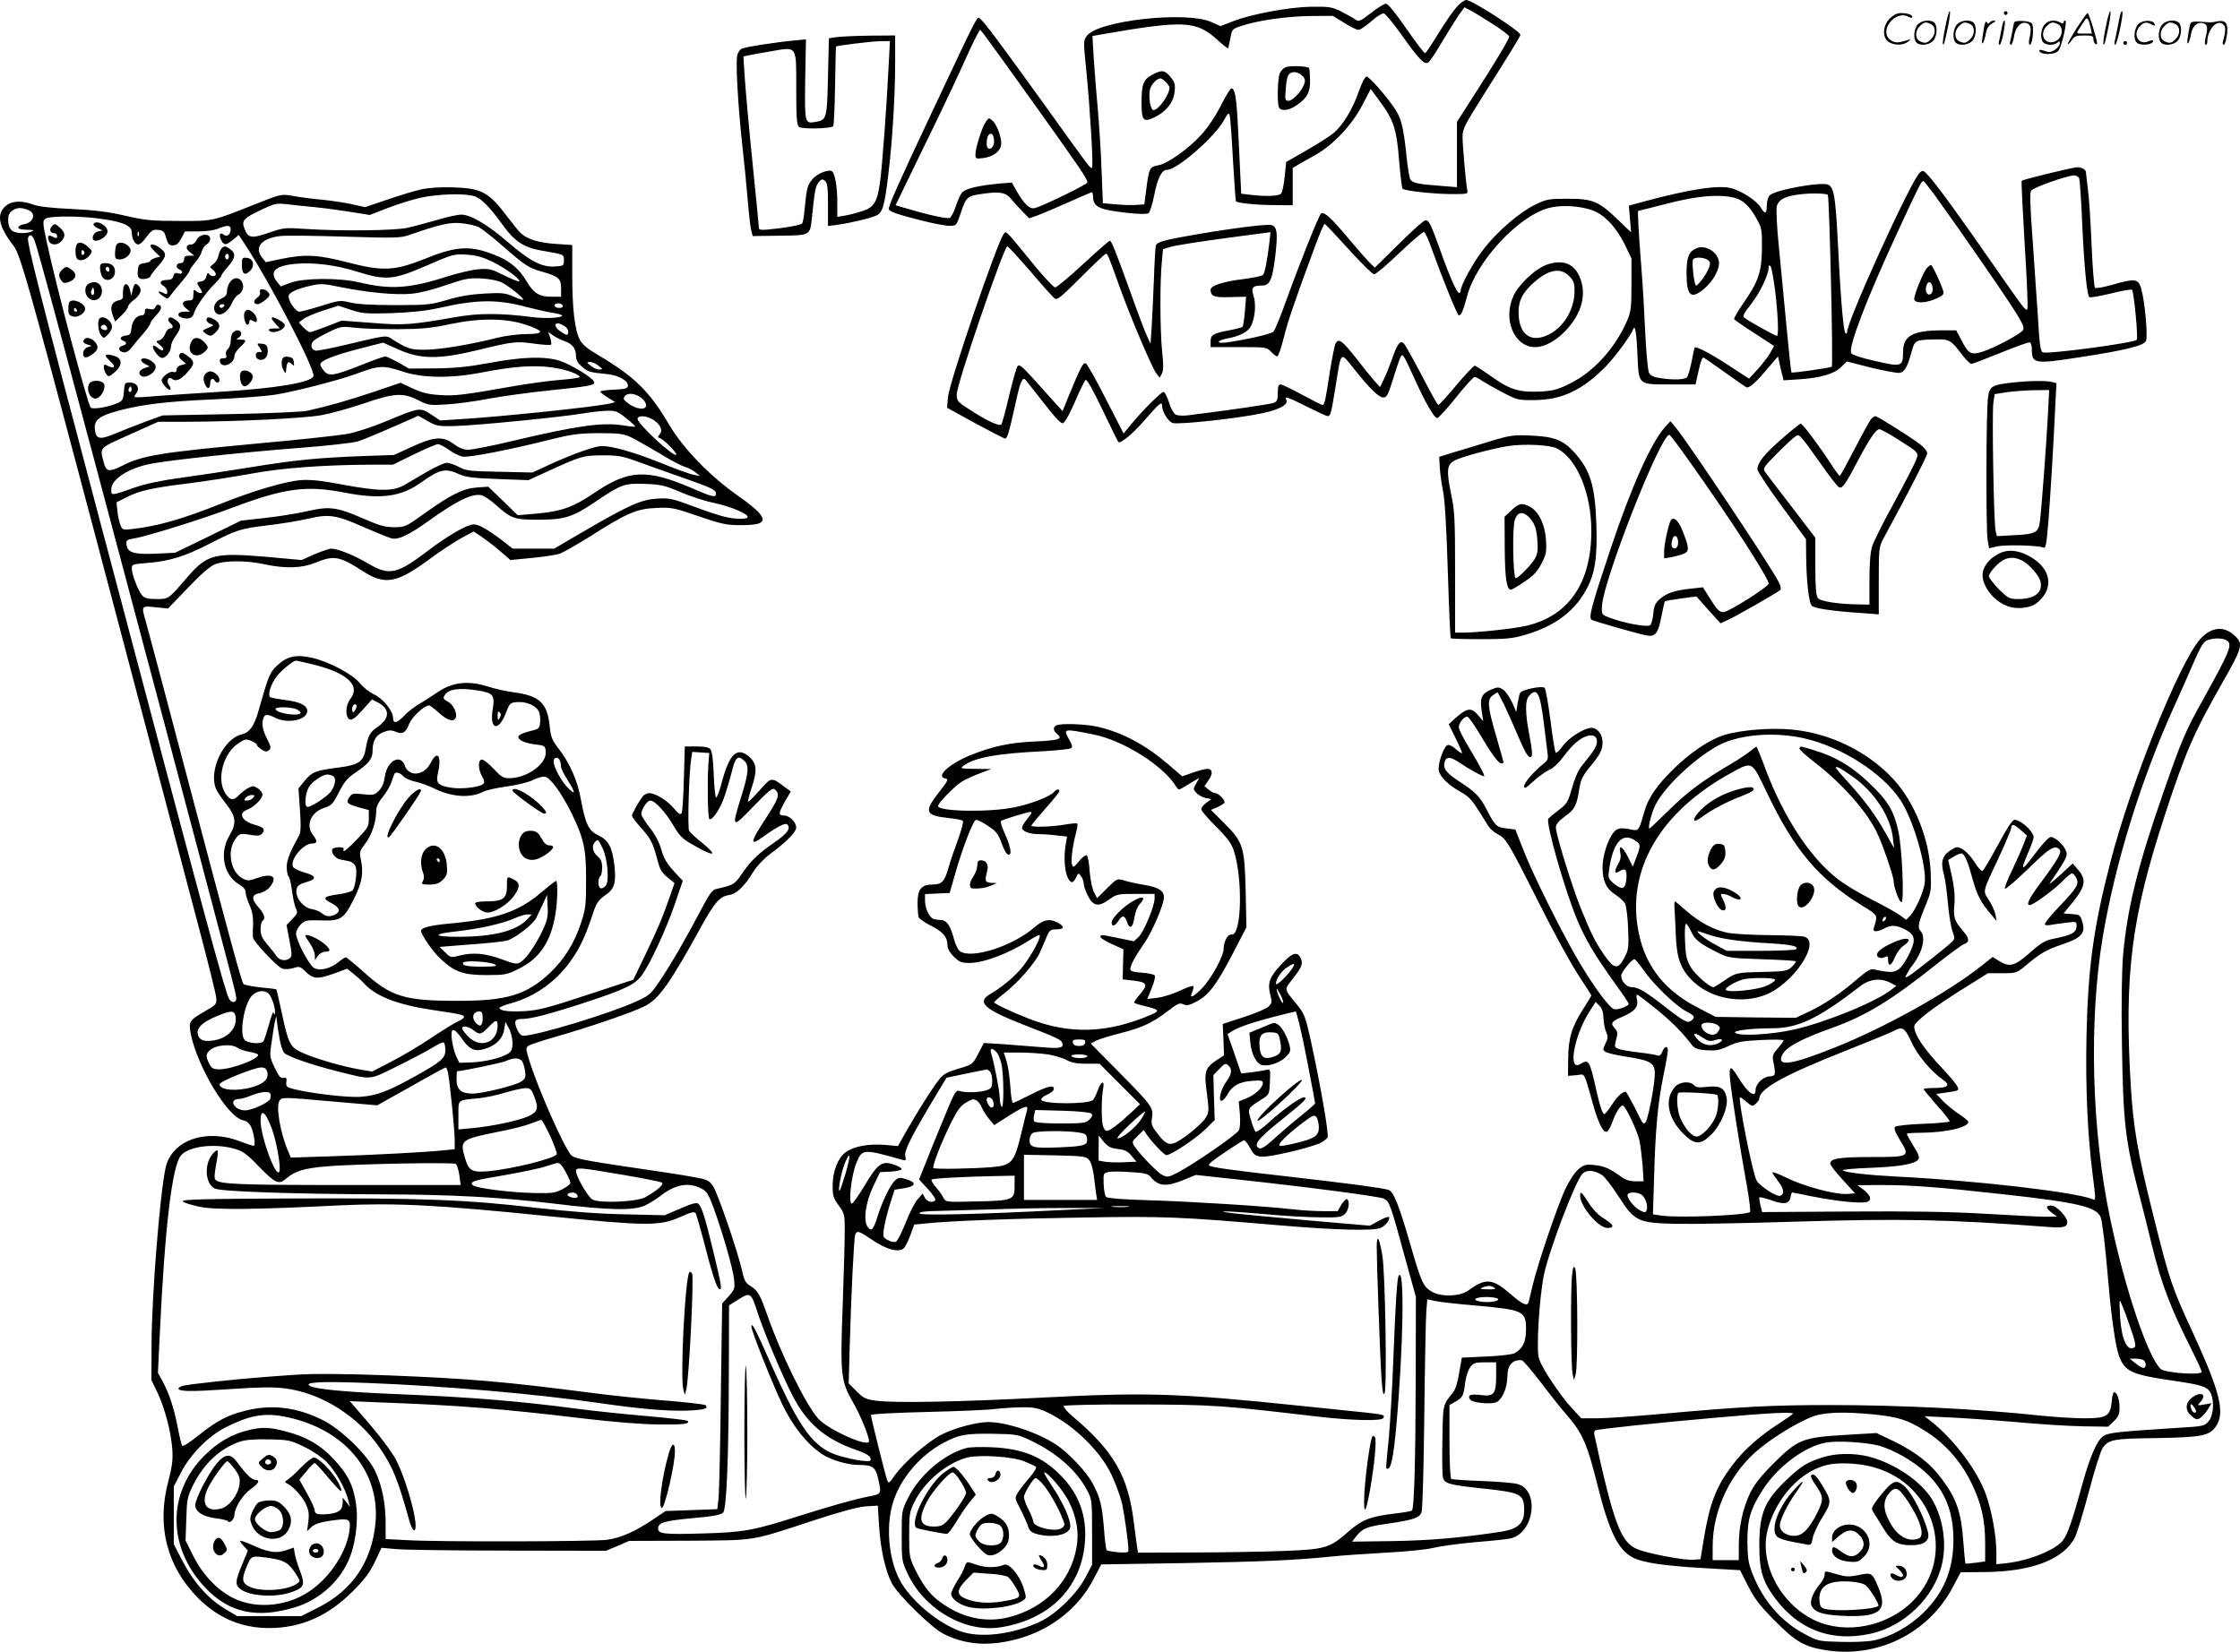
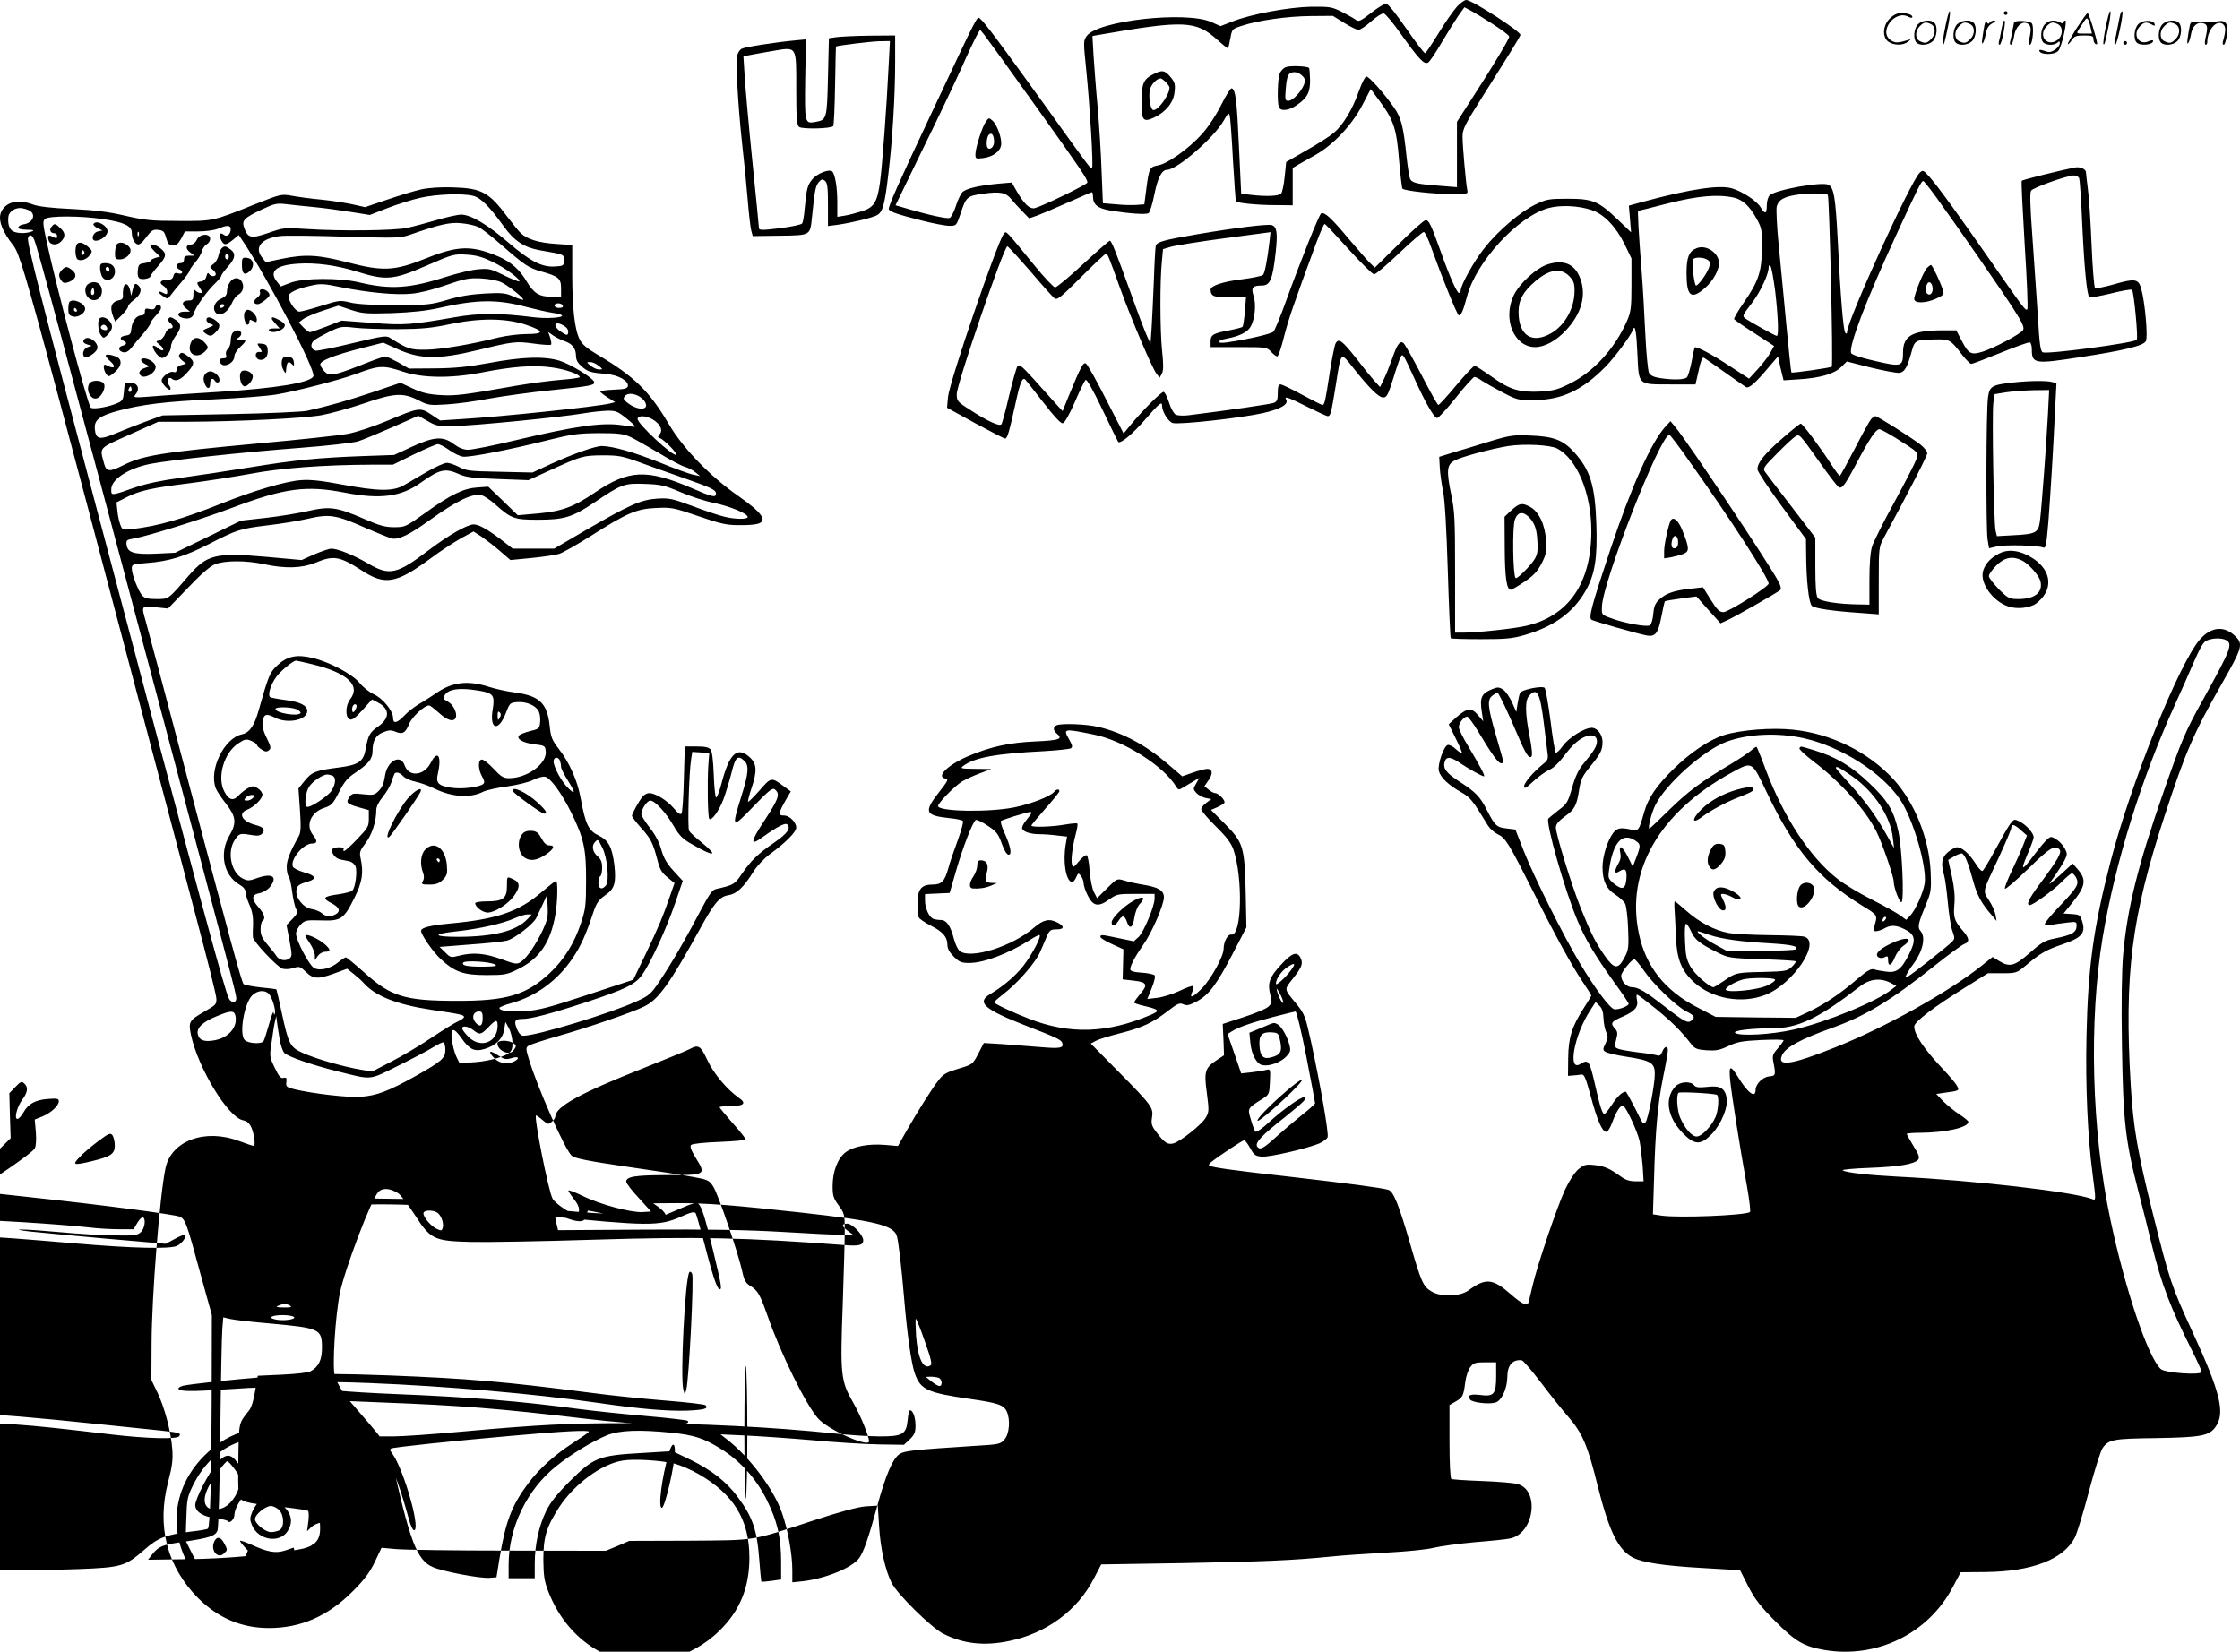
<svg xmlns="http://www.w3.org/2000/svg" version="1.0" viewBox="0 0 1200.152 885.083" preserveAspectRatio="xMidYMid meet">
  <g transform="translate(-0.388,885) scale(0.1,-0.1)" fill="#000000" stroke="none">
-     <path d="M7809 8813 c-19 -21 -63 -84 -97 -140 -35 -57 -67 -105 -72 -108 -4 -3 -49 56 -100 130 -59 85 -99 135 -110 135 -10 0 -46 -22 -81 -50 -59 -45 -65 -48 -84 -34 -11 8 -45 27 -75 42 -50 25 -65 27 -160 26 -120 -2 -327 -40 -425 -80 l-62 -24 -49 22 c-135 60 -606 8 -667 -74 -19 -26 -19 -29 -3 -185 19 -189 39 -513 31 -521 -8 -8 -4 -13 -245 323 -245 340 -329 453 -354 474 -18 15 -2 45 -256 -494 -183 -388 -240 -517 -234 -527 9 -14 48 -27 173 -59 62 -16 130 -29 151 -29 38 0 38 0 60 64 30 92 35 96 122 108 90 13 121 7 151 -30 12 -15 38 -44 58 -64 l37 -38 43 15 c24 9 98 40 165 70 67 30 125 55 128 55 3 0 6 -10 6 -23 0 -43 25 -64 92 -75 102 -17 192 -23 206 -14 7 5 21 50 31 101 18 90 40 131 68 131 53 0 251 172 303 263 25 44 28 46 33 25 3 -13 11 -120 17 -238 7 -118 14 -217 16 -219 9 -9 113 -20 207 -20 l97 -1 0 100 0 100 30 18 c16 9 58 33 92 52 96 54 195 160 250 265 l46 88 51 -69 c72 -98 88 -146 101 -315 7 -79 15 -147 18 -150 12 -12 172 -29 264 -29 86 0 88 0 83 23 -7 34 -25 235 -25 285 0 40 12 64 108 216 149 236 202 322 202 329 0 20 -260 187 -290 187 -10 0 -33 -17 -51 -37z m193 -92 c49 -31 88 -61 88 -67 0 -13 -77 -142 -194 -323 l-86 -134 0 -175 0 -175 -87 7 c-123 9 -152 16 -163 35 -5 9 -14 64 -20 121 -17 165 -29 210 -68 265 -54 77 -133 165 -147 165 -7 0 -25 -35 -40 -77 -34 -99 -86 -184 -135 -225 -21 -18 -87 -60 -147 -94 l-108 -62 -8 -78 c-4 -43 -13 -84 -19 -91 -11 -14 -80 -17 -164 -7 l-50 6 -12 252 c-11 249 -18 306 -39 313 -5 2 -31 -38 -56 -89 -28 -56 -69 -118 -103 -156 -71 -79 -185 -160 -235 -168 -45 -8 -49 -15 -63 -124 l-11 -85 -40 -3 c-22 -2 -72 -1 -111 3 l-71 6 -7 172 c-3 95 -13 249 -21 342 -9 94 -18 218 -22 276 l-6 106 39 7 c455 79 516 76 632 -29 29 -26 54 -46 56 -44 1 2 7 27 12 54 9 49 10 50 59 66 89 30 247 52 370 53 l120 1 60 -37 c33 -21 68 -38 77 -38 10 0 40 20 69 46 28 25 58 44 67 42 9 -2 51 -52 93 -112 97 -136 124 -164 145 -151 9 6 41 54 72 107 32 54 72 118 89 143 l33 46 32 -17 c18 -9 72 -42 120 -73z m-2448 -441 c247 -346 276 -389 276 -408 0 -10 -239 -126 -281 -137 -29 -7 -58 21 -101 96 l-23 41 -70 -6 c-107 -10 -175 -26 -195 -46 -9 -9 -25 -43 -35 -75 -10 -31 -25 -59 -33 -63 -15 -5 -110 15 -224 49 l-66 19 142 293 c79 160 174 360 211 442 37 83 75 163 84 178 l16 28 23 -28 c12 -15 137 -188 276 -383z M6892 8490 c-12 -5 -27 -21 -32 -35 -11 -29 -14 -154 -4 -179 9 -24 53 -19 95 10 58 40 73 70 72 137 -1 32 -3 61 -6 63 -10 10 -103 13 -125 4z m93 -50 c12 -13 13 -23 6 -42 -15 -39 -61 -88 -83 -88 -19 0 -20 4 -15 67 3 46 10 71 21 79 20 14 49 8 71 -16z M6177 8449 c-47 -25 -57 -50 -57 -148 0 -96 9 -107 65 -82 65 30 107 82 112 138 5 42 1 53 -22 81 -31 37 -46 39 -98 11z m73 -39 c11 -11 20 -24 20 -29 0 -38 -59 -121 -86 -121 -16 0 -28 70 -19 110 6 27 37 60 57 60 5 0 17 -9 28 -20z M5286 8198 c-20 -28 -56 -141 -56 -175 0 -24 2 -25 42 -20 53 7 92 36 96 72 4 34 -22 107 -47 129 -18 16 -20 16 -35 -6z m44 -109 c0 -25 -21 -45 -34 -32 -10 11 -6 59 6 71 15 15 28 -2 28 -39z M10426 8704 c-10 -47 -15 -88 -12 -91 5 -6 9 7 30 110 7 37 10 67 6 67 -4 0 -15 -39 -24 -86z M10740 8780 c0 -5 5 -10 10 -10 6 0 10 5 10 10 0 6 -4 10 -10 10 -5 0 -10 -4 -10 -10z M11286 8704 c-10 -47 -15 -88 -12 -91 5 -6 9 7 30 110 7 37 10 67 6 67 -4 0 -15 -39 -24 -86z M11366 8779 c-3 -8 -10 -41 -16 -74 -6 -33 -14 -68 -16 -77 -3 -10 -1 -18 3 -18 10 0 46 171 38 178 -2 3 -7 -1 -9 -9z M10129 8751 c-38 -38 -41 -101 -7 -125 29 -20 79 -20 104 0 18 14 18 15 1 10 -53 -17 -69 -17 -92 -2 -69 45 21 166 94 126 12 -6 21 -7 21 -1 0 12 -25 21 -62 21 -19 0 -39 -10 -59 -29z M11130 8699 c-28 -45 -49 -83 -47 -85 2 -3 12 7 21 21 14 21 24 25 66 25 43 0 50 -3 50 -19 0 -11 5 -23 10 -26 6 -3 10 -3 10 1 0 20 -44 164 -51 164 -4 0 -30 -37 -59 -81z m75 4 l7 -33 -42 0 c-42 0 -42 0 -28 23 8 12 21 32 29 44 15 25 22 18 34 -34z M10280 8720 c-22 -22 -27 -79 -8 -98 19 -19 66 -14 88 8 22 22 27 79 8 98 -19 19 -66 14 -88 -8z m71 0 c25 -14 25 -54 -1 -80 -23 -23 -33 -24 -61 -10 -25 14 -25 54 1 80 23 23 33 24 61 10z M10490 8720 c-22 -22 -27 -79 -8 -98 19 -19 66 -14 88 8 22 22 27 79 8 98 -19 19 -66 14 -88 -8z m71 0 c25 -14 25 -54 -1 -80 -23 -23 -33 -24 -61 -10 -25 14 -25 54 1 80 23 23 33 24 61 10z M10636 8714 c-3 -16 -8 -47 -11 -69 -8 -51 10 -26 19 27 5 27 15 42 34 53 18 10 22 14 10 15 -9 0 -20 -5 -24 -11 -5 -8 -9 -8 -14 1 -5 8 -10 3 -14 -16z M10737 8733 c-2 -4 -7 -26 -11 -48 -4 -22 -9 -48 -12 -57 -3 -10 -1 -18 4 -18 4 0 14 28 20 62 11 58 10 81 -1 61z M10795 8730 c-1 -3 -5 -23 -9 -45 -4 -22 -9 -48 -12 -57 -3 -10 -1 -18 4 -18 5 0 13 20 17 45 7 53 44 87 74 68 17 -11 19 -28 8 -80 -4 -18 -3 -33 2 -33 16 0 24 99 11 115 -12 14 -87 18 -95 5z M10960 8720 c-22 -22 -27 -79 -8 -98 7 -7 24 -12 38 -12 14 0 31 5 38 12 9 9 12 8 12 -5 0 -9 -12 -24 -26 -34 -21 -13 -32 -15 -55 -6 -16 6 -29 8 -29 3 0 -24 81 -27 102 -2 18 19 50 162 37 162 -5 0 -9 -5 -9 -10 0 -7 -6 -7 -19 0 -30 16 -59 12 -81 -10z m71 0 c29 -16 25 -65 -6 -86 -56 -37 -103 28 -55 76 23 23 33 24 61 10z M11461 8721 c-23 -23 -28 -80 -9 -99 19 -19 88 -13 88 9 0 5 -11 4 -24 -2 -54 -25 -89 38 -46 81 23 23 33 24 62 9 16 -9 19 -8 16 3 -8 22 -64 22 -87 -1z M11590 8720 c-22 -22 -27 -79 -8 -98 19 -19 66 -14 88 8 22 22 27 79 8 98 -19 19 -66 14 -88 -8z m71 0 c25 -14 25 -54 -1 -80 -23 -23 -33 -24 -61 -10 -25 14 -25 54 1 80 23 23 33 24 61 10z M11736 8711 c-3 -14 -8 -44 -11 -66 -8 -51 10 -26 19 27 8 41 35 63 66 53 22 -7 24 -21 11 -77 -5 -22 -5 -38 0 -38 5 0 9 6 9 13 0 68 51 125 85 97 15 -13 15 -35 -1 -92 -3 -10 -1 -18 4 -18 6 0 13 23 17 50 9 63 -5 84 -49 76 -17 -4 -35 -6 -41 -6 -101 8 -104 7 -109 -19z M4485 8651 l-40 -6 -5 -207 c-5 -226 -7 -230 -65 -241 -60 -11 -60 -9 -57 227 l4 215 -54 -5 c-116 -11 -273 -36 -290 -45 -10 -5 -21 -21 -24 -36 -9 -36 3 -255 25 -463 11 -96 25 -236 31 -311 6 -75 15 -150 19 -165 l8 -29 144 2 c166 2 163 1 173 96 15 147 19 169 36 190 15 18 20 19 34 8 13 -11 16 -35 16 -128 l0 -114 48 6 c78 11 185 37 213 51 32 16 43 53 63 225 21 173 36 417 36 591 l0 148 -137 -1 c-76 -1 -156 -5 -178 -8z m280 -153 c-10 -213 -34 -536 -46 -623 -14 -106 -32 -136 -94 -156 -28 -9 -69 -20 -92 -24 l-43 -7 0 79 c0 80 -12 149 -27 164 -15 15 -81 -10 -107 -42 -26 -31 -31 -50 -41 -159 -3 -36 -9 -71 -13 -77 -4 -7 -58 -18 -120 -26 -100 -12 -112 -11 -112 2 0 9 -16 169 -35 356 -19 187 -37 390 -41 451 l-7 111 24 6 c13 3 71 13 128 23 138 23 131 34 131 -207 0 -154 3 -189 15 -199 16 -13 168 -10 183 4 4 4 8 102 10 217 2 115 4 209 5 210 16 6 187 27 231 28 l58 1 -7 -132z M11380 8620 c0 -5 5 -10 10 -10 6 0 10 5 10 10 0 6 -4 10 -10 10 -5 0 -10 -4 -10 -10z M11125 7953 c-75 -14 -286 -66 -289 -72 -3 -4 5 -159 16 -344 12 -185 18 -340 14 -344 -9 -10 -18 2 -178 232 -177 255 -305 432 -347 478 -32 36 -35 37 -52 21 -47 -43 -389 -794 -389 -854 0 -9 -3 -10 -9 -4 -11 10 -26 194 -41 499 -12 228 -20 279 -50 295 -33 18 -286 -27 -315 -57 -8 -8 -15 -32 -15 -54 0 -46 -10 -49 -33 -10 -19 33 -94 83 -151 101 -66 21 -223 -2 -475 -70 l-80 -22 6 -71 6 -72 -69 66 c-105 101 -136 114 -269 114 -103 0 -114 -2 -175 -31 -82 -40 -201 -141 -275 -236 -54 -68 -125 -196 -125 -225 0 -7 -4 -13 -9 -13 -11 0 -51 89 -99 225 -52 144 -62 165 -80 165 -9 0 -73 -57 -143 -127 l-129 -127 -21 20 c-12 10 -64 70 -117 132 -95 114 -133 149 -150 138 -11 -7 -111 -257 -187 -467 -30 -84 -61 -159 -68 -166 -13 -13 -144 -43 -251 -58 -57 -8 -56 10 2 21 67 12 112 35 128 66 22 42 29 119 14 163 -14 44 -5 55 46 55 43 0 57 34 73 180 11 103 6 136 -22 144 -25 6 -190 -14 -397 -49 -181 -31 -218 -41 -224 -63 -2 -9 -7 -93 -10 -187 -4 -93 -9 -207 -12 -253 l-6 -84 -20 44 c-11 24 -49 124 -84 223 -85 235 -105 285 -114 285 -4 0 -68 -56 -143 -125 -74 -69 -142 -125 -150 -125 -8 0 -58 53 -111 118 -159 194 -150 186 -164 169 -34 -41 -292 -795 -299 -875 l-5 -57 151 -83 c83 -45 155 -82 160 -82 12 0 22 35 56 189 25 115 37 144 54 125 4 -5 48 -60 96 -122 57 -74 92 -112 103 -110 10 2 35 46 64 112 26 61 52 114 58 120 6 6 37 -47 91 -160 44 -93 82 -170 84 -172 11 -12 76 41 141 116 80 92 94 103 94 78 0 -32 34 -87 58 -93 37 -9 358 26 481 53 98 22 142 48 125 75 -11 18 17 8 114 -41 54 -27 104 -50 109 -50 16 0 19 14 43 161 30 190 25 185 94 98 87 -110 137 -159 161 -159 19 0 26 14 54 103 17 56 35 108 40 116 11 17 13 14 72 -115 60 -133 107 -214 123 -214 7 0 53 50 101 110 48 61 93 110 99 110 6 0 25 -9 41 -21 17 -11 66 -39 110 -62 77 -40 83 -42 170 -41 146 1 257 53 380 178 52 53 136 167 149 201 10 29 18 -16 23 -135 8 -166 0 -160 179 -160 l132 0 17 75 c11 52 20 73 28 68 7 -4 57 -39 112 -78 55 -39 106 -75 113 -79 16 -10 51 21 123 107 l49 57 6 -27 c3 -16 10 -45 15 -65 l9 -36 78 5 c117 7 192 29 229 65 l32 31 129 -33 c71 -17 140 -30 153 -28 27 4 42 30 64 110 17 65 21 67 123 69 82 2 87 -1 149 -83 21 -26 42 -48 49 -48 6 0 77 27 158 60 81 33 151 58 156 55 6 -4 10 -20 10 -36 0 -79 14 -81 259 -43 236 36 339 61 352 86 12 22 -5 211 -25 281 -15 54 -34 56 -151 22 -49 -14 -92 -22 -97 -17 -4 4 -13 109 -18 233 -5 123 -14 258 -20 299 -5 41 -10 80 -10 87 0 16 -30 30 -55 26z m19 -59 c3 -9 11 -118 16 -242 11 -236 25 -381 38 -394 4 -4 56 5 114 19 59 15 110 24 115 20 10 -11 34 -260 25 -268 -17 -17 -475 -78 -503 -67 -13 5 -18 44 -27 200 -7 106 -20 296 -29 421 -12 162 -14 233 -7 245 11 17 191 81 230 82 12 0 25 -7 28 -16z m-769 -97 c121 -167 363 -517 420 -607 46 -72 56 -96 48 -109 -13 -20 -150 -94 -215 -115 -63 -20 -77 -13 -114 59 l-29 55 -75 0 c-161 -1 -210 -29 -210 -119 0 -76 -9 -78 -151 -45 -76 17 -123 33 -127 42 -14 37 79 281 248 647 111 240 128 275 138 275 4 0 34 -38 67 -83z m-578 9 c8 -6 30 -913 21 -921 -5 -6 -211 -35 -216 -31 -2 2 -14 116 -27 253 -13 136 -31 329 -41 428 -10 99 -14 192 -11 207 10 40 44 57 128 67 59 7 134 5 146 -3z m-503 -15 c47 -11 85 -46 122 -114 27 -49 29 -59 28 -157 -1 -127 -19 -179 -99 -294 -30 -43 -52 -82 -50 -86 3 -5 52 -39 110 -76 l104 -68 -21 -38 c-12 -21 -43 -61 -68 -88 l-45 -49 -100 65 c-98 65 -183 110 -191 102 -2 -3 -10 -37 -17 -77 -8 -40 -19 -77 -25 -83 -13 -13 -75 -15 -144 -4 -34 5 -51 14 -59 28 -6 11 -15 107 -20 212 -5 105 -13 252 -19 326 -17 216 -23 330 -19 330 2 0 74 18 159 40 161 41 269 50 354 31z m-761 -67 c65 -22 129 -89 175 -182 l37 -77 0 -140 c0 -125 -3 -146 -24 -195 -65 -148 -180 -274 -309 -337 -60 -30 -87 -37 -151 -41 -114 -6 -167 9 -264 79 -45 32 -87 59 -92 59 -6 0 -50 -47 -99 -105 -48 -58 -91 -105 -96 -105 -4 0 -44 72 -89 159 -46 88 -89 165 -97 172 -20 16 -35 -6 -64 -91 -13 -36 -32 -83 -43 -105 l-19 -39 -32 35 c-17 19 -60 72 -95 118 -75 95 -95 111 -111 81 -6 -10 -19 -79 -31 -152 -24 -157 -28 -178 -40 -178 -4 0 -54 25 -109 55 -55 30 -107 55 -115 55 -11 0 -15 -12 -15 -45 0 -38 -4 -47 -22 -54 -19 -7 -244 -40 -455 -66 -29 -4 -59 -2 -70 3 -10 6 -27 35 -36 66 -10 31 -23 56 -29 56 -13 0 -114 -101 -174 -174 l-40 -49 -93 181 c-50 99 -99 186 -107 192 -15 13 -26 -6 -95 -174 l-32 -79 -41 45 c-23 25 -74 83 -115 128 -63 69 -76 80 -86 67 -6 -9 -26 -80 -45 -159 -18 -79 -37 -147 -41 -152 -11 -12 -78 19 -171 80 -65 41 -68 46 -68 82 0 55 253 792 271 792 5 0 59 -60 122 -132 62 -73 121 -139 130 -146 14 -12 32 2 142 112 69 69 129 126 134 126 10 0 14 -11 76 -184 60 -165 172 -430 195 -458 l17 -22 12 22 c9 17 9 48 1 123 -11 108 -12 373 -1 479 l6 65 40 12 c22 7 152 28 288 46 l248 33 -6 -55 c-11 -94 -25 -165 -34 -174 -6 -6 -54 -16 -109 -23 -106 -13 -172 -35 -172 -56 1 -36 18 -43 105 -40 l85 2 -6 -77 c-4 -43 -9 -81 -13 -84 -3 -4 -35 -12 -71 -19 -86 -16 -100 -24 -100 -60 l0 -30 150 0 c148 0 151 0 174 -25 13 -14 28 -25 33 -25 6 0 22 47 36 104 24 94 49 168 173 504 21 56 41 102 45 102 4 0 61 -61 128 -135 67 -74 129 -135 137 -135 9 0 70 52 136 115 67 64 126 114 131 112 6 -2 24 -39 39 -83 60 -167 140 -364 148 -364 13 0 24 26 44 102 49 186 271 427 436 473 65 18 163 13 233 -11z m982 -434 c15 -128 20 -240 9 -240 -8 0 -143 75 -168 93 -18 13 -17 17 32 80 47 61 92 157 92 194 0 11 3 14 10 7 5 -5 16 -65 25 -134z M10327 7413 c-19 -22 -67 -140 -67 -165 0 -25 61 -24 118 2 37 17 43 23 37 42 -13 42 -58 138 -65 138 -4 0 -14 -8 -23 -17z m31 -102 c5 -29 -13 -50 -29 -34 -15 15 -3 66 14 60 7 -2 14 -14 15 -26z M9094 7520 c-41 -16 -54 -49 -54 -133 0 -124 24 -145 97 -82 49 42 84 109 76 147 -10 51 -73 87 -119 68z m60 -63 c14 -11 15 -17 6 -42 -13 -35 -57 -95 -69 -95 -10 0 -24 127 -16 140 9 14 58 12 79 -3z M8298 7434 c-62 -19 -154 -103 -185 -169 -59 -127 4 -275 116 -275 51 0 113 34 166 91 81 87 109 185 77 273 -28 80 -87 107 -174 80z m113 -63 c24 -25 29 -38 29 -79 0 -92 -50 -183 -124 -227 -103 -60 -176 -14 -176 113 0 65 25 110 91 166 74 63 135 72 180 27z M2260 7835 c-36 -8 -118 -33 -182 -55 l-118 -40 -63 14 c-35 8 -110 20 -168 26 -57 5 -130 15 -161 21 -57 10 -60 9 -199 -46 -227 -91 -223 -90 -409 -89 -144 0 -181 4 -285 28 -90 21 -162 30 -285 36 -109 5 -180 13 -209 24 -80 30 -144 15 -170 -38 -17 -37 -4 -85 44 -154 74 -108 -5 177 1001 -3632 58 -217 106 -410 107 -429 2 -33 -2 -36 -63 -71 -83 -48 -87 -55 -73 -125 38 -178 198 -442 279 -458 33 -6 50 -33 60 -97 4 -25 3 -40 -4 -40 -5 0 -41 12 -78 26 -181 68 -361 2 -393 -144 -31 -146 -74 -682 -75 -942 l-1 -195 32 -66 c39 -81 73 -210 80 -304 4 -56 0 -91 -22 -175 -63 -239 -6 -457 162 -625 107 -106 232 -159 378 -159 171 0 317 64 450 198 61 61 90 100 117 156 l36 76 79 -7 c43 -4 313 -8 601 -8 l522 -1 63 26 62 27 320 1 c365 3 325 -4 663 107 146 48 239 73 283 77 l66 4 7 -110 c7 -120 33 -236 67 -304 31 -61 212 -239 276 -272 109 -55 219 -67 351 -40 202 41 369 164 457 336 l39 75 440 7 c433 8 591 15 791 35 55 6 188 15 295 21 112 6 221 17 255 26 33 8 132 22 220 30 88 7 174 16 190 20 130 27 160 262 38 292 -21 6 -107 13 -191 16 -84 3 -157 8 -162 11 -6 4 -10 86 -10 201 l0 195 35 20 c37 22 40 29 50 106 4 29 16 64 27 78 17 22 27 25 79 25 l59 0 0 -74 c0 -97 -12 -111 -86 -101 -53 6 -69 -1 -54 -24 9 -16 97 -27 135 -17 34 9 64 74 65 137 0 63 27 95 77 90 7 0 53 -54 102 -118 49 -65 114 -147 146 -183 77 -89 105 -154 158 -368 62 -248 110 -346 189 -388 52 -27 164 -44 369 -56 l206 -12 43 -85 c36 -70 63 -105 144 -187 111 -111 154 -136 262 -155 282 -49 561 87 692 339 l41 77 128 1 c253 2 424 68 484 186 11 22 45 132 75 246 30 114 63 218 73 232 33 47 57 51 289 54 237 4 281 12 315 58 55 74 29 183 -122 511 -113 245 -123 276 -211 628 -84 336 -106 466 -120 694 -35 594 3 898 182 1445 112 342 154 439 308 710 107 187 113 209 72 249 -59 60 -130 54 -191 -15 -112 -128 -372 -774 -480 -1194 -91 -351 -120 -566 -128 -930 -6 -273 6 -539 33 -744 18 -140 18 -140 -3 -131 -102 39 -633 100 -1043 120 -155 8 -281 22 -293 34 -4 4 60 10 145 13 158 6 239 20 259 44 9 11 4 27 -25 73 -20 33 -36 62 -36 65 0 3 33 6 73 6 136 1 257 28 257 59 0 4 -21 22 -47 39 -27 17 -65 49 -87 70 l-38 40 48 7 c75 10 77 11 63 37 -7 13 -40 52 -74 88 -103 109 -155 186 -155 230 0 24 104 104 280 213 l115 72 76 0 c75 0 78 1 125 40 82 69 111 85 196 114 104 35 127 61 109 120 -11 38 -14 40 -56 43 l-45 3 44 54 c75 92 81 128 30 185 l-25 29 -37 -34 c-20 -19 -50 -46 -66 -59 -29 -24 -29 -24 6 25 19 28 43 65 53 84 16 33 16 37 1 66 -10 17 -30 39 -46 48 -26 16 -29 16 -48 -1 -10 -9 -40 -44 -65 -77 -70 -94 -80 -96 -42 -7 19 44 35 87 35 95 0 22 -38 65 -73 84 -31 15 -32 15 -52 -11 -11 -14 -47 -77 -80 -138 -33 -61 -64 -113 -70 -115 -5 -2 -23 17 -38 42 -33 51 -71 85 -98 85 -9 0 -31 -12 -48 -26 -34 -28 -39 -61 -21 -124 6 -19 14 -84 20 -145 5 -60 16 -129 24 -152 14 -39 14 -44 -2 -60 -27 -27 -210 -171 -233 -184 -19 -10 -20 -9 -8 13 7 13 22 37 35 53 50 68 67 144 38 176 -18 20 -13 41 31 148 25 60 27 73 23 170 -8 177 -86 371 -198 494 -135 147 -334 246 -539 267 -112 12 -282 -1 -370 -29 -78 -24 -182 -94 -273 -184 -88 -87 -133 -152 -154 -226 -30 -105 -30 -104 -72 -96 -56 12 -74 8 -94 -17 -31 -40 -58 -126 -58 -184 0 -74 20 -117 69 -148 22 -14 45 -36 52 -48 6 -12 14 -72 16 -132 4 -101 3 -115 -19 -156 -34 -66 -55 -64 -105 7 -51 73 -74 119 -129 255 -49 122 -134 397 -134 434 0 17 14 34 49 60 52 36 63 59 76 144 9 56 18 73 65 130 49 60 60 82 60 124 0 40 -28 76 -58 76 -39 0 -122 -52 -154 -96 -17 -24 -35 -41 -39 -37 -4 5 -17 82 -28 173 -12 91 -26 169 -31 174 -13 13 -121 -9 -131 -26 -4 -6 -10 -32 -14 -57 l-7 -46 -23 52 c-13 28 -34 59 -48 68 -22 14 -29 14 -59 2 -58 -24 -67 -45 -54 -127 l7 -45 -29 34 c-35 41 -57 38 -117 -14 l-39 -36 37 -75 c21 -42 36 -78 34 -80 -2 -2 -16 7 -32 21 -15 15 -35 25 -44 23 -21 -4 -56 -105 -48 -139 9 -35 51 -75 116 -112 53 -30 62 -41 148 -182 10 -16 34 -37 53 -46 40 -19 58 -48 182 -294 125 -249 212 -407 269 -492 27 -40 49 -75 49 -77 0 -3 -18 -33 -40 -67 -64 -99 -83 -160 -84 -269 l-1 -95 25 2 c14 1 34 3 45 5 17 3 23 -12 51 -113 35 -131 62 -194 84 -194 8 0 21 21 31 48 22 61 47 99 60 92 18 -12 79 -144 88 -192 5 -27 12 -85 16 -130 l5 -83 -43 0 c-31 0 -54 7 -78 25 -61 44 -90 57 -143 62 -46 5 -55 2 -86 -23 -20 -18 -48 -60 -71 -109 -42 -91 -148 -402 -174 -515 -10 -41 -19 -81 -21 -87 -6 -25 -33 -13 -96 42 -97 85 -134 88 -227 20 -45 -33 -148 -36 -198 -5 -44 26 -55 51 -114 256 -59 204 -89 280 -116 288 -35 11 -219 35 -533 71 -312 35 -418 50 -428 60 -3 3 3 12 14 20 43 34 166 115 174 115 5 0 19 -19 32 -42 21 -38 28 -43 63 -46 41 -3 241 43 308 71 20 9 40 24 44 33 7 19 -37 274 -89 513 -29 132 -35 147 -72 194 -76 93 -74 80 -22 147 48 62 53 78 36 111 -18 32 -46 22 -103 -41 -62 -66 -73 -99 -57 -161 10 -38 9 -44 -9 -62 -11 -12 -71 -37 -133 -57 l-113 -37 4 -84 3 -84 -38 -25 c-64 -42 -70 -61 -54 -177 12 -94 12 -102 -6 -132 -21 -37 -136 -128 -173 -138 -30 -8 -48 3 -88 56 -29 37 -32 48 -27 82 9 52 0 65 -179 246 l-149 151 30 16 c16 8 75 26 130 40 115 29 173 56 255 120 51 39 61 44 82 34 19 -8 32 -5 73 17 64 35 105 90 193 259 l71 137 -4 192 c-6 242 -13 263 -114 365 l-72 72 33 14 c18 8 35 19 39 24 7 12 -31 52 -50 52 -6 0 -22 8 -35 19 l-22 18 22 32 c25 35 22 61 -7 61 -10 0 -45 -9 -77 -20 l-57 -20 -77 66 c-119 102 -242 168 -373 199 -64 15 -193 20 -222 9 -20 -8 -21 -28 -1 -44 36 -30 17 -37 -112 -43 -140 -6 -236 -27 -355 -76 -113 -47 -183 -114 -128 -123 17 -3 13 -12 -35 -73 -83 -106 -75 -125 55 -139 35 -3 68 -10 73 -15 4 -4 -8 -50 -27 -102 -19 -52 -43 -120 -51 -151 -20 -72 -36 -88 -86 -88 -59 0 -79 -26 -79 -99 0 -33 3 -67 6 -76 4 -9 33 -29 65 -45 65 -33 89 -61 89 -103 0 -20 11 -40 34 -63 29 -29 41 -34 83 -34 78 0 207 49 320 120 26 17 51 30 55 30 14 0 -20 -72 -68 -142 -42 -63 -116 -128 -195 -175 -75 -44 -32 -82 191 -169 168 -65 188 -75 195 -92 10 -28 -10 -32 -115 -23 -58 5 -150 12 -205 16 l-100 6 -30 -58 c-30 -57 -30 -57 -107 -80 -63 -19 -81 -29 -105 -61 -36 -45 -114 -170 -174 -275 l-44 -78 -70 6 c-88 7 -169 -8 -211 -40 -42 -32 -69 -103 -69 -180 0 -53 4 -66 33 -105 30 -42 32 -48 32 -134 0 -50 -5 -230 -11 -401 -14 -372 -10 -406 55 -519 40 -69 86 -182 86 -209 0 -36 -218 61 -272 121 -66 73 -201 348 -272 552 -40 114 -52 135 -93 160 -23 14 -32 29 -42 76 -22 101 -130 416 -155 455 -23 35 -29 38 -113 53 -48 9 -209 34 -357 55 -204 30 -273 44 -289 58 -36 32 -186 370 -231 523 -15 49 -15 56 -1 66 8 6 75 28 148 49 173 49 406 129 473 162 77 38 135 119 303 424 72 131 101 165 148 172 44 7 81 42 133 125 19 31 57 71 89 95 85 62 141 119 141 142 0 29 -36 65 -65 65 -32 0 -31 11 5 76 l31 53 -33 24 c-72 54 -71 54 -134 -18 -32 -36 -59 -63 -62 -61 -2 3 6 35 18 71 32 95 29 133 -10 168 -66 59 -108 20 -150 -140 -12 -46 -26 -81 -30 -76 -4 4 -10 61 -12 125 -3 76 -9 122 -17 132 -10 12 -31 16 -76 16 l-62 0 -5 -173 c-2 -95 -8 -178 -12 -185 -6 -10 -18 -2 -43 28 -36 42 -98 80 -131 80 -10 0 -26 -8 -34 -17 -20 -25 -58 -92 -58 -105 0 -5 21 -33 46 -61 55 -61 65 -81 89 -170 14 -56 24 -73 55 -98 l38 -31 -23 -66 c-38 -111 -63 -171 -132 -315 l-66 -137 -246 -81 c-209 -69 -259 -82 -333 -87 -86 -5 -138 1 -138 17 0 4 28 16 62 25 134 37 250 122 331 243 43 64 69 120 113 253 15 43 28 60 61 83 49 33 59 65 49 159 -12 98 -31 135 -85 161 -54 26 -70 60 -95 195 -17 97 -60 195 -119 270 -36 47 -42 63 -48 123 -13 122 -55 161 -191 179 -40 5 -102 19 -136 30 -113 36 -197 25 -282 -35 -25 -17 -65 -43 -90 -57 -25 -15 -61 -42 -79 -62 -40 -42 -61 -46 -61 -13 0 38 -56 106 -104 127 -23 11 -56 37 -73 58 -39 49 -165 116 -257 137 -85 20 -136 8 -189 -43 -38 -37 -44 -51 -97 -238 -23 -83 -49 -120 -90 -129 -96 -21 -178 -191 -140 -289 5 -14 30 -51 55 -83 54 -69 58 -103 18 -171 -55 -93 -31 -212 52 -261 24 -14 35 -28 35 -43 0 -13 10 -43 21 -68 14 -31 20 -63 19 -100 -2 -30 -2 -63 -1 -72 1 -22 128 -157 157 -168 13 -5 37 -4 58 2 34 11 38 10 69 -20 40 -39 64 -40 153 -8 l68 25 35 -28 c20 -16 45 -38 55 -50 62 -69 177 -114 361 -142 161 -24 175 -27 175 -39 0 -5 -15 -16 -32 -23 -18 -8 -83 -48 -144 -89 -61 -41 -157 -98 -214 -127 l-102 -53 -66 11 c-92 16 -235 57 -304 88 -70 31 -78 47 -114 214 -14 68 -28 125 -29 127 -2 2 -40 7 -85 11 -45 5 -86 13 -91 18 -11 11 -71 233 -314 1153 -108 410 -203 767 -211 794 -23 80 -23 80 53 72 l67 -7 106 110 c69 73 119 116 145 127 52 21 167 22 267 0 113 -24 200 -21 273 9 97 40 128 35 249 -43 123 -80 184 -69 366 65 52 39 126 87 163 108 l68 37 42 -27 c23 -16 68 -50 99 -77 l57 -49 113 11 c62 6 129 16 148 22 19 6 95 49 168 95 196 125 248 147 353 151 81 4 94 1 225 -44 116 -40 151 -48 214 -48 41 -1 87 2 103 7 56 15 26 59 -103 149 -153 107 -297 256 -373 386 -103 175 -186 256 -376 368 -61 36 -88 58 -101 85 -27 51 -40 169 -40 348 l0 158 -89 6 c-89 6 -149 24 -184 55 -11 9 -43 49 -72 87 -102 136 -139 156 -295 161 -67 2 -128 -2 -170 -11z m281 -35 c40 -11 85 -56 162 -163 56 -78 109 -113 193 -128 136 -24 129 -21 129 -54 0 -29 -2 -30 -47 -33 -70 -5 -134 28 -251 129 -110 95 -201 149 -252 149 -18 0 -77 -13 -131 -29 -55 -16 -126 -35 -159 -42 -69 -15 -357 -18 -540 -6 -117 8 -122 7 -203 -21 -93 -32 -111 -28 -130 28 -14 39 -1 52 96 98 66 31 78 34 130 28 31 -4 100 -11 152 -16 52 -5 140 -17 195 -26 l100 -16 95 37 c52 20 131 45 175 55 89 20 231 25 286 10z m-2373 -82 c29 -24 8 -63 -37 -70 -14 -1 -26 -9 -29 -15 -2 -9 11 -13 45 -14 36 0 43 -3 28 -9 -33 -14 -92 -11 -109 6 -15 15 -21 40 -17 74 4 29 42 51 75 44 17 -3 37 -11 44 -16z m387 -42 c112 -16 155 -37 155 -72 0 -33 17 -64 35 -64 7 0 23 12 34 28 38 50 43 53 74 50 26 -3 32 -9 41 -43 10 -33 16 -40 36 -40 19 0 30 10 45 37 l20 38 71 0 c41 0 87 6 107 15 48 20 67 19 67 -3 0 -27 -20 -44 -37 -30 -20 16 -28 2 -15 -27 15 -31 26 -31 64 0 l31 26 22 -33 c133 -198 391 -691 378 -724 -13 -34 -199 -65 -508 -84 -99 -6 -235 -15 -303 -20 -167 -13 -156 -14 -138 12 21 29 4 58 -34 58 -27 0 -29 -2 -32 -47 -3 -41 -7 -50 -30 -61 -47 -22 -136 -38 -148 -26 -17 17 -185 650 -236 889 -22 102 -22 111 -7 123 23 16 192 16 308 -2z m2011 -42 c18 -8 74 -52 125 -97 125 -109 144 -122 214 -142 92 -26 105 -37 105 -90 l0 -45 -54 0 c-63 0 -93 19 -131 83 -35 60 -82 102 -145 130 -147 64 -221 62 -395 -8 -167 -67 -229 -70 -418 -21 -158 41 -227 45 -354 19 l-85 -18 -19 24 c-45 55 -5 104 95 116 28 4 184 2 346 -3 278 -8 298 -8 350 10 161 56 215 68 275 62 33 -3 74 -12 91 -20z m-1819 -46 c-3 -8 -6 -5 -6 6 -1 11 2 17 5 13 3 -3 4 -12 1 -19z m-559 -25 c19 -47 135 -477 691 -2568 366 -1379 391 -1473 391 -1495 0 -25 -26 -26 -39 -2 -23 42 -142 485 -700 2592 -308 1163 -385 1466 -377 1485 8 23 22 18 34 -12z m2457 -117 c71 -35 150 -94 141 -104 -3 -2 -40 12 -82 33 -69 34 -81 37 -137 32 -34 -2 -111 -21 -172 -40 -195 -63 -300 -70 -467 -30 -106 25 -296 24 -367 -2 l-53 -20 -19 24 c-46 56 -8 90 109 98 95 7 208 -8 317 -42 157 -49 195 -46 375 32 143 62 146 63 220 58 48 -3 84 -14 135 -39z m46 -109 c39 -19 123 -87 116 -93 -2 -2 -26 5 -52 17 -43 19 -61 21 -154 16 -73 -4 -135 -14 -201 -34 -89 -26 -107 -28 -280 -28 -122 0 -204 5 -240 14 -53 13 -60 12 -155 -18 -54 -17 -107 -31 -117 -31 -20 0 -58 54 -58 82 0 20 42 40 123 58 47 11 67 10 158 -9 145 -29 291 -43 377 -35 45 4 117 22 185 46 99 34 121 39 187 36 45 -2 89 -11 111 -21z m134 -132 c50 -13 111 -27 138 -31 26 -3 49 -10 52 -14 8 -13 -87 -19 -160 -9 -175 22 -285 22 -415 -1 -235 -41 -273 -44 -445 -30 l-161 12 -79 -31 c-44 -17 -85 -31 -91 -31 -6 0 -21 12 -35 26 l-24 26 22 17 c12 10 60 31 106 46 l84 27 66 -22 c60 -20 80 -22 219 -18 106 4 183 12 251 27 206 47 315 48 472 6z m195 4 c0 -12 -37 -12 -44 0 -7 11 14 20 32 13 6 -2 12 -8 12 -13z m-196 -100 c97 -33 98 -49 1 -49 -43 0 -110 -9 -153 -19 -141 -36 -306 -64 -387 -65 -82 -1 -98 4 -192 64 -19 13 -42 9 -200 -29 -99 -24 -188 -42 -198 -40 -26 6 -31 37 -8 55 10 9 47 29 81 46 61 29 67 30 135 22 40 -5 144 -8 232 -8 130 1 183 6 285 28 159 33 298 31 404 -5z m214 -14 c8 -7 12 -20 10 -29 -3 -14 -7 -14 -35 4 -39 23 -46 55 -10 45 12 -4 28 -13 35 -20z m-9 -73 c42 -15 60 -38 61 -79 0 -22 9 -38 31 -57 34 -29 46 -32 131 -40 64 -5 121 -37 116 -65 -3 -13 -18 -17 -76 -19 -39 -2 -72 -6 -72 -10 0 -4 18 -18 40 -32 l40 -25 -27 -7 c-69 -17 -582 -71 -802 -84 l-109 -7 -48 32 c-59 39 -64 38 -238 -35 -74 -31 -163 -60 -210 -69 -44 -8 -254 -31 -466 -50 -539 -50 -632 -65 -742 -121 -68 -34 -85 -32 -97 14 -23 87 -32 77 137 153 l154 69 161 0 c260 1 615 18 712 35 50 9 151 37 225 62 165 57 212 60 294 19 54 -28 61 -29 154 -23 53 3 156 17 227 31 72 13 221 34 332 45 214 22 236 27 230 45 -6 21 -129 96 -185 113 -82 25 -201 21 -377 -12 -115 -21 -183 -28 -290 -29 l-140 -1 -57 33 c-32 17 -63 32 -70 32 -7 0 -64 -20 -126 -45 -151 -59 -174 -63 -201 -34 -11 13 -21 29 -21 36 0 20 69 48 212 85 l125 32 71 -32 c125 -58 222 -60 440 -7 185 45 200 47 295 34 48 -7 90 -9 93 -6 4 3 1 20 -4 37 l-11 31 27 -19 c15 -10 42 -24 61 -30z m182 -132 c24 -19 24 -19 3 -20 -12 0 -32 9 -45 20 -24 19 -24 19 -3 20 12 0 32 -9 45 -20z m-1046 -32 c103 -34 254 -36 415 -5 172 34 285 42 382 28 72 -10 148 -36 148 -52 0 -3 -44 -10 -97 -14 -54 -4 -161 -18 -238 -31 -290 -51 -330 -56 -412 -51 -64 4 -97 12 -147 35 l-66 31 -147 -50 c-138 -46 -240 -75 -352 -100 -25 -6 -210 -14 -411 -18 l-365 -7 -85 -31 c-47 -17 -120 -46 -163 -64 -90 -38 -110 -34 -115 23 -4 48 25 70 126 97 126 34 258 50 510 61 130 6 282 17 336 26 99 16 341 78 426 110 127 47 146 48 255 12z m-1459 -105 c-10 -10 -19 5 -10 18 6 11 8 11 12 0 2 -7 1 -15 -2 -18z m2717 -24 c12 -6 29 -19 35 -30 32 -51 -42 -52 -100 -1 -14 11 -15 18 -7 29 14 16 40 17 72 2z m-64 -120 c29 -23 50 -43 48 -45 -2 -2 -32 1 -67 7 -106 17 -249 -3 -578 -81 -116 -28 -228 -50 -249 -50 -26 0 -50 10 -77 30 -58 44 -106 41 -225 -14 l-96 -44 -170 -6 c-239 -9 -360 -21 -600 -60 -115 -19 -282 -44 -370 -56 -105 -14 -189 -32 -245 -51 -133 -47 -130 -46 -130 -11 0 54 93 114 213 137 106 20 495 62 797 85 146 11 286 27 312 35 26 8 109 43 185 76 l138 61 50 -28 c46 -27 58 -29 140 -27 101 1 579 48 695 68 41 7 98 13 126 14 46 1 57 -3 103 -40z m141 -6 c41 -24 57 -57 39 -79 -12 -15 -12 -18 1 -22 21 -7 94 -81 87 -89 -14 -13 -207 165 -207 192 0 20 44 19 80 -2z m-122 -93 c23 -10 91 -49 152 -85 60 -37 124 -71 142 -76 18 -5 44 -18 58 -30 l25 -20 -35 7 c-19 3 -101 33 -182 66 -138 55 -250 87 -309 88 -36 0 -151 -41 -271 -95 l-101 -47 -176 4 c-160 3 -180 5 -218 26 -23 12 -53 22 -65 22 -13 0 -59 -21 -103 -46 -44 -26 -100 -58 -125 -73 -60 -35 -137 -34 -335 3 -113 21 -167 27 -220 23 -82 -6 -255 -57 -427 -126 -208 -83 -338 -120 -476 -136 -50 -5 -53 -5 -63 22 -6 15 -14 49 -16 75 l-5 46 51 26 c71 37 140 52 336 76 94 12 242 35 330 51 163 31 393 48 647 49 l117 0 112 55 c62 30 120 55 129 55 9 0 36 -14 60 -31 23 -17 56 -33 74 -36 34 -5 253 37 466 91 116 29 153 34 260 35 104 0 132 -3 168 -19z m49 -136 c54 -20 159 -57 233 -83 157 -55 180 -66 180 -86 0 -23 -19 -19 -131 30 -241 103 -337 98 -519 -25 -112 -76 -174 -99 -299 -111 l-113 -10 -79 77 -79 76 -58 -4 c-75 -5 -141 -37 -279 -136 -106 -76 -109 -77 -168 -77 -48 0 -79 9 -159 44 -148 64 -184 69 -300 43 -52 -12 -155 -29 -228 -37 l-133 -15 -176 -86 -177 -86 -103 -5 c-118 -5 -152 6 -157 48 -3 24 1 27 37 33 69 11 365 103 534 167 277 104 393 119 599 79 190 -37 302 -22 407 54 102 72 130 79 205 45 39 -17 75 -21 209 -26 l162 -6 105 48 c180 82 186 84 292 85 87 0 107 -4 195 -36z m223 -161 c53 -23 134 -49 180 -58 85 -18 180 -57 180 -75 0 -14 -71 -13 -128 2 -26 6 -101 31 -167 56 -110 41 -126 44 -192 40 -86 -6 -148 -34 -386 -172 l-164 -96 -111 0 -111 0 -63 49 c-73 55 -119 81 -146 81 -34 0 -135 -58 -237 -135 -176 -134 -214 -142 -330 -74 -75 44 -161 79 -196 79 -11 0 -52 -14 -90 -30 l-69 -31 -187 17 c-277 24 -319 13 -420 -103 -109 -126 -104 -123 -171 -123 -45 0 -63 4 -76 19 -21 23 -56 113 -56 145 0 22 5 23 79 29 120 9 204 35 331 100 152 78 169 84 318 102 70 8 168 24 219 36 113 26 149 20 308 -51 61 -26 122 -51 137 -55 36 -9 93 18 203 97 149 107 231 146 280 134 14 -4 47 -26 75 -51 83 -74 100 -80 225 -80 142 0 185 13 304 93 145 98 159 103 271 99 85 -3 105 -8 190 -44z m8281 -793 c37 -20 25 -51 -122 -316 -97 -173 -117 -222 -213 -497 -138 -395 -195 -626 -217 -875 -7 -86 -10 -258 -6 -485 6 -401 18 -510 87 -777 22 -85 56 -218 74 -295 52 -210 97 -328 215 -563 28 -56 51 -107 51 -113 0 -20 -196 -6 -219 15 -68 62 -191 426 -270 801 -101 475 -116 1064 -41 1514 68 402 206 847 387 1245 30 66 76 169 101 228 37 84 52 110 72 117 34 13 77 13 101 1z m-10252 -130 c186 -45 259 -113 201 -187 -26 -33 -27 -98 -2 -108 13 -5 30 8 68 50 l51 57 31 -16 c65 -34 66 -84 2 -129 -44 -30 -54 -47 -67 -121 -11 -66 -38 -85 -139 -98 -127 -16 -149 -24 -187 -71 l-34 -42 8 -115 c6 -91 5 -120 -6 -140 -47 -84 -65 -129 -65 -165 0 -23 5 -46 10 -51 6 -6 14 -42 19 -81 5 -38 14 -80 21 -93 10 -19 8 -26 -20 -55 l-31 -32 16 -84 c15 -79 14 -85 -2 -96 -20 -15 -54 -8 -68 14 -5 9 -27 36 -47 60 -30 35 -38 53 -38 83 0 21 5 42 10 45 18 11 11 37 -20 72 -41 46 -39 69 5 77 19 4 43 18 55 33 43 54 15 76 -65 49 -47 -17 -54 -17 -82 -3 -62 33 -84 144 -40 208 24 35 26 35 98 23 25 -4 39 -1 48 10 18 21 7 34 -39 46 -70 19 -92 62 -42 81 36 14 82 58 82 81 0 9 -11 25 -24 33 -22 15 -28 15 -53 2 -15 -8 -39 -27 -52 -41 -28 -30 -52 -23 -76 24 -39 76 -1 206 75 256 36 24 43 25 70 14 16 -7 30 -16 30 -21 0 -5 11 -16 25 -25 20 -13 28 -14 40 -4 12 10 11 18 -10 61 -25 48 -31 83 -19 113 8 20 23 20 64 -1 67 -33 170 -11 170 37 0 30 -39 49 -118 59 -39 5 -75 12 -80 15 -16 10 3 71 34 111 24 32 89 85 104 85 3 0 43 -9 89 -20z m885 -140 c83 -13 92 -25 80 -100 -19 -111 31 -124 71 -19 20 52 22 54 62 57 47 3 97 -18 113 -49 6 -11 10 -37 8 -57 -3 -35 -5 -38 -52 -49 -27 -7 -54 -17 -60 -23 -18 -18 17 -40 79 -48 58 -7 60 -8 63 -39 6 -66 -100 -143 -197 -143 -29 0 -43 8 -82 50 -26 28 -54 50 -63 50 -22 0 -21 -53 1 -91 12 -19 14 -32 7 -39 -18 -18 -116 -30 -172 -21 -71 11 -84 25 -72 76 22 96 -2 130 -39 56 -36 -69 -117 -76 -139 -12 -23 64 -95 23 -106 -60 -5 -35 -15 -59 -32 -76 -23 -23 -30 -25 -84 -19 -53 6 -60 5 -74 -15 -20 -30 -15 -36 50 -55 l54 -15 0 -46 c0 -41 -5 -50 -62 -109 -33 -35 -65 -64 -70 -64 -5 0 -6 5 -3 10 4 6 -6 10 -24 10 -16 0 -33 -4 -36 -10 -10 -16 14 -49 40 -55 14 -3 36 -7 50 -10 14 -3 30 -16 34 -28 10 -26 -1 -113 -17 -129 -6 -6 -39 -15 -74 -20 -82 -11 -90 -21 -39 -47 44 -23 52 -44 22 -61 -28 -14 -52 -12 -73 7 -10 9 -35 19 -55 22 -43 7 -86 59 -81 100 3 25 13 33 62 47 49 15 42 32 -19 49 -31 9 -59 23 -62 31 -15 39 56 124 103 124 29 0 30 14 4 47 -40 51 -10 121 61 144 39 13 47 21 79 84 29 57 46 77 90 106 69 47 90 73 90 114 0 55 17 85 56 101 30 12 42 13 65 4 39 -17 56 -8 75 41 16 38 81 99 107 99 5 0 29 -18 53 -40 45 -41 80 -51 90 -25 9 23 -14 71 -42 85 -26 14 -28 19 -16 37 20 31 80 39 176 23z m5499 -77 c18 -38 50 -109 71 -159 44 -104 62 -132 75 -118 6 5 3 46 -10 109 -24 125 -25 192 -2 217 42 46 58 17 78 -143 8 -68 17 -141 20 -162 5 -33 2 -41 -22 -60 -54 -44 -103 -101 -103 -120 0 -16 9 -11 49 26 27 25 65 52 84 61 21 8 51 36 75 68 22 30 54 67 72 81 55 46 110 49 110 5 0 -26 -14 -50 -71 -119 -28 -33 -45 -70 -62 -130 -22 -77 -28 -87 -71 -119 -25 -20 -50 -40 -56 -46 -17 -17 88 -386 155 -545 43 -103 93 -186 194 -328 45 -61 81 -115 81 -120 0 -12 -55 -33 -77 -29 -23 4 -104 112 -184 246 -90 150 -247 465 -301 602 l-45 115 -48 6 c-53 6 -61 14 -105 99 -36 71 -60 96 -147 152 -72 47 -90 71 -78 108 9 28 33 25 85 -11 46 -31 115 -69 125 -69 8 0 -25 62 -84 160 -28 46 -51 92 -51 103 0 23 27 57 45 57 6 0 33 -37 60 -82 70 -117 106 -168 122 -168 7 0 13 2 13 4 0 2 -18 66 -40 142 -47 161 -49 196 -18 218 12 9 24 16 25 16 2 0 18 -30 36 -67z m-6155 -26 c-7 -14 -13 -17 -16 -9 -6 19 6 44 18 37 7 -4 6 -14 -2 -28z m-314 2 c14 -7 23 -16 20 -20 -12 -20 -134 0 -134 22 0 13 84 11 114 -2z m1087 -46 c-9 -16 -10 -14 -11 12 0 21 3 26 11 18 8 -8 8 -16 0 -30z m3183 -89 c162 -33 376 -169 442 -280 11 -17 14 -18 35 -5 13 8 39 23 57 34 l32 19 -17 -30 c-17 -29 -17 -31 1 -51 10 -11 32 -23 49 -27 l31 -6 -27 -20 c-15 -11 -27 -26 -27 -34 0 -8 35 -50 78 -92 59 -58 83 -91 95 -126 51 -151 44 -463 -11 -454 -19 4 -42 -37 -42 -76 0 -40 -66 -160 -116 -212 -49 -50 -70 -57 -52 -19 6 14 8 28 5 31 -3 4 -37 -8 -74 -26 -37 -17 -91 -34 -120 -37 l-52 -6 24 59 c15 37 20 63 15 68 -5 5 -37 12 -70 14 -43 3 -60 8 -60 19 0 20 26 68 71 133 45 63 109 212 109 252 0 36 -29 54 -110 67 -36 6 -82 16 -103 23 -38 11 -38 11 -92 -42 l-53 -53 -17 33 c-10 19 -19 68 -23 112 -2 43 -10 81 -15 85 -6 3 -25 -11 -42 -32 -30 -36 -32 -36 -38 -15 -6 23 4 100 23 170 6 23 9 44 6 47 -3 3 -34 0 -69 -6 -69 -12 -177 -15 -177 -5 0 4 34 44 75 91 41 46 75 88 75 93 0 14 -16 12 -29 -4 -20 -24 -123 -64 -211 -82 -137 -28 -410 -23 -410 7 0 16 89 107 128 131 20 12 63 32 96 44 l61 23 -85 1 c-77 1 -83 2 -66 15 61 46 176 67 437 80 69 4 132 11 140 15 11 7 9 16 -9 48 -33 58 -31 59 132 26z m3805 -20 c200 -45 420 -185 517 -331 69 -104 143 -359 130 -447 -8 -50 -49 -143 -78 -173 l-21 -22 -31 23 c-17 13 -87 52 -154 86 -68 34 -152 85 -185 112 -147 116 -285 327 -382 582 -24 66 -47 121 -49 123 -3 3 -15 -5 -28 -17 -13 -12 -61 -44 -107 -72 -158 -93 -236 -151 -336 -250 -55 -54 -101 -98 -104 -98 -10 0 12 87 33 128 58 114 261 294 382 338 116 42 273 49 413 18z m-5870 -144 c-6 -96 -3 -279 5 -288 13 -12 53 44 76 105 12 32 31 95 43 141 21 86 33 98 69 65 26 -24 23 -67 -17 -193 -53 -170 -50 -172 66 -51 83 86 102 101 114 91 31 -25 22 -49 -62 -177 -70 -107 -70 -128 -2 -78 77 55 120 78 131 67 20 -20 1 -48 -67 -95 -89 -61 -127 -98 -176 -169 -40 -58 -43 -60 -139 -82 -20 -4 -37 -29 -84 -118 -76 -145 -156 -284 -219 -377 -45 -67 -55 -76 -121 -106 -138 -64 -535 -185 -608 -185 -12 0 -24 12 -34 35 -18 44 -12 55 30 55 45 0 152 28 341 90 209 69 260 94 298 144 44 61 130 245 177 383 l42 123 -49 53 c-37 41 -53 69 -66 114 -10 38 -32 80 -62 118 -25 32 -45 65 -45 72 0 27 31 73 48 73 25 0 84 -64 126 -137 29 -50 48 -69 94 -95 124 -72 149 -69 55 8 -32 25 -62 53 -67 62 -9 15 -1 312 11 385 l6 38 45 -3 46 -3 -5 -65z m-795 24 c3 -9 6 -23 6 -33 0 -9 16 -41 35 -71 43 -68 44 -83 4 -44 -35 33 -79 113 -79 144 0 24 25 27 34 4z m6466 -170 c147 -309 277 -463 513 -608 83 -51 82 -49 62 -113 -6 -18 -3 -23 11 -23 11 1 30 7 44 15 35 20 64 18 110 -5 57 -29 61 -58 20 -138 -41 -79 -66 -97 -123 -88 -23 3 -52 8 -63 12 -16 4 -38 -8 -90 -53 -92 -79 -176 -135 -260 -175 l-69 -32 -215 2 -214 3 -100 52 c-172 89 -274 218 -311 393 -72 337 110 653 497 864 112 61 107 64 188 -106z m-7306 87 c10 -11 40 -25 67 -30 27 -6 71 -22 97 -35 94 -47 195 -55 266 -18 17 8 74 21 128 28 55 8 117 23 139 35 22 11 50 19 62 17 29 -4 88 -85 142 -193 67 -137 80 -195 79 -365 0 -130 -3 -153 -27 -225 -36 -110 -90 -196 -167 -269 -126 -118 -232 -150 -500 -149 -279 0 -352 23 -497 154 -48 43 -92 79 -96 79 -5 0 -22 -11 -39 -25 -43 -36 -103 -50 -133 -31 -27 18 -95 148 -95 183 0 13 11 35 25 49 23 23 31 24 108 22 108 -4 123 7 178 117 44 88 52 138 35 216 -7 32 -4 41 27 82 34 45 57 115 57 177 0 17 13 43 34 69 19 23 40 58 47 79 6 20 14 40 16 45 8 13 30 7 47 -12z m-380 3 c21 -8 20 -42 -3 -80 -18 -30 -119 -96 -133 -87 -15 9 -7 79 12 107 18 29 72 65 97 66 6 0 18 -3 27 -6z m-424 -119 c-7 -8 -21 -15 -32 -15 -17 0 -18 3 -8 15 7 8 21 15 32 15 17 0 18 -3 8 -15z m4170 -81 c0 -3 -11 -19 -25 -36 -14 -16 -25 -36 -25 -44 0 -19 41 -34 93 -34 23 0 66 -3 95 -7 l53 -6 -7 -41 c-16 -94 0 -193 32 -203 6 -2 16 9 23 24 12 27 13 27 27 8 8 -10 14 -28 14 -39 0 -11 9 -39 21 -63 29 -59 57 -65 114 -24 42 30 47 31 144 31 l101 0 0 -25 c0 -41 -58 -179 -85 -205 l-26 -24 -82 17 c-96 20 -97 20 -97 6 0 -5 28 -23 62 -38 l61 -28 -2 -80 -2 -81 60 -7 c72 -8 77 -22 31 -75 -16 -19 -29 -38 -30 -42 0 -3 24 -12 53 -18 83 -20 88 -26 37 -48 -234 -100 -435 -106 -653 -21 -83 32 -187 81 -187 88 1 3 21 22 46 41 81 62 175 170 201 229 13 31 31 71 38 89 13 28 20 32 51 32 41 0 42 17 3 37 -43 22 -75 15 -124 -27 -116 -101 -338 -171 -398 -127 -10 6 -24 36 -32 65 -18 71 -40 102 -69 102 -14 0 -32 3 -41 6 -23 9 -45 57 -45 98 l0 35 66 3 66 3 34 118 c36 124 89 263 106 273 5 3 33 -10 63 -30 47 -31 57 -43 76 -96 13 -37 27 -60 37 -60 19 0 11 44 -23 119 -14 30 -22 58 -18 62 7 6 135 46 156 48 4 1 7 -2 7 -5z m5302 -93 l32 -28 -19 -49 c-10 -27 -38 -89 -61 -138 -24 -49 -41 -93 -38 -98 3 -5 59 43 124 106 116 114 145 131 169 103 12 -16 -9 -53 -107 -185 -58 -78 -74 -112 -53 -112 18 0 127 80 171 124 24 25 49 46 55 46 7 0 17 -12 24 -26 15 -33 4 -51 -96 -156 -40 -42 -73 -82 -73 -89 0 -7 11 -9 33 -5 17 3 56 9 85 12 48 6 52 5 52 -14 0 -39 -22 -52 -122 -72 -47 -9 -67 -21 -129 -76 -82 -72 -108 -78 -165 -43 l-34 21 -63 -50 c-176 -140 -516 -329 -782 -435 -235 -94 -312 -105 -283 -41 19 42 100 86 268 146 179 64 317 148 549 333 74 59 145 111 158 116 31 11 29 31 -6 71 -46 53 -52 72 -46 140 4 44 0 90 -13 151 l-20 89 32 19 c17 10 36 17 41 16 16 -5 35 -52 59 -142 22 -81 45 -125 102 -190 l25 -30 -5 31 c-3 18 -18 53 -35 79 -34 54 -39 36 53 232 36 78 66 149 66 157 0 23 16 20 52 -13z m-2064 -57 c27 -18 27 -26 3 -89 l-19 -49 -26 52 c-29 58 -51 70 -41 22 5 -22 1 -40 -14 -65 -20 -35 -16 -51 9 -34 32 20 41 10 38 -38 -4 -58 -22 -65 -68 -27 -30 26 -31 30 -25 73 21 149 72 205 143 155z m-5537 -36 c27 -52 39 -179 19 -203 -21 -25 -40 -18 -40 14 0 17 5 33 10 36 6 3 10 24 10 46 0 29 -6 45 -25 61 -27 23 -32 57 -13 76 16 16 15 17 39 -30z m6871 -390 c-7 -7 -12 -8 -12 -2 0 14 12 26 19 19 2 -3 -1 -11 -7 -17z m-1293 -265 c50 -74 174 -194 229 -222 45 -23 50 -32 28 -50 -19 -16 -38 -6 -141 74 -105 82 -144 105 -177 105 -29 0 -58 31 -58 62 0 18 56 88 71 88 4 0 26 -26 48 -57z m-1887 0 c-30 -41 -82 -89 -82 -74 0 25 30 69 62 89 40 26 46 21 20 -15z m3210 -69 l32 -17 -25 -19 c-78 -64 -351 -176 -524 -215 -119 -27 -295 -37 -315 -17 -12 12 90 24 199 24 138 0 246 51 471 225 52 40 109 46 162 19z m-3253 -104 c0 -18 -24 25 -33 60 -5 19 -2 16 13 -10 11 -19 20 -42 20 -50z m-5435 45 c18 -18 40 -91 32 -108 -2 -7 -5 -3 -6 8 -1 11 -12 -17 -24 -61 -13 -45 -26 -87 -30 -93 -11 -17 -82 -13 -101 6 -31 31 -3 196 40 239 28 27 66 31 89 9z m7431 -80 c85 -69 138 -122 191 -191 18 -23 30 -28 81 -32 50 -3 69 0 116 22 47 23 75 28 176 33 67 3 121 3 121 -2 0 -4 -14 -23 -31 -43 -27 -30 -30 -40 -24 -71 14 -72 13 -76 -22 -79 -35 -3 -73 -41 -73 -73 0 -46 -42 -16 -93 68 -43 69 -51 66 -43 -17 8 -79 51 -354 90 -568 13 -73 20 -134 16 -137 -29 -18 -379 -32 -474 -19 l-46 7 6 191 c7 264 20 401 49 546 14 67 25 131 25 141 0 28 -19 23 -30 -7 -8 -19 -15 -24 -28 -19 -9 3 -55 11 -102 16 -47 6 -95 14 -106 19 -20 8 -21 12 -11 49 9 34 8 43 -6 59 -27 29 -21 38 42 65 65 28 85 53 75 92 -3 14 -3 25 1 25 5 0 49 -34 100 -75z m-280 -52 c1 -26 8 -60 15 -75 10 -22 10 -31 -4 -59 -15 -31 -15 -35 -1 -45 8 -6 61 -19 116 -27 129 -20 149 -33 149 -92 0 -56 -36 -245 -50 -259 -13 -13 -11 -15 -59 82 -23 45 -44 82 -47 82 -18 0 -46 -26 -74 -70 -18 -27 -36 -50 -40 -50 -10 0 -24 41 -45 135 -35 155 -39 161 -85 133 -68 -42 -32 155 52 285 l31 48 20 -20 c15 -14 21 -35 22 -68z m-7330 15 c14 -61 -36 -120 -115 -133 -52 -9 -79 1 -86 32 -9 34 25 67 102 98 74 31 92 31 99 3z m1325 -12 c0 -41 -12 -52 -34 -30 -28 28 -19 64 16 64 14 0 18 -8 18 -34z m4413 -208 c26 -134 47 -246 47 -250 0 -4 -33 -33 -72 -64 -40 -32 -99 -82 -131 -111 -73 -67 -91 -77 -106 -59 -17 20 19 59 150 162 103 83 123 104 98 104 -19 0 -114 -68 -183 -131 -38 -36 -71 -58 -76 -53 -4 5 -16 34 -24 64 -19 62 -19 61 64 113 34 22 35 25 38 91 3 67 3 68 -20 63 -13 -4 -49 -9 -79 -13 l-55 -6 -36 105 -37 106 22 14 c37 23 105 47 221 77 61 16 116 29 121 30 6 0 32 -109 58 -242z m-5502 100 c6 -38 18 -73 27 -81 24 -21 146 -63 281 -97 193 -48 168 -50 326 28 77 38 162 83 189 100 27 17 53 29 57 26 5 -3 9 -21 9 -40 0 -44 -20 -62 -163 -142 -142 -79 -205 -103 -289 -109 -66 -6 -260 17 -356 40 -43 11 -47 14 -44 39 3 21 0 26 -15 22 -15 -4 -25 8 -47 54 -28 59 -29 61 -16 143 6 46 14 95 18 109 l6 25 3 -25 c1 -14 8 -55 14 -92z m1169 66 c0 -90 -91 -125 -156 -60 -19 19 -34 39 -34 45 0 17 33 12 60 -9 34 -27 41 -25 80 15 40 42 50 44 50 9z m80 -91 c0 -34 -5 -46 -24 -59 -36 -23 -124 -44 -197 -47 l-64 -2 -17 35 c-9 19 -19 59 -23 88 -9 67 9 70 53 7 41 -59 69 -72 122 -56 60 18 97 54 105 103 l7 42 19 -35 c10 -18 18 -53 19 -76z m6451 97 c22 -13 23 -19 4 -43 -21 -29 -85 1 -85 39 0 17 52 19 81 4z m1044 -94 c34 -73 105 -157 169 -202 42 -29 27 -44 -45 -44 -32 0 -59 -3 -59 -6 0 -3 32 -41 70 -85 39 -43 70 -83 70 -88 0 -4 -63 -10 -141 -13 -82 -3 -145 -10 -151 -16 -8 -8 -1 -28 26 -72 55 -89 52 -90 -155 -90 -171 0 -219 -8 -219 -35 0 -8 30 -48 67 -87 l66 -73 -44 -3 c-62 -4 -230 41 -321 86 -43 21 -78 34 -78 29 0 -4 14 -25 31 -47 32 -39 35 -73 9 -78 -21 -4 -105 51 -124 81 -21 32 -103 447 -89 447 3 0 19 -11 35 -25 29 -24 32 -25 49 -9 11 9 19 21 19 27 0 53 134 127 474 261 120 48 231 93 245 101 48 26 59 20 96 -59z m-1050 11 c37 12 48 0 16 -17 -34 -18 -80 -12 -106 15 -38 38 -29 48 15 19 36 -24 45 -26 75 -17z m-3377 -14 c-2 -12 -13 -18 -33 -18 -20 0 -31 6 -33 18 -3 14 4 17 33 17 29 0 36 -3 33 -17z m-4541 -28 c11 -8 39 -17 62 -21 23 -4 44 -10 47 -15 12 -21 -140 -79 -207 -79 -32 0 -41 5 -54 30 -19 38 -19 53 3 72 32 29 115 37 149 13z m4066 -23 c9 -9 20 -37 26 -62 14 -59 14 -251 1 -230 -5 8 -10 31 -10 50 0 32 -29 182 -46 238 -8 26 7 29 29 4z m275 -12 c35 -6 80 -19 100 -30 27 -15 56 -20 107 -20 l70 0 109 -109 108 -108 -51 -48 c-65 -60 -111 -95 -128 -95 -7 0 -16 12 -20 28 -9 33 -8 146 1 197 10 50 -11 43 -29 -9 -8 -21 -18 -43 -25 -50 -24 -24 -269 -24 -277 1 -3 7 12 19 31 27 21 9 36 22 36 32 0 23 -37 13 -133 -36 -43 -22 -82 -40 -86 -40 -5 0 -11 39 -14 88 -3 48 -12 108 -20 135 l-15 47 86 0 c48 0 115 -5 150 -10z m212 -10 c0 -5 -18 -10 -39 -10 -22 0 -43 5 -46 10 -4 6 12 10 39 10 25 0 46 -4 46 -10z m-3030 -25 c6 -8 14 -32 17 -54 5 -34 2 -41 -21 -57 -33 -21 -207 -64 -261 -64 -61 0 -85 22 -85 76 0 24 1 44 3 44 26 0 237 44 260 54 42 19 72 19 87 1z m3788 -27 c19 -19 14 -46 -13 -83 -30 -38 -47 -111 -24 -103 7 2 20 17 29 33 26 47 64 68 130 73 51 4 60 2 60 -12 0 -24 -42 -63 -89 -82 l-40 -16 6 -67 c3 -42 1 -75 -6 -88 -12 -24 -248 -186 -329 -227 -48 -25 -54 -25 -81 -12 -28 15 -119 109 -149 154 -14 22 -14 25 17 55 l33 32 16 -25 c27 -40 94 -110 105 -110 24 0 154 86 205 135 l54 53 -4 120 -3 121 29 30 c33 35 37 36 54 19z m-5152 -33 c9 -35 -17 -62 -79 -80 -85 -25 -177 -17 -177 15 0 15 185 89 222 90 21 0 29 -6 34 -25z m969 -7 c11 -65 35 -304 35 -355 l0 -51 -57 -6 c-97 -10 -376 -25 -605 -32 l-216 -7 -16 38 c-42 99 -65 241 -44 268 13 18 22 18 268 -4 l255 -22 180 101 c99 56 183 102 187 102 4 0 10 -15 13 -32z m2903 10 c7 -7 12 -29 12 -50 0 -33 -4 -40 -27 -49 -33 -13 -120 -16 -148 -5 -19 7 -27 -6 -82 -141 -34 -81 -78 -190 -98 -241 l-37 -92 46 -50 c26 -28 44 -55 41 -60 -11 -18 -44 -11 -56 12 l-12 22 -27 -31 c-15 -17 -44 -73 -64 -126 -21 -52 -44 -98 -52 -101 -16 -6 -54 10 -65 26 -8 12 6 86 34 178 l24 75 51 8 c63 10 69 31 12 48 -35 11 -42 10 -61 -7 -24 -21 -67 -109 -94 -194 -22 -70 -32 -81 -52 -55 -25 33 -12 131 30 219 l36 75 58 3 c32 2 58 8 58 13 0 6 -19 17 -43 25 -62 21 -85 5 -154 -110 -31 -52 -62 -96 -69 -99 -21 -7 -5 146 22 214 32 80 35 80 251 19 15 -4 17 0 12 23 -5 29 35 109 167 328 l54 90 105 22 c58 12 107 22 111 22 3 1 10 -4 17 -11z m-2444 -128 c28 -69 22 -88 -30 -112 -55 -24 -193 -53 -298 -63 l-76 -7 0 76 c0 86 -8 80 110 91 36 4 99 17 140 30 41 12 89 23 106 24 28 1 34 -4 48 -39z m-1411 8 c2 -7 2 -19 -1 -26 -7 -20 -98 -62 -135 -62 -58 0 -91 59 -34 61 12 0 42 8 67 19 54 21 97 25 103 8z m3872 -38 c10 -30 -5 -47 -22 -25 -7 11 -13 25 -13 32 0 21 28 15 35 -7z m-90 4 c8 -4 22 -21 29 -38 7 -17 25 -45 40 -63 l27 -32 78 50 c83 52 105 60 98 32 -3 -10 -18 -70 -33 -133 -36 -149 -50 -165 -155 -174 -108 -9 -306 -12 -314 -5 -8 9 45 144 97 248 33 65 51 88 78 103 40 21 34 20 55 12z m616 -71 c8 -8 5 -17 -10 -32 -19 -19 -32 -21 -155 -21 -84 0 -137 4 -141 11 -4 5 -4 22 0 36 l6 25 145 -4 c85 -2 149 -9 155 -15z m265 -33 c-28 -43 -99 -100 -124 -100 -8 0 20 33 64 74 43 41 81 72 83 70 2 -2 -8 -22 -23 -44z m-4656 -47 c26 -70 51 -213 40 -232 -18 -34 -100 189 -100 274 0 68 26 49 60 -42z m5610 5 c0 -44 -22 -59 -122 -83 -100 -24 -108 -21 -67 21 18 20 63 58 99 85 59 44 66 47 78 32 6 -9 12 -34 12 -55z m-4119 -44 c22 -48 38 -92 36 -99 -9 -22 -236 -79 -366 -91 -88 -8 -106 2 -126 71 -28 95 -22 100 177 140 70 13 148 33 175 44 26 10 52 19 56 20 5 1 26 -38 48 -85z m2829 18 c39 -6 45 -10 48 -33 4 -36 -11 -41 -145 -47 -142 -6 -163 -1 -163 38 0 17 7 33 18 39 19 12 173 13 242 3z m213 -89 c37 -4 53 -12 74 -37 l26 -31 -69 -3 c-38 -2 -84 0 -101 3 l-33 6 0 67 1 67 27 -34 c23 -26 37 -34 75 -38z m-4732 1 c45 -13 66 -28 129 -94 90 -92 107 -100 148 -65 48 41 93 54 214 65 156 13 680 23 694 13 6 -4 15 -32 19 -60 l7 -53 -614 0 c-577 0 -676 4 -700 28 -7 7 -5 35 4 82 8 39 11 73 7 76 -4 2 -17 -8 -28 -22 -45 -57 -37 -158 14 -183 33 -16 414 -29 885 -31 384 -1 644 -15 935 -50 299 -36 421 -38 484 -10 23 11 59 33 80 49 81 64 152 78 221 43 30 -15 39 -28 67 -104 46 -125 104 -324 110 -384 5 -48 3 -54 -29 -90 l-35 -39 -7 -490 c-3 -269 -9 -518 -12 -551 l-7 -61 -138 -5 -139 -5 -70 -47 c-94 -63 -168 -96 -243 -107 -71 -10 -906 -12 -1074 -2 l-113 6 0 86 c0 104 -19 200 -56 278 -40 86 -185 227 -284 275 -140 69 -273 84 -414 48 -96 -24 -153 -55 -253 -135 -49 -39 -80 -59 -84 -51 -3 6 -14 50 -23 98 -20 104 -47 184 -81 246 l-25 45 10 211 c27 570 66 898 113 954 41 50 181 67 288 36z m3274 -130 c-15 -49 -29 -91 -32 -94 -13 -11 10 108 28 149 30 69 32 43 4 -55z m1305 69 c10 -12 20 -48 24 -80 4 -32 9 -75 12 -95 l6 -38 -196 0 -196 0 0 121 0 121 166 -3 c157 -4 167 -5 184 -26z m-2834 -21 c13 -8 54 -86 54 -101 0 -6 -19 -21 -42 -33 -38 -20 -56 -23 -148 -21 -127 2 -317 26 -333 42 -19 19 3 26 171 54 86 15 184 35 217 46 73 23 68 22 81 13z m333 -57 c112 -19 208 -38 213 -43 10 -10 -35 -47 -92 -78 -48 -25 -249 -33 -283 -11 -25 16 -87 124 -87 151 0 22 14 21 249 -19z m2830 -12 c41 -50 83 -54 176 -16 l66 27 212 -23 c382 -41 771 -92 796 -104 29 -15 35 -30 111 -310 l60 -217 -1 -443 c-1 -426 -8 -690 -20 -701 -3 -4 -44 -11 -90 -16 -136 -17 -177 -33 -249 -96 -103 -90 -123 -96 -350 -105 -107 -4 -326 -8 -487 -8 l-292 -1 -5 32 c-3 18 -10 76 -17 128 -30 250 -107 384 -329 571 -30 26 -51 51 -47 55 5 5 183 9 395 8 403 -1 447 -4 957 -64 187 -22 350 -26 360 -9 11 17 2 19 -96 30 -52 5 -204 21 -339 35 -662 69 -833 74 -1390 45 -441 -23 -788 -30 -890 -17 -58 8 -69 13 -107 51 l-42 42 5 184 c8 289 23 595 30 613 9 24 21 20 94 -30 72 -49 138 -67 165 -44 8 7 24 38 36 70 l21 58 61 6 c132 14 459 26 852 32 432 7 504 4 1045 -42 305 -26 505 -31 543 -13 26 12 52 47 42 57 -4 4 -28 -5 -54 -20 l-48 -26 -324 28 c-178 16 -360 33 -404 38 -135 16 -20 13 165 -4 96 -9 227 -17 291 -17 102 -2 119 0 138 17 21 19 29 70 12 80 -5 3 -18 -10 -30 -29 l-20 -35 -78 0 c-43 0 -116 4 -163 10 -154 17 -531 41 -762 48 -141 4 -231 11 -238 18 -6 6 -12 37 -13 70 -2 57 -1 58 27 64 16 3 70 3 119 -1 74 -4 93 -9 106 -26z m2419 10 c13 -8 52 -59 88 -114 86 -134 103 -142 304 -147 80 -2 375 3 655 12 557 17 807 12 1347 -29 77 -6 98 0 98 26 0 28 -58 89 -86 89 -32 0 -30 -14 4 -39 l27 -20 -60 -1 c-33 0 -179 7 -325 16 -192 11 -394 14 -730 12 l-465 -3 -9 37 c-5 21 -8 40 -5 42 2 3 32 -5 67 -17 68 -24 94 -18 100 22 2 11 6 21 8 21 3 0 49 -9 102 -20 139 -28 280 -42 303 -29 24 12 13 37 -28 68 l-28 20 131 1 c159 0 304 -11 664 -51 388 -43 488 -67 509 -122 9 -25 25 -158 41 -347 15 -180 38 -342 56 -392 31 -88 67 -104 294 -137 152 -22 183 -32 199 -68 20 -43 14 -119 -12 -149 -22 -26 -29 -27 -163 -35 -327 -21 -373 -26 -400 -44 -35 -23 -74 -112 -118 -275 -46 -168 -73 -248 -97 -281 -36 -52 -178 -110 -301 -125 l-58 -6 0 65 c0 87 -24 219 -56 309 -46 129 -172 296 -294 392 l-35 27 128 -6 c70 -3 232 -14 360 -25 127 -12 291 -22 364 -23 l131 -2 31 29 c25 24 31 38 31 74 0 44 -14 82 -29 82 -5 0 -11 -23 -13 -52 -8 -77 -26 -88 -150 -88 -54 0 -161 7 -236 15 -330 35 -743 56 -1122 56 -308 0 -466 -8 -889 -46 -151 -14 -312 -25 -359 -25 l-86 0 -48 52 c-64 68 -164 218 -179 269 -15 49 2 325 27 448 27 130 167 499 206 541 22 23 62 21 106 -7z m-3148 -58 c0 -75 -8 -79 -207 -83 -161 -4 -161 -4 -174 19 -6 13 -25 39 -41 58 -16 18 -26 36 -23 40 7 7 179 16 343 19 l102 2 0 -55z m-2345 -46 c11 -16 -1 -22 -30 -15 -14 4 -23 11 -20 16 8 13 42 13 50 -1z m5709 -5 c19 -19 30 -58 22 -79 -5 -14 -9 -14 -35 -1 -34 18 -75 71 -66 86 10 16 62 12 79 -6z m-2756 -61 c-21 -2 -57 -2 -80 0 -24 2 -7 4 37 4 44 0 63 -2 43 -4z m-373 -18 c-452 -23 -745 -29 -745 -17 0 8 30 12 93 13 50 1 178 5 282 8 105 4 287 8 405 8 l215 0 -250 -12z m2335 -415 c11 -7 1 -10 -35 -9 -37 0 -45 3 -30 9 27 12 47 12 65 0z m-3945 -140 c34 -103 132 -337 186 -440 74 -144 171 -228 325 -284 64 -22 90 -37 92 -50 4 -17 -1 -18 -51 -13 -30 4 -84 16 -120 27 -133 41 -205 138 -358 481 -86 195 -109 239 -109 210 0 -24 112 -305 165 -416 57 -118 130 -210 210 -265 49 -33 138 -60 201 -60 72 0 89 -12 102 -70 20 -85 20 -86 -50 -99 -80 -16 -194 -48 -378 -106 -238 -76 -292 -86 -507 -92 -211 -6 -243 -3 -243 27 0 31 34 41 187 55 104 9 150 18 161 29 19 19 30 294 31 776 l1 335 52 33 c64 39 66 37 103 -78z m3963 81 c20 -12 -49 -24 -94 -15 -48 9 -25 24 36 24 25 0 51 -4 58 -9z m-126 -36 c265 -24 278 -29 278 -129 0 -67 -18 -104 -63 -128 -12 -6 -80 -14 -151 -17 l-130 -6 -14 -80 c-7 -48 -20 -90 -32 -105 -57 -71 -55 -63 -58 -254 -2 -99 -1 -190 3 -203 8 -33 34 -40 203 -58 218 -23 232 -30 232 -120 0 -68 -34 -99 -125 -113 -202 -31 -379 -47 -579 -50 l-218 -3 21 27 c36 45 54 53 168 69 141 21 172 31 183 61 6 14 12 248 15 522 3 273 8 525 11 558 l5 62 39 -9 c22 -5 117 -16 212 -24z m3508 -96 c34 -95 40 -123 30 -129 -38 -24 -68 38 -77 159 -3 50 -4 91 -1 91 3 0 25 -54 48 -121z m74 -195 c19 -7 22 -44 4 -44 -7 0 -26 11 -43 25 l-30 24 27 1 c14 0 33 -3 42 -6z m-5875 -279 c143 -67 287 -206 350 -337 21 -46 46 -112 55 -148 13 -56 36 -216 36 -259 0 -10 -13 -12 -55 -9 -30 3 -58 8 -62 11 -3 4 -10 54 -14 113 -10 126 -21 171 -61 245 -31 59 -126 161 -191 205 -99 67 -271 124 -369 124 -63 -1 -173 -30 -245 -65 -77 -38 -207 -151 -258 -225 -25 -37 -30 -40 -37 -24 -9 22 -88 338 -88 352 0 5 136 12 303 16 166 4 329 11 362 16 33 4 96 8 140 9 66 1 89 -4 134 -24z m4001 -10 c0 -3 -37 -29 -82 -58 -102 -66 -183 -139 -244 -220 -87 -117 -120 -201 -153 -402 l-16 -100 -38 -3 c-49 -4 -250 34 -304 58 -86 38 -124 140 -227 612 -2 10 0 20 4 23 12 7 334 41 655 69 267 24 405 31 405 21z m440 -5 c125 -13 174 -29 266 -86 104 -64 193 -163 248 -276 55 -111 76 -200 76 -329 l0 -96 -51 -7 c-28 -4 -53 -6 -55 -4 -1 2 -7 60 -12 128 -11 148 -36 219 -112 322 -62 85 -140 146 -258 204 l-94 45 -166 -10 c-229 -13 -256 -24 -383 -150 -71 -71 -104 -113 -128 -161 -39 -81 -61 -181 -61 -282 l0 -78 -70 0 -70 0 0 73 c0 199 99 404 257 529 80 64 189 130 270 164 67 27 170 31 343 14z m-8477 -21 c291 -74 465 -293 443 -556 -19 -210 -123 -365 -309 -458 l-89 -45 -172 0 -171 0 -64 38 c-88 52 -168 140 -227 253 l-49 94 0 155 0 155 39 75 c49 96 147 195 236 240 143 73 226 84 363 49z m3949 -116 c141 -66 250 -162 306 -268 26 -49 27 -55 27 -225 l0 -175 -34 -65 c-47 -90 -156 -197 -243 -239 -148 -70 -324 -91 -432 -51 -114 43 -243 148 -308 250 -71 112 -92 304 -49 441 40 128 145 251 271 318 82 44 119 50 265 48 122 -2 134 -4 197 -34z m4547 -29 c31 -8 89 -33 129 -56 188 -108 272 -245 272 -448 0 -160 -51 -284 -160 -391 -75 -74 -176 -130 -266 -149 -33 -7 -108 -10 -178 -8 -118 3 -123 4 -193 42 -127 67 -224 180 -280 324 -22 57 -26 83 -27 172 0 120 16 174 85 281 80 122 223 229 337 249 60 11 208 2 281 -16z M505 7650 c-3 -5 6 -15 21 -22 l27 -13 -24 -5 c-30 -7 -40 -50 -12 -50 27 0 63 28 63 50 0 32 -60 64 -75 40z M280 7635 c-14 -16 -6 -35 16 -35 8 0 14 -7 14 -15 0 -13 -4 -14 -21 -5 -25 14 -33 8 -24 -19 8 -26 46 -28 68 -3 23 25 21 45 -6 70 -28 26 -31 26 -47 7z M1058 7565 c-6 -14 -19 -25 -29 -25 -29 0 -34 -21 -8 -41 l24 -19 -27 0 c-21 0 -28 -5 -28 -20 0 -13 -7 -20 -20 -20 -23 0 -27 -25 -5 -34 23 -9 18 -28 -6 -21 -15 5 -22 2 -26 -14 -4 -15 -13 -21 -34 -21 -36 0 -46 -16 -19 -32 11 -7 20 -21 20 -31 0 -15 -3 -16 -21 -7 -32 17 -34 4 -3 -16 26 -18 27 -18 43 5 9 12 35 45 59 72 23 27 42 54 42 59 0 5 13 24 29 43 16 18 33 45 36 60 4 15 16 32 26 38 11 5 19 19 19 29 0 32 -57 28 -72 -5z M415 7540 c-11 -19 -8 -72 5 -80 18 -11 49 0 66 24 14 19 13 23 -11 44 -28 24 -50 28 -60 12z m40 -39 c3 -5 1 -12 -5 -16 -5 -3 -10 1 -10 9 0 18 6 21 15 7z M626 7534 c-3 -9 -6 -29 -6 -45 0 -24 4 -29 25 -29 36 0 68 35 56 59 -18 32 -65 42 -75 15z M810 7532 c0 -5 12 -19 26 -33 l26 -24 -26 -7 c-14 -5 -26 -11 -26 -15 1 -5 -14 -10 -32 -13 -30 -4 -33 -9 -36 -41 -2 -25 2 -38 12 -42 17 -7 56 2 56 13 0 4 18 28 40 53 47 53 49 68 14 96 -27 21 -54 28 -54 13z M1194 7522 c-6 -4 -15 -22 -19 -39 -3 -18 -16 -40 -28 -48 -21 -15 -21 -17 -4 -29 9 -7 17 -18 17 -25 0 -15 -27 -14 -36 1 -6 9 -10 5 -14 -12 -4 -16 -14 -26 -28 -28 -26 -4 -27 -6 -6 -37 13 -21 14 -25 2 -25 -8 0 -19 5 -26 12 -9 9 -12 5 -12 -20 0 -27 -4 -32 -24 -32 -35 0 -43 -20 -16 -42 l22 -18 -31 0 c-38 0 -43 -25 -7 -34 33 -8 53 1 60 28 7 30 73 121 114 159 17 17 32 35 32 40 0 5 16 27 35 48 40 45 44 71 13 93 -25 18 -29 19 -44 8z m36 -47 c0 -8 -4 -15 -10 -15 -5 0 -10 7 -10 15 0 8 5 15 10 15 6 0 10 -7 10 -15z M1300 7431 c0 -48 14 -60 41 -35 30 27 22 68 -13 72 -26 3 -28 1 -28 -37z M540 7414 c0 -14 5 -34 10 -45 20 -36 70 -17 70 26 0 29 -19 45 -52 45 -23 0 -28 -4 -28 -26z m50 -10 c0 -8 -4 -12 -10 -9 -5 3 -10 10 -10 16 0 5 5 9 10 9 6 0 10 -7 10 -16z M336 7404 c-19 -19 -20 -35 -3 -58 10 -14 18 -15 40 -7 38 15 46 40 18 63 -28 22 -35 22 -55 2z M1236 7338 c-9 -12 -16 -34 -16 -48 0 -20 -8 -30 -32 -41 -37 -16 -49 -57 -24 -79 22 -17 63 10 82 55 8 19 23 39 33 45 26 13 35 44 21 70 -14 26 -45 26 -64 -2z m-31 -128 c-3 -5 -10 -10 -16 -10 -5 0 -9 5 -9 10 0 6 7 10 16 10 8 0 12 -4 9 -10z M478 7329 c-22 -12 -23 -52 -2 -73 30 -30 74 -10 74 34 0 41 -36 61 -72 39z m28 -56 c-11 -11 -19 6 -11 24 8 17 8 17 12 0 3 -10 2 -21 -1 -24z M665 7308 c-2 -13 -4 -32 -2 -43 1 -12 -5 -21 -18 -23 -44 -9 -55 -35 -35 -88 l11 -27 34 33 c19 19 35 40 35 47 0 7 13 22 30 35 35 26 46 53 30 73 -19 22 -27 18 -35 -17 l-8 -33 -6 29 c-8 37 -29 45 -36 14z M1397 7284 c3 -9 -3 -21 -16 -30 -22 -16 -20 -34 4 -34 8 0 26 11 42 24 24 20 25 26 14 40 -18 21 -53 22 -44 0z M377 7233 c-4 -3 -7 -21 -7 -39 0 -28 5 -35 25 -40 27 -7 65 18 65 41 0 29 -63 58 -83 38z m38 -43 c3 -5 1 -10 -4 -10 -6 0 -11 5 -11 10 0 6 2 10 4 10 3 0 8 -4 11 -10z M836 7204 c-4 -11 -13 -14 -31 -10 -20 5 -25 3 -25 -14 0 -13 -7 -20 -18 -20 -27 0 -50 -30 -54 -70 -3 -30 -7 -35 -30 -38 -30 -4 -37 -19 -13 -28 21 -9 19 -21 -6 -27 -26 -7 -20 -31 8 -35 14 -2 29 8 44 28 13 17 41 51 62 74 20 24 37 48 37 54 0 6 14 25 31 43 29 30 34 49 12 56 -6 2 -13 -4 -17 -13z M1314 7175 c-8 -20 4 -65 16 -65 6 0 10 7 10 15 0 13 4 14 20 5 17 -9 20 -8 20 8 0 21 -29 52 -49 52 -6 0 -14 -7 -17 -15z M537 7143 c-12 -12 -7 -69 7 -88 14 -19 15 -19 34 -2 11 10 22 27 25 38 9 33 -44 75 -66 52z m38 -44 c10 -15 -1 -23 -20 -15 -9 3 -13 10 -10 16 8 13 22 13 30 -1z M906 7141 c-3 -5 1 -14 9 -21 19 -16 19 -30 -1 -30 -8 0 -20 -13 -25 -29 -6 -16 -20 -31 -31 -35 -21 -5 -21 -5 3 -25 13 -10 21 -23 17 -27 -5 -4 -17 1 -28 11 -11 10 -23 15 -26 12 -9 -9 24 -57 43 -64 20 -8 53 31 53 61 0 12 11 37 25 56 31 42 32 64 3 84 -26 18 -35 20 -42 7z M1110 7136 c0 -8 10 -18 22 -22 20 -6 19 -8 -13 -21 -33 -14 -33 -15 -15 -29 26 -18 32 -18 56 6 26 26 25 45 -2 64 -28 20 -48 20 -48 2z M1460 7143 c0 -4 10 -17 22 -30 l21 -23 -32 0 c-19 0 -30 -4 -26 -10 14 -23 85 0 85 28 0 6 -13 18 -30 27 -32 17 -40 18 -40 8z M1252 7068 c-7 -7 -12 -26 -12 -44 0 -17 -7 -37 -15 -44 -9 -7 -13 -21 -10 -31 5 -15 1 -19 -15 -19 -15 0 -20 -5 -18 -17 8 -41 78 -14 78 30 0 10 14 32 30 47 37 34 37 40 3 40 -25 0 -26 1 -8 13 19 14 13 37 -9 37 -6 0 -17 -5 -24 -12z M457 7033 c-13 -12 -7 -22 15 -29 l23 -7 -23 -8 c-21 -8 -30 -38 -16 -52 11 -11 62 22 69 44 10 31 -46 74 -68 52z M1030 7021 c-35 -67 31 -105 80 -46 11 13 9 19 -10 40 -28 30 -56 32 -70 6z M1395 6987 c15 -23 15 -25 -2 -23 -27 2 -24 -38 3 -42 28 -4 46 20 42 55 -2 22 -9 29 -31 31 -28 3 -28 3 -12 -21z M964 6948 c-4 -6 2 -19 15 -29 l22 -18 -25 -7 c-16 -4 -26 -13 -26 -24 0 -13 -6 -17 -19 -13 -19 5 -61 -27 -61 -46 0 -16 38 -56 46 -49 4 4 1 14 -6 23 -17 21 -5 52 15 35 20 -17 49 -5 84 36 38 42 39 57 5 83 -31 24 -40 26 -50 9z M570 6944 c0 -4 12 -18 27 -32 30 -27 19 -41 -16 -22 -18 9 -21 8 -21 -8 0 -10 6 -26 13 -36 12 -17 15 -16 45 9 40 34 43 71 6 85 -29 11 -54 13 -54 4z M1514 6917 c-3 -14 0 -36 8 -49 13 -23 13 -23 16 10 4 34 11 39 31 20 10 -11 12 -8 9 12 -2 19 -10 26 -30 28 -22 3 -29 -2 -34 -21z M760 6920 c0 -5 10 -15 22 -21 l23 -12 -28 -10 c-30 -10 -36 -34 -11 -44 21 -8 62 16 70 40 5 15 0 26 -16 39 -24 19 -60 24 -60 8z M1303 6863 c-24 -8 -13 -83 12 -83 18 0 47 36 43 56 -3 18 -35 34 -55 27z M1100 6841 c-7 -13 -7 -28 0 -45 12 -33 30 -34 30 -1 0 25 14 33 25 15 9 -15 25 -12 25 4 0 21 -28 46 -50 46 -11 0 -24 -9 -30 -19z M482 6794 c-20 -36 10 -90 42 -78 27 10 50 62 35 80 -16 19 -66 18 -77 -2z M9645 4841 c-3 -6 31 -37 75 -71 147 -112 279 -259 337 -375 30 -58 93 -242 93 -268 0 -33 32 -117 42 -111 15 10 3 289 -17 379 -24 111 -56 164 -154 257 -95 91 -180 142 -295 177 -79 24 -73 24 -81 12z m283 -151 c119 -83 207 -218 218 -334 l6 -51 -42 75 c-56 101 -114 179 -199 273 -39 42 -71 80 -71 82 0 13 22 1 88 -45z M9335 4625 c-72 -17 -142 -50 -192 -91 -69 -57 -88 -112 -21 -62 48 36 134 82 203 108 69 27 83 36 70 49 -6 5 -32 3 -60 -4z M9176 4308 c-22 -35 -29 -74 -16 -97 15 -29 34 -26 65 10 20 24 25 41 23 68 -3 31 -7 36 -30 39 -19 2 -31 -3 -42 -20z M9650 4105 c-20 -24 -25 -99 -8 -113 32 -26 100 67 78 108 -13 24 -52 27 -70 5z M9208 4093 c-9 -2 -20 -13 -23 -24 -8 -25 25 -93 48 -97 21 -4 22 19 2 58 -14 28 -14 30 2 30 10 -1 29 -7 43 -15 54 -31 70 -9 18 23 -39 23 -67 31 -90 25z M8976 3973 c2 -27 5 -91 7 -143 5 -121 30 -183 99 -245 98 -88 255 -115 381 -66 150 59 301 286 207 312 -14 4 -97 7 -186 8 -88 1 -187 6 -220 12 -75 14 -156 57 -227 120 -30 27 -57 49 -60 49 -2 0 -3 -21 -1 -47z m88 -113 c19 -44 46 -66 138 -112 62 -31 66 -32 240 -38 98 -3 180 -8 183 -11 3 -3 -7 -16 -21 -30 -24 -22 -34 -24 -147 -27 -151 -3 -153 -4 -215 -47 -29 -19 -54 -35 -57 -35 -22 0 -99 68 -122 107 -23 40 -28 61 -31 140 -3 53 0 93 5 93 5 0 17 -18 27 -40z m100 -20 c66 -22 165 -36 327 -45 113 -7 152 -16 135 -32 -4 -4 -89 -8 -189 -8 l-182 0 -62 34 c-53 28 -107 71 -91 71 3 0 30 -9 62 -20z m350 -239 c4 -5 -15 -19 -40 -31 -52 -26 -224 -42 -224 -22 0 12 48 40 90 53 36 11 168 11 174 0z M10131 3792 c-62 -30 -85 -57 -62 -72 9 -5 22 -5 33 1 15 8 18 6 18 -16 0 -38 18 -30 36 15 9 22 29 50 45 61 64 45 14 53 -70 11z M2191 4574 c-58 -67 -139 -232 -102 -209 11 6 160 221 168 242 12 30 -28 10 -66 -33z M2750 4613 c1 -11 155 -123 169 -123 21 0 11 17 -33 58 -61 56 -137 92 -136 65z M2807 4386 c-38 -38 -28 -117 17 -137 30 -14 61 -7 106 23 42 29 49 48 18 48 -16 0 -29 11 -43 38 -16 29 -27 38 -51 40 -19 2 -38 -3 -47 -12z M2282 4297 c-24 -25 -29 -77 -12 -122 7 -18 7 -33 0 -46 -10 -17 -7 -19 35 -19 36 0 51 6 72 26 22 23 25 32 21 80 -8 90 -68 132 -116 81z m78 -57 c0 -5 -2 -10 -4 -10 -3 0 -8 5 -11 10 -3 6 -1 10 4 10 6 0 11 -4 11 -10z M2720 4101 c0 -65 -21 -81 -107 -81 -35 0 -63 -4 -63 -10 0 -20 40 -50 67 -50 36 0 104 42 136 83 39 51 39 78 2 95 -36 17 -35 18 -35 -37z M2905 4069 c-122 -105 -240 -145 -493 -168 -105 -10 -152 -22 -152 -39 0 -21 64 -113 105 -151 76 -70 122 -86 245 -86 99 0 110 2 172 33 114 56 173 145 198 294 12 74 13 178 3 178 -5 -1 -39 -28 -78 -61z m6 -205 c-36 -76 -85 -148 -117 -169 -20 -13 -30 -12 -103 15 -88 32 -152 38 -227 19 -44 -11 -47 -11 -75 18 l-30 29 164 13 c90 6 179 16 198 21 42 12 140 88 156 121 6 13 22 47 35 74 l23 50 3 -63 c3 -54 -2 -74 -27 -128z m-81 61 c-60 -64 -180 -94 -370 -95 -136 0 -143 15 -13 29 128 14 250 42 313 70 25 11 56 21 69 21 l24 0 -23 -25z m-175 -243 c16 -9 4 -11 -62 -12 -87 0 -117 6 -107 22 9 13 143 5 169 -10z M1640 3835 c0 -2 11 -21 25 -41 14 -20 25 -49 26 -63 l0 -26 16 23 c9 12 26 22 39 22 30 0 30 11 2 37 -36 33 -108 65 -108 48z M5240 4213 c0 -16 -9 -41 -20 -58 -25 -37 -26 -65 -2 -66 34 -2 68 3 97 16 l30 13 -27 1 c-35 1 -39 10 -27 55 12 42 0 66 -32 66 -14 0 -19 -7 -19 -27z M6070 4019 c-51 -30 -110 -90 -110 -111 0 -26 17 -22 36 7 21 33 33 32 46 -5 14 -43 32 -32 40 24 4 27 16 58 27 70 39 41 18 49 -39 15z M8980 3028 c-59 -64 -43 -164 39 -249 64 -66 97 -67 157 -5 50 52 88 145 79 192 -9 53 -35 68 -103 60 -47 -5 -62 -3 -72 9 -19 23 -76 19 -100 -7z m223 -45 c12 -7 8 -81 -7 -117 -21 -50 -74 -106 -102 -106 -26 0 -64 44 -89 103 -15 37 -21 118 -8 131 7 7 191 -3 206 -11z M6761 3342 l-63 -26 5 -54 c7 -66 35 -116 67 -120 37 -6 94 15 124 45 22 22 26 32 20 57 -10 46 -42 104 -63 116 -24 12 -14 14 -90 -18z m103 -76 c10 -54 -1 -70 -53 -83 -39 -10 -56 9 -59 63 -4 58 14 76 68 72 33 -3 35 -5 44 -52z M6899 3006 c-93 -80 -165 -154 -157 -162 7 -6 136 106 202 175 63 64 36 57 -45 -13z M983 2412 c7 -7 46 -19 87 -28 82 -18 298 -16 755 7 297 14 518 3 1109 -57 537 -54 603 -55 715 -5 56 25 75 30 82 20 4 -7 21 -67 39 -133 49 -192 74 -269 88 -274 16 -5 12 19 -35 213 -41 170 -60 230 -77 244 -10 9 -35 2 -97 -25 l-84 -36 -215 5 c-146 3 -298 15 -475 35 -371 44 -624 53 -1307 50 -481 -2 -595 -5 -585 -16z M3697 2032 c-23 -36 -49 -563 -32 -628 l8 -29 8 30 c14 50 42 601 31 620 -5 10 -12 13 -15 7z M1585 1483 c-22 -1 -103 -7 -180 -13 -154 -12 -386 -37 -422 -46 -13 -4 -23 -10 -23 -14 0 -17 64 -18 270 -4 156 11 237 12 296 5 198 -24 396 -148 514 -322 68 -99 96 -168 155 -381 8 -32 21 -58 27 -58 33 0 -33 254 -98 381 -19 36 -82 121 -140 188 l-106 123 168 -7 c422 -16 640 -33 1084 -86 159 -19 310 -31 402 -32 135 -2 172 3 155 20 -4 3 -103 15 -219 25 -117 10 -280 27 -363 38 -318 42 -569 63 -985 80 -268 11 -424 26 -455 43 -37 21 59 26 315 16 410 -16 893 -58 1240 -108 212 -31 359 -43 463 -40 95 4 119 11 101 29 -5 5 -102 16 -214 25 -113 9 -290 27 -395 41 -470 61 -661 77 -1090 94 -237 9 -411 10 -500 3z M3586 1058 c-37 -129 -57 -288 -36 -288 16 0 70 232 70 303 0 53 -17 46 -34 -15z M7380 2169 c0 -81 18 -598 26 -708 5 -71 9 -90 16 -77 14 25 4 650 -12 741 -17 96 -29 115 -30 44z M7498 2014 c-9 -13 -17 -144 -29 -449 -5 -148 -17 -337 -24 -420 -18 -179 -17 -165 -6 -165 18 0 31 64 46 228 38 423 45 860 13 806z M7357 1153 c-12 -19 -37 -199 -43 -303 -6 -124 6 -118 30 15 24 135 36 266 27 283 -5 8 -11 10 -14 5z M8470 2443 c0 -57 98 -173 146 -173 40 0 35 17 -15 48 -32 19 -62 50 -85 86 -38 59 -46 66 -46 39z M8427 2019 c-9 -72 -7 -496 3 -534 l7 -30 9 30 c13 42 11 545 -3 569 -8 15 -11 9 -16 -35z M11746 1359 c-35 -28 -35 -70 1 -98 23 -19 29 -20 47 -8 12 8 29 29 40 46 l19 32 -39 -7 c-38 -7 -39 -6 -21 13 38 43 2 60 -47 22z m24 -71 c0 -14 -18 -9 -24 8 -11 28 -6 39 9 20 8 -11 15 -23 15 -28z M3992 1175 c0 -209 4 -369 8 -355 4 14 8 174 8 355 0 182 -4 341 -8 355 -4 14 -8 -146 -8 -355z M1333 1186 c-87 -21 -163 -65 -234 -136 -200 -200 -199 -490 3 -706 129 -137 279 -170 488 -105 118 37 221 125 275 236 41 82 60 212 47 312 -14 102 -43 162 -122 246 -70 75 -147 119 -256 147 -87 23 -127 24 -201 6z m299 -88 c44 -21 95 -55 120 -80 47 -47 100 -139 117 -203 l10 -40 -19 25 -20 25 0 -26 c0 -39 -20 -56 -75 -62 -58 -5 -75 -1 -75 20 0 9 -18 49 -41 90 l-41 74 37 44 c20 25 40 45 45 45 5 0 36 -34 70 -75 34 -41 66 -75 71 -75 6 0 -2 23 -17 50 -30 55 -104 130 -129 130 -8 0 -39 -24 -68 -53 -28 -30 -61 -59 -72 -66 -15 -9 -17 -14 -7 -18 31 -13 82 -67 103 -109 17 -37 20 -55 15 -97 l-7 -52 23 22 c17 16 46 26 101 34 104 15 111 12 103 -54 -15 -109 -96 -238 -200 -314 -121 -90 -294 -109 -421 -47 -85 42 -164 124 -215 225 l-42 84 4 115 c3 106 6 120 36 181 59 119 148 200 255 235 28 9 80 13 152 11 104 -2 114 -4 187 -39z M1413 1036 c-27 -24 -28 -24 -9 -45 25 -27 62 -27 76 0 14 25 8 44 -19 58 -16 9 -25 6 -48 -13z m42 -15 c7 -12 -12 -24 -25 -16 -11 7 -4 25 10 25 5 0 11 -4 15 -9z M1165 1008 c-43 -51 -115 -190 -115 -223 0 -36 43 -63 111 -71 33 -4 62 -11 65 -16 9 -14 34 12 34 36 1 37 46 108 85 135 44 30 55 51 28 51 -20 0 -50 29 -97 93 -37 50 -64 49 -111 -5z m96 -30 c26 -36 30 -50 26 -82 -8 -58 -55 -119 -100 -130 -81 -21 -110 30 -66 116 25 49 90 138 101 138 4 0 22 -19 39 -42z M1387 798 c-9 -7 -23 -30 -32 -50 -13 -33 -13 -42 -1 -71 33 -80 146 -99 190 -33 30 47 24 90 -18 132 -28 28 -41 34 -78 34 -24 0 -52 -6 -61 -12z m113 -40 c27 -29 28 -93 1 -108 -11 -5 -31 -10 -45 -10 -30 0 -86 45 -86 70 0 24 56 70 85 70 13 0 33 -10 45 -22z M1150 585 c-18 -46 23 -91 54 -59 20 19 20 18 1 54 -19 37 -42 39 -55 5z M1290 593 c0 -4 10 -17 21 -29 l21 -23 -31 -75 c-36 -86 -38 -107 -13 -128 46 -41 188 -51 276 -20 70 24 76 39 47 115 -13 34 -26 76 -28 93 l-5 31 -45 -15 c-52 -17 -94 -10 -185 32 -32 14 -58 23 -58 19z m165 -93 c74 -11 99 -27 137 -89 21 -33 21 -34 3 -47 -51 -37 -195 -46 -255 -16 -41 20 -43 41 -11 115 23 52 21 52 126 37z M1672 568 c-7 -7 -12 -20 -12 -29 0 -43 72 -53 78 -11 6 42 -37 69 -66 40z m38 -28 c0 -5 -7 -10 -15 -10 -8 0 -15 5 -15 10 0 6 7 10 15 10 8 0 15 -4 15 -10z M5183 1091 c-119 -31 -252 -144 -313 -266 -35 -70 -35 -71 -35 -205 0 -131 1 -137 32 -203 91 -193 308 -317 498 -287 266 42 435 216 452 461 10 139 -34 257 -132 355 -99 100 -204 142 -370 149 -55 2 -114 1 -132 -4z m307 -71 c30 -12 59 -25 64 -30 5 -5 -10 -30 -35 -59 -24 -28 -52 -63 -62 -80 -17 -28 -16 -30 12 -84 16 -30 34 -71 41 -90 9 -30 18 -38 48 -47 84 -23 174 -5 180 36 5 35 -38 133 -94 215 -29 44 -50 79 -45 79 20 0 100 -95 130 -153 44 -87 58 -169 42 -253 -33 -180 -169 -320 -358 -369 -119 -31 -241 -8 -351 66 -69 45 -108 94 -155 189 -30 62 -32 71 -32 185 0 112 2 124 29 178 53 108 174 209 283 237 66 16 241 5 303 -20z m96 -117 c32 -34 84 -123 108 -183 17 -42 17 -45 -1 -58 -32 -24 -153 4 -153 35 0 7 -11 36 -25 63 -14 27 -25 58 -25 68 0 20 50 102 63 102 4 0 19 -12 33 -27z M5063 960 c-86 -63 -186 -261 -150 -297 6 -5 135 -31 164 -32 7 -1 28 27 49 62 20 34 52 81 71 105 l35 43 -31 48 c-36 55 -76 101 -89 101 -4 0 -27 -14 -49 -30z m87 -47 c17 -26 30 -54 30 -63 0 -16 -61 -106 -103 -152 -21 -22 -35 -28 -69 -28 -75 0 -87 37 -40 129 28 57 119 161 140 161 7 0 26 -21 42 -47z M5337 950 c-3 -12 -14 -20 -27 -20 -11 0 -18 -4 -15 -10 19 -30 80 4 68 38 -7 18 -20 15 -26 -8z M5274 721 c-34 -21 -74 -71 -74 -93 0 -17 64 -94 90 -108 24 -13 63 2 95 36 18 20 25 38 25 68 -1 45 -15 70 -57 98 -35 22 -41 22 -79 -1z m90 -47 c18 -18 21 -56 6 -85 -15 -27 -92 -27 -120 1 -11 11 -20 25 -20 31 0 15 21 53 34 61 20 14 84 8 100 -8z M5053 501 c-3 -11 -14 -23 -24 -26 -26 -9 -24 -25 4 -25 27 0 47 17 47 41 0 26 -21 34 -27 10z M5570 516 c0 -4 7 -18 16 -32 20 -30 13 -40 -16 -24 -12 6 -24 9 -28 6 -10 -11 14 -27 44 -29 26 -2 29 1 29 27 0 19 -8 34 -22 44 -13 8 -23 11 -23 8z M5172 453 c-5 -16 -23 -50 -41 -77 -17 -28 -31 -57 -31 -66 0 -26 41 -58 93 -71 81 -20 244 -1 292 35 19 13 19 15 2 70 -22 67 -77 132 -104 121 -37 -16 -95 -17 -143 -1 -61 20 -56 21 -68 -11z m234 -54 c8 -7 27 -32 41 -57 31 -53 28 -56 -71 -73 -77 -13 -146 -8 -200 15 -48 20 -47 47 4 99 l40 40 85 -6 c47 -2 92 -11 101 -18z M9770 1041 c-82 -26 -113 -45 -186 -113 -125 -117 -154 -185 -154 -358 0 -124 14 -180 63 -254 127 -191 311 -268 530 -221 184 39 345 195 386 375 26 110 5 246 -52 343 -58 98 -203 197 -342 232 -78 20 -177 18 -245 -4z m243 -46 c349 -74 482 -481 238 -726 -137 -136 -358 -179 -523 -102 -185 87 -299 305 -254 483 45 173 175 316 319 350 52 13 147 11 220 -5z M9707 944 c-3 -4 6 -25 22 -48 46 -66 47 -80 12 -151 -43 -87 -80 -125 -123 -125 -44 0 -78 24 -78 56 0 29 40 111 85 174 51 72 50 79 -3 23 -88 -92 -136 -218 -97 -257 8 -8 41 -20 73 -26 31 -6 69 -13 84 -16 25 -5 27 -2 34 33 3 21 26 71 51 111 51 82 51 89 1 171 -32 54 -48 68 -61 55z M9895 910 c-8 -12 21 -60 35 -60 17 0 29 34 19 53 -11 19 -44 23 -54 7z M10134 896 c-11 -8 -40 -40 -64 -71 -36 -47 -42 -60 -32 -73 6 -10 30 -47 52 -84 48 -79 77 -98 155 -98 68 0 99 24 89 68 -21 88 -90 219 -131 252 -31 24 -42 25 -69 6z m84 -79 c73 -106 102 -197 66 -211 -58 -22 -118 14 -159 95 -33 63 -32 109 1 148 31 37 49 31 92 -32z M9870 673 c-29 -11 -50 -36 -50 -61 l0 -25 23 20 c53 49 87 54 122 18 31 -30 32 -65 2 -93 -30 -29 -55 -28 -97 3 -40 30 -50 31 -50 7 0 -31 36 -55 89 -60 46 -4 53 -2 81 26 80 80 -11 205 -120 165z M9655 455 c8 -37 12 -42 26 -28 7 7 3 17 -11 34 l-21 24 6 -30z M10178 440 c37 -34 24 -54 -18 -28 -24 15 -37 4 -20 -17 24 -29 80 -15 80 19 0 27 -18 46 -44 46 -19 0 -19 -1 2 -20z M9600 440 c0 -5 5 -10 10 -10 6 0 10 5 10 10 0 6 -4 10 -10 10 -5 0 -10 -4 -10 -10z M9780 411 c0 -11 -11 -33 -25 -49 -40 -47 -58 -98 -43 -121 19 -31 57 -43 154 -49 208 -11 255 24 202 151 -33 80 -36 82 -106 67 -51 -10 -67 -10 -115 4 -69 20 -67 20 -67 -3z m222 -58 c24 -21 72 -102 66 -108 -20 -20 -231 -32 -288 -16 -21 6 -25 14 -28 46 -4 77 48 108 167 100 42 -3 71 -11 83 -22z M10785 6800 c-111 -13 -122 -20 -130 -82 -10 -78 -11 -705 -2 -759 l8 -47 42 10 c44 10 221 6 248 -6 14 -6 17 12 28 141 12 161 26 389 36 604 l7 136 -24 6 c-29 8 -121 7 -213 -3z m191 -177 c-8 -149 -32 -476 -42 -561 -8 -66 -20 -74 -140 -80 l-91 -5 -7 29 c-10 43 -20 632 -12 686 l7 46 62 10 c34 5 100 10 146 11 l84 1 -7 -137z M10028 6603 c-8 -10 -48 -82 -88 -160 -41 -79 -76 -143 -79 -143 -3 0 -24 28 -46 62 -57 89 -153 218 -163 218 -4 0 -50 -36 -101 -81 -94 -82 -131 -128 -131 -164 0 -11 59 -100 130 -197 l130 -177 1 -88 c1 -134 14 -252 30 -269 15 -14 104 -28 267 -39 l92 -7 0 180 c0 175 1 180 26 228 140 258 234 442 234 456 0 9 -17 30 -37 46 -49 38 -230 152 -241 152 -5 0 -16 -8 -24 -17z m133 -100 c126 -80 123 -76 110 -115 -6 -18 -59 -121 -117 -228 -59 -107 -113 -215 -120 -239 -9 -28 -14 -93 -14 -178 l0 -133 -47 1 c-118 1 -216 16 -230 35 -9 13 -13 59 -13 170 l0 153 -127 166 c-71 91 -134 175 -142 186 -13 19 -9 26 65 100 43 44 88 85 98 91 22 12 19 16 135 -147 43 -61 85 -116 94 -123 19 -16 34 4 107 143 60 113 95 165 113 165 7 0 46 -21 88 -47z M8928 6565 c-76 -82 -183 -321 -297 -662 -99 -297 -117 -363 -100 -374 13 -8 244 -74 294 -84 47 -9 63 10 80 99 8 43 17 81 19 84 3 2 42 9 87 15 l82 11 64 -72 65 -72 31 14 c37 15 277 152 290 165 5 5 1 24 -9 42 -44 87 -487 750 -552 828 l-28 34 -26 -28z m128 -188 c214 -300 424 -625 424 -654 0 -17 -215 -153 -242 -153 -22 0 -34 12 -68 66 l-42 67 -61 -7 c-89 -9 -134 -24 -169 -55 -25 -22 -32 -37 -36 -79 -2 -28 -10 -56 -17 -62 -15 -12 -138 10 -214 39 -46 17 -46 17 -44 62 4 132 313 919 361 919 4 0 53 -64 108 -143z M8956 6062 c-12 -20 -36 -128 -36 -165 l0 -39 38 6 c20 4 50 12 65 18 33 13 33 30 -5 125 -21 54 -48 77 -62 55z m39 -118 c0 -19 -6 -30 -17 -32 -19 -4 -24 21 -12 53 10 25 29 12 29 -21z M7990 6486 c-63 -20 -151 -46 -195 -59 l-80 -25 3 -58 c2 -33 10 -90 18 -129 9 -45 18 -195 25 -425 6 -195 13 -357 16 -360 2 -3 75 -5 161 -5 134 0 169 3 237 23 154 45 258 120 323 234 51 88 65 175 59 358 -7 210 -33 292 -120 388 -60 65 -109 83 -231 88 -93 4 -110 2 -216 -30z m356 -39 c107 -55 184 -240 184 -442 0 -280 -122 -457 -351 -509 -66 -15 -261 -36 -336 -36 l-43 0 0 321 c0 285 -2 331 -21 420 -26 127 -23 158 16 180 34 20 198 64 290 79 86 13 224 6 261 -13z M8102 6116 l-37 -35 1 -168 c1 -160 10 -223 33 -223 5 0 38 19 73 43 49 33 69 55 91 97 25 49 28 63 24 126 -5 84 -39 154 -87 179 -42 22 -56 19 -98 -19z m102 -46 c24 -29 34 -60 37 -120 5 -70 -1 -87 -55 -146 -30 -32 -57 -56 -62 -51 -14 13 -18 271 -4 311 15 46 47 49 84 6z M10715 5884 c-45 -23 -73 -53 -85 -90 -22 -64 49 -166 135 -194 47 -16 115 -8 148 16 91 69 87 170 -11 238 -68 46 -135 57 -187 30z m124 -38 c36 -19 89 -79 97 -110 15 -60 -30 -96 -117 -96 -50 0 -55 3 -106 53 -29 30 -53 61 -53 70 0 10 18 35 40 57 44 44 87 52 139 26z" />
+     <path d="M7809 8813 c-19 -21 -63 -84 -97 -140 -35 -57 -67 -105 -72 -108 -4 -3 -49 56 -100 130 -59 85 -99 135 -110 135 -10 0 -46 -22 -81 -50 -59 -45 -65 -48 -84 -34 -11 8 -45 27 -75 42 -50 25 -65 27 -160 26 -120 -2 -327 -40 -425 -80 l-62 -24 -49 22 c-135 60 -606 8 -667 -74 -19 -26 -19 -29 -3 -185 19 -189 39 -513 31 -521 -8 -8 -4 -13 -245 323 -245 340 -329 453 -354 474 -18 15 -2 45 -256 -494 -183 -388 -240 -517 -234 -527 9 -14 48 -27 173 -59 62 -16 130 -29 151 -29 38 0 38 0 60 64 30 92 35 96 122 108 90 13 121 7 151 -30 12 -15 38 -44 58 -64 l37 -38 43 15 c24 9 98 40 165 70 67 30 125 55 128 55 3 0 6 -10 6 -23 0 -43 25 -64 92 -75 102 -17 192 -23 206 -14 7 5 21 50 31 101 18 90 40 131 68 131 53 0 251 172 303 263 25 44 28 46 33 25 3 -13 11 -120 17 -238 7 -118 14 -217 16 -219 9 -9 113 -20 207 -20 l97 -1 0 100 0 100 30 18 c16 9 58 33 92 52 96 54 195 160 250 265 l46 88 51 -69 c72 -98 88 -146 101 -315 7 -79 15 -147 18 -150 12 -12 172 -29 264 -29 86 0 88 0 83 23 -7 34 -25 235 -25 285 0 40 12 64 108 216 149 236 202 322 202 329 0 20 -260 187 -290 187 -10 0 -33 -17 -51 -37z m193 -92 c49 -31 88 -61 88 -67 0 -13 -77 -142 -194 -323 l-86 -134 0 -175 0 -175 -87 7 c-123 9 -152 16 -163 35 -5 9 -14 64 -20 121 -17 165 -29 210 -68 265 -54 77 -133 165 -147 165 -7 0 -25 -35 -40 -77 -34 -99 -86 -184 -135 -225 -21 -18 -87 -60 -147 -94 l-108 -62 -8 -78 c-4 -43 -13 -84 -19 -91 -11 -14 -80 -17 -164 -7 l-50 6 -12 252 c-11 249 -18 306 -39 313 -5 2 -31 -38 -56 -89 -28 -56 -69 -118 -103 -156 -71 -79 -185 -160 -235 -168 -45 -8 -49 -15 -63 -124 l-11 -85 -40 -3 c-22 -2 -72 -1 -111 3 l-71 6 -7 172 c-3 95 -13 249 -21 342 -9 94 -18 218 -22 276 l-6 106 39 7 c455 79 516 76 632 -29 29 -26 54 -46 56 -44 1 2 7 27 12 54 9 49 10 50 59 66 89 30 247 52 370 53 l120 1 60 -37 c33 -21 68 -38 77 -38 10 0 40 20 69 46 28 25 58 44 67 42 9 -2 51 -52 93 -112 97 -136 124 -164 145 -151 9 6 41 54 72 107 32 54 72 118 89 143 l33 46 32 -17 c18 -9 72 -42 120 -73z m-2448 -441 c247 -346 276 -389 276 -408 0 -10 -239 -126 -281 -137 -29 -7 -58 21 -101 96 l-23 41 -70 -6 c-107 -10 -175 -26 -195 -46 -9 -9 -25 -43 -35 -75 -10 -31 -25 -59 -33 -63 -15 -5 -110 15 -224 49 l-66 19 142 293 c79 160 174 360 211 442 37 83 75 163 84 178 l16 28 23 -28 c12 -15 137 -188 276 -383z M6892 8490 c-12 -5 -27 -21 -32 -35 -11 -29 -14 -154 -4 -179 9 -24 53 -19 95 10 58 40 73 70 72 137 -1 32 -3 61 -6 63 -10 10 -103 13 -125 4z m93 -50 c12 -13 13 -23 6 -42 -15 -39 -61 -88 -83 -88 -19 0 -20 4 -15 67 3 46 10 71 21 79 20 14 49 8 71 -16z M6177 8449 c-47 -25 -57 -50 -57 -148 0 -96 9 -107 65 -82 65 30 107 82 112 138 5 42 1 53 -22 81 -31 37 -46 39 -98 11z m73 -39 c11 -11 20 -24 20 -29 0 -38 -59 -121 -86 -121 -16 0 -28 70 -19 110 6 27 37 60 57 60 5 0 17 -9 28 -20z M5286 8198 c-20 -28 -56 -141 -56 -175 0 -24 2 -25 42 -20 53 7 92 36 96 72 4 34 -22 107 -47 129 -18 16 -20 16 -35 -6z m44 -109 c0 -25 -21 -45 -34 -32 -10 11 -6 59 6 71 15 15 28 -2 28 -39z M10426 8704 c-10 -47 -15 -88 -12 -91 5 -6 9 7 30 110 7 37 10 67 6 67 -4 0 -15 -39 -24 -86z M10740 8780 c0 -5 5 -10 10 -10 6 0 10 5 10 10 0 6 -4 10 -10 10 -5 0 -10 -4 -10 -10z M11286 8704 c-10 -47 -15 -88 -12 -91 5 -6 9 7 30 110 7 37 10 67 6 67 -4 0 -15 -39 -24 -86z M11366 8779 c-3 -8 -10 -41 -16 -74 -6 -33 -14 -68 -16 -77 -3 -10 -1 -18 3 -18 10 0 46 171 38 178 -2 3 -7 -1 -9 -9z M10129 8751 c-38 -38 -41 -101 -7 -125 29 -20 79 -20 104 0 18 14 18 15 1 10 -53 -17 -69 -17 -92 -2 -69 45 21 166 94 126 12 -6 21 -7 21 -1 0 12 -25 21 -62 21 -19 0 -39 -10 -59 -29z M11130 8699 c-28 -45 -49 -83 -47 -85 2 -3 12 7 21 21 14 21 24 25 66 25 43 0 50 -3 50 -19 0 -11 5 -23 10 -26 6 -3 10 -3 10 1 0 20 -44 164 -51 164 -4 0 -30 -37 -59 -81z m75 4 l7 -33 -42 0 c-42 0 -42 0 -28 23 8 12 21 32 29 44 15 25 22 18 34 -34z M10280 8720 c-22 -22 -27 -79 -8 -98 19 -19 66 -14 88 8 22 22 27 79 8 98 -19 19 -66 14 -88 -8z m71 0 c25 -14 25 -54 -1 -80 -23 -23 -33 -24 -61 -10 -25 14 -25 54 1 80 23 23 33 24 61 10z M10490 8720 c-22 -22 -27 -79 -8 -98 19 -19 66 -14 88 8 22 22 27 79 8 98 -19 19 -66 14 -88 -8z m71 0 c25 -14 25 -54 -1 -80 -23 -23 -33 -24 -61 -10 -25 14 -25 54 1 80 23 23 33 24 61 10z M10636 8714 c-3 -16 -8 -47 -11 -69 -8 -51 10 -26 19 27 5 27 15 42 34 53 18 10 22 14 10 15 -9 0 -20 -5 -24 -11 -5 -8 -9 -8 -14 1 -5 8 -10 3 -14 -16z M10737 8733 c-2 -4 -7 -26 -11 -48 -4 -22 -9 -48 -12 -57 -3 -10 -1 -18 4 -18 4 0 14 28 20 62 11 58 10 81 -1 61z M10795 8730 c-1 -3 -5 -23 -9 -45 -4 -22 -9 -48 -12 -57 -3 -10 -1 -18 4 -18 5 0 13 20 17 45 7 53 44 87 74 68 17 -11 19 -28 8 -80 -4 -18 -3 -33 2 -33 16 0 24 99 11 115 -12 14 -87 18 -95 5z M10960 8720 c-22 -22 -27 -79 -8 -98 7 -7 24 -12 38 -12 14 0 31 5 38 12 9 9 12 8 12 -5 0 -9 -12 -24 -26 -34 -21 -13 -32 -15 -55 -6 -16 6 -29 8 -29 3 0 -24 81 -27 102 -2 18 19 50 162 37 162 -5 0 -9 -5 -9 -10 0 -7 -6 -7 -19 0 -30 16 -59 12 -81 -10z m71 0 c29 -16 25 -65 -6 -86 -56 -37 -103 28 -55 76 23 23 33 24 61 10z M11461 8721 c-23 -23 -28 -80 -9 -99 19 -19 88 -13 88 9 0 5 -11 4 -24 -2 -54 -25 -89 38 -46 81 23 23 33 24 62 9 16 -9 19 -8 16 3 -8 22 -64 22 -87 -1z M11590 8720 c-22 -22 -27 -79 -8 -98 19 -19 66 -14 88 8 22 22 27 79 8 98 -19 19 -66 14 -88 -8z m71 0 c25 -14 25 -54 -1 -80 -23 -23 -33 -24 -61 -10 -25 14 -25 54 1 80 23 23 33 24 61 10z M11736 8711 c-3 -14 -8 -44 -11 -66 -8 -51 10 -26 19 27 8 41 35 63 66 53 22 -7 24 -21 11 -77 -5 -22 -5 -38 0 -38 5 0 9 6 9 13 0 68 51 125 85 97 15 -13 15 -35 -1 -92 -3 -10 -1 -18 4 -18 6 0 13 23 17 50 9 63 -5 84 -49 76 -17 -4 -35 -6 -41 -6 -101 8 -104 7 -109 -19z M4485 8651 l-40 -6 -5 -207 c-5 -226 -7 -230 -65 -241 -60 -11 -60 -9 -57 227 l4 215 -54 -5 c-116 -11 -273 -36 -290 -45 -10 -5 -21 -21 -24 -36 -9 -36 3 -255 25 -463 11 -96 25 -236 31 -311 6 -75 15 -150 19 -165 l8 -29 144 2 c166 2 163 1 173 96 15 147 19 169 36 190 15 18 20 19 34 8 13 -11 16 -35 16 -128 l0 -114 48 6 c78 11 185 37 213 51 32 16 43 53 63 225 21 173 36 417 36 591 l0 148 -137 -1 c-76 -1 -156 -5 -178 -8z m280 -153 c-10 -213 -34 -536 -46 -623 -14 -106 -32 -136 -94 -156 -28 -9 -69 -20 -92 -24 l-43 -7 0 79 c0 80 -12 149 -27 164 -15 15 -81 -10 -107 -42 -26 -31 -31 -50 -41 -159 -3 -36 -9 -71 -13 -77 -4 -7 -58 -18 -120 -26 -100 -12 -112 -11 -112 2 0 9 -16 169 -35 356 -19 187 -37 390 -41 451 l-7 111 24 6 c13 3 71 13 128 23 138 23 131 34 131 -207 0 -154 3 -189 15 -199 16 -13 168 -10 183 4 4 4 8 102 10 217 2 115 4 209 5 210 16 6 187 27 231 28 l58 1 -7 -132z M11380 8620 c0 -5 5 -10 10 -10 6 0 10 5 10 10 0 6 -4 10 -10 10 -5 0 -10 -4 -10 -10z M11125 7953 c-75 -14 -286 -66 -289 -72 -3 -4 5 -159 16 -344 12 -185 18 -340 14 -344 -9 -10 -18 2 -178 232 -177 255 -305 432 -347 478 -32 36 -35 37 -52 21 -47 -43 -389 -794 -389 -854 0 -9 -3 -10 -9 -4 -11 10 -26 194 -41 499 -12 228 -20 279 -50 295 -33 18 -286 -27 -315 -57 -8 -8 -15 -32 -15 -54 0 -46 -10 -49 -33 -10 -19 33 -94 83 -151 101 -66 21 -223 -2 -475 -70 l-80 -22 6 -71 6 -72 -69 66 c-105 101 -136 114 -269 114 -103 0 -114 -2 -175 -31 -82 -40 -201 -141 -275 -236 -54 -68 -125 -196 -125 -225 0 -7 -4 -13 -9 -13 -11 0 -51 89 -99 225 -52 144 -62 165 -80 165 -9 0 -73 -57 -143 -127 l-129 -127 -21 20 c-12 10 -64 70 -117 132 -95 114 -133 149 -150 138 -11 -7 -111 -257 -187 -467 -30 -84 -61 -159 -68 -166 -13 -13 -144 -43 -251 -58 -57 -8 -56 10 2 21 67 12 112 35 128 66 22 42 29 119 14 163 -14 44 -5 55 46 55 43 0 57 34 73 180 11 103 6 136 -22 144 -25 6 -190 -14 -397 -49 -181 -31 -218 -41 -224 -63 -2 -9 -7 -93 -10 -187 -4 -93 -9 -207 -12 -253 l-6 -84 -20 44 c-11 24 -49 124 -84 223 -85 235 -105 285 -114 285 -4 0 -68 -56 -143 -125 -74 -69 -142 -125 -150 -125 -8 0 -58 53 -111 118 -159 194 -150 186 -164 169 -34 -41 -292 -795 -299 -875 l-5 -57 151 -83 c83 -45 155 -82 160 -82 12 0 22 35 56 189 25 115 37 144 54 125 4 -5 48 -60 96 -122 57 -74 92 -112 103 -110 10 2 35 46 64 112 26 61 52 114 58 120 6 6 37 -47 91 -160 44 -93 82 -170 84 -172 11 -12 76 41 141 116 80 92 94 103 94 78 0 -32 34 -87 58 -93 37 -9 358 26 481 53 98 22 142 48 125 75 -11 18 17 8 114 -41 54 -27 104 -50 109 -50 16 0 19 14 43 161 30 190 25 185 94 98 87 -110 137 -159 161 -159 19 0 26 14 54 103 17 56 35 108 40 116 11 17 13 14 72 -115 60 -133 107 -214 123 -214 7 0 53 50 101 110 48 61 93 110 99 110 6 0 25 -9 41 -21 17 -11 66 -39 110 -62 77 -40 83 -42 170 -41 146 1 257 53 380 178 52 53 136 167 149 201 10 29 18 -16 23 -135 8 -166 0 -160 179 -160 l132 0 17 75 c11 52 20 73 28 68 7 -4 57 -39 112 -78 55 -39 106 -75 113 -79 16 -10 51 21 123 107 l49 57 6 -27 c3 -16 10 -45 15 -65 l9 -36 78 5 c117 7 192 29 229 65 l32 31 129 -33 c71 -17 140 -30 153 -28 27 4 42 30 64 110 17 65 21 67 123 69 82 2 87 -1 149 -83 21 -26 42 -48 49 -48 6 0 77 27 158 60 81 33 151 58 156 55 6 -4 10 -20 10 -36 0 -79 14 -81 259 -43 236 36 339 61 352 86 12 22 -5 211 -25 281 -15 54 -34 56 -151 22 -49 -14 -92 -22 -97 -17 -4 4 -13 109 -18 233 -5 123 -14 258 -20 299 -5 41 -10 80 -10 87 0 16 -30 30 -55 26z m19 -59 c3 -9 11 -118 16 -242 11 -236 25 -381 38 -394 4 -4 56 5 114 19 59 15 110 24 115 20 10 -11 34 -260 25 -268 -17 -17 -475 -78 -503 -67 -13 5 -18 44 -27 200 -7 106 -20 296 -29 421 -12 162 -14 233 -7 245 11 17 191 81 230 82 12 0 25 -7 28 -16z m-769 -97 c121 -167 363 -517 420 -607 46 -72 56 -96 48 -109 -13 -20 -150 -94 -215 -115 -63 -20 -77 -13 -114 59 l-29 55 -75 0 c-161 -1 -210 -29 -210 -119 0 -76 -9 -78 -151 -45 -76 17 -123 33 -127 42 -14 37 79 281 248 647 111 240 128 275 138 275 4 0 34 -38 67 -83z m-578 9 c8 -6 30 -913 21 -921 -5 -6 -211 -35 -216 -31 -2 2 -14 116 -27 253 -13 136 -31 329 -41 428 -10 99 -14 192 -11 207 10 40 44 57 128 67 59 7 134 5 146 -3z m-503 -15 c47 -11 85 -46 122 -114 27 -49 29 -59 28 -157 -1 -127 -19 -179 -99 -294 -30 -43 -52 -82 -50 -86 3 -5 52 -39 110 -76 l104 -68 -21 -38 c-12 -21 -43 -61 -68 -88 l-45 -49 -100 65 c-98 65 -183 110 -191 102 -2 -3 -10 -37 -17 -77 -8 -40 -19 -77 -25 -83 -13 -13 -75 -15 -144 -4 -34 5 -51 14 -59 28 -6 11 -15 107 -20 212 -5 105 -13 252 -19 326 -17 216 -23 330 -19 330 2 0 74 18 159 40 161 41 269 50 354 31z m-761 -67 c65 -22 129 -89 175 -182 l37 -77 0 -140 c0 -125 -3 -146 -24 -195 -65 -148 -180 -274 -309 -337 -60 -30 -87 -37 -151 -41 -114 -6 -167 9 -264 79 -45 32 -87 59 -92 59 -6 0 -50 -47 -99 -105 -48 -58 -91 -105 -96 -105 -4 0 -44 72 -89 159 -46 88 -89 165 -97 172 -20 16 -35 -6 -64 -91 -13 -36 -32 -83 -43 -105 l-19 -39 -32 35 c-17 19 -60 72 -95 118 -75 95 -95 111 -111 81 -6 -10 -19 -79 -31 -152 -24 -157 -28 -178 -40 -178 -4 0 -54 25 -109 55 -55 30 -107 55 -115 55 -11 0 -15 -12 -15 -45 0 -38 -4 -47 -22 -54 -19 -7 -244 -40 -455 -66 -29 -4 -59 -2 -70 3 -10 6 -27 35 -36 66 -10 31 -23 56 -29 56 -13 0 -114 -101 -174 -174 l-40 -49 -93 181 c-50 99 -99 186 -107 192 -15 13 -26 -6 -95 -174 l-32 -79 -41 45 c-23 25 -74 83 -115 128 -63 69 -76 80 -86 67 -6 -9 -26 -80 -45 -159 -18 -79 -37 -147 -41 -152 -11 -12 -78 19 -171 80 -65 41 -68 46 -68 82 0 55 253 792 271 792 5 0 59 -60 122 -132 62 -73 121 -139 130 -146 14 -12 32 2 142 112 69 69 129 126 134 126 10 0 14 -11 76 -184 60 -165 172 -430 195 -458 l17 -22 12 22 c9 17 9 48 1 123 -11 108 -12 373 -1 479 l6 65 40 12 c22 7 152 28 288 46 l248 33 -6 -55 c-11 -94 -25 -165 -34 -174 -6 -6 -54 -16 -109 -23 -106 -13 -172 -35 -172 -56 1 -36 18 -43 105 -40 l85 2 -6 -77 c-4 -43 -9 -81 -13 -84 -3 -4 -35 -12 -71 -19 -86 -16 -100 -24 -100 -60 l0 -30 150 0 c148 0 151 0 174 -25 13 -14 28 -25 33 -25 6 0 22 47 36 104 24 94 49 168 173 504 21 56 41 102 45 102 4 0 61 -61 128 -135 67 -74 129 -135 137 -135 9 0 70 52 136 115 67 64 126 114 131 112 6 -2 24 -39 39 -83 60 -167 140 -364 148 -364 13 0 24 26 44 102 49 186 271 427 436 473 65 18 163 13 233 -11z m982 -434 c15 -128 20 -240 9 -240 -8 0 -143 75 -168 93 -18 13 -17 17 32 80 47 61 92 157 92 194 0 11 3 14 10 7 5 -5 16 -65 25 -134z M10327 7413 c-19 -22 -67 -140 -67 -165 0 -25 61 -24 118 2 37 17 43 23 37 42 -13 42 -58 138 -65 138 -4 0 -14 -8 -23 -17z m31 -102 c5 -29 -13 -50 -29 -34 -15 15 -3 66 14 60 7 -2 14 -14 15 -26z M9094 7520 c-41 -16 -54 -49 -54 -133 0 -124 24 -145 97 -82 49 42 84 109 76 147 -10 51 -73 87 -119 68z m60 -63 c14 -11 15 -17 6 -42 -13 -35 -57 -95 -69 -95 -10 0 -24 127 -16 140 9 14 58 12 79 -3z M8298 7434 c-62 -19 -154 -103 -185 -169 -59 -127 4 -275 116 -275 51 0 113 34 166 91 81 87 109 185 77 273 -28 80 -87 107 -174 80z m113 -63 c24 -25 29 -38 29 -79 0 -92 -50 -183 -124 -227 -103 -60 -176 -14 -176 113 0 65 25 110 91 166 74 63 135 72 180 27z M2260 7835 c-36 -8 -118 -33 -182 -55 l-118 -40 -63 14 c-35 8 -110 20 -168 26 -57 5 -130 15 -161 21 -57 10 -60 9 -199 -46 -227 -91 -223 -90 -409 -89 -144 0 -181 4 -285 28 -90 21 -162 30 -285 36 -109 5 -180 13 -209 24 -80 30 -144 15 -170 -38 -17 -37 -4 -85 44 -154 74 -108 -5 177 1001 -3632 58 -217 106 -410 107 -429 2 -33 -2 -36 -63 -71 -83 -48 -87 -55 -73 -125 38 -178 198 -442 279 -458 33 -6 50 -33 60 -97 4 -25 3 -40 -4 -40 -5 0 -41 12 -78 26 -181 68 -361 2 -393 -144 -31 -146 -74 -682 -75 -942 l-1 -195 32 -66 c39 -81 73 -210 80 -304 4 -56 0 -91 -22 -175 -63 -239 -6 -457 162 -625 107 -106 232 -159 378 -159 171 0 317 64 450 198 61 61 90 100 117 156 l36 76 79 -7 c43 -4 313 -8 601 -8 l522 -1 63 26 62 27 320 1 c365 3 325 -4 663 107 146 48 239 73 283 77 l66 4 7 -110 c7 -120 33 -236 67 -304 31 -61 212 -239 276 -272 109 -55 219 -67 351 -40 202 41 369 164 457 336 l39 75 440 7 c433 8 591 15 791 35 55 6 188 15 295 21 112 6 221 17 255 26 33 8 132 22 220 30 88 7 174 16 190 20 130 27 160 262 38 292 -21 6 -107 13 -191 16 -84 3 -157 8 -162 11 -6 4 -10 86 -10 201 l0 195 35 20 c37 22 40 29 50 106 4 29 16 64 27 78 17 22 27 25 79 25 l59 0 0 -74 c0 -97 -12 -111 -86 -101 -53 6 -69 -1 -54 -24 9 -16 97 -27 135 -17 34 9 64 74 65 137 0 63 27 95 77 90 7 0 53 -54 102 -118 49 -65 114 -147 146 -183 77 -89 105 -154 158 -368 62 -248 110 -346 189 -388 52 -27 164 -44 369 -56 l206 -12 43 -85 c36 -70 63 -105 144 -187 111 -111 154 -136 262 -155 282 -49 561 87 692 339 l41 77 128 1 c253 2 424 68 484 186 11 22 45 132 75 246 30 114 63 218 73 232 33 47 57 51 289 54 237 4 281 12 315 58 55 74 29 183 -122 511 -113 245 -123 276 -211 628 -84 336 -106 466 -120 694 -35 594 3 898 182 1445 112 342 154 439 308 710 107 187 113 209 72 249 -59 60 -130 54 -191 -15 -112 -128 -372 -774 -480 -1194 -91 -351 -120 -566 -128 -930 -6 -273 6 -539 33 -744 18 -140 18 -140 -3 -131 -102 39 -633 100 -1043 120 -155 8 -281 22 -293 34 -4 4 60 10 145 13 158 6 239 20 259 44 9 11 4 27 -25 73 -20 33 -36 62 -36 65 0 3 33 6 73 6 136 1 257 28 257 59 0 4 -21 22 -47 39 -27 17 -65 49 -87 70 l-38 40 48 7 c75 10 77 11 63 37 -7 13 -40 52 -74 88 -103 109 -155 186 -155 230 0 24 104 104 280 213 l115 72 76 0 c75 0 78 1 125 40 82 69 111 85 196 114 104 35 127 61 109 120 -11 38 -14 40 -56 43 l-45 3 44 54 c75 92 81 128 30 185 l-25 29 -37 -34 c-20 -19 -50 -46 -66 -59 -29 -24 -29 -24 6 25 19 28 43 65 53 84 16 33 16 37 1 66 -10 17 -30 39 -46 48 -26 16 -29 16 -48 -1 -10 -9 -40 -44 -65 -77 -70 -94 -80 -96 -42 -7 19 44 35 87 35 95 0 22 -38 65 -73 84 -31 15 -32 15 -52 -11 -11 -14 -47 -77 -80 -138 -33 -61 -64 -113 -70 -115 -5 -2 -23 17 -38 42 -33 51 -71 85 -98 85 -9 0 -31 -12 -48 -26 -34 -28 -39 -61 -21 -124 6 -19 14 -84 20 -145 5 -60 16 -129 24 -152 14 -39 14 -44 -2 -60 -27 -27 -210 -171 -233 -184 -19 -10 -20 -9 -8 13 7 13 22 37 35 53 50 68 67 144 38 176 -18 20 -13 41 31 148 25 60 27 73 23 170 -8 177 -86 371 -198 494 -135 147 -334 246 -539 267 -112 12 -282 -1 -370 -29 -78 -24 -182 -94 -273 -184 -88 -87 -133 -152 -154 -226 -30 -105 -30 -104 -72 -96 -56 12 -74 8 -94 -17 -31 -40 -58 -126 -58 -184 0 -74 20 -117 69 -148 22 -14 45 -36 52 -48 6 -12 14 -72 16 -132 4 -101 3 -115 -19 -156 -34 -66 -55 -64 -105 7 -51 73 -74 119 -129 255 -49 122 -134 397 -134 434 0 17 14 34 49 60 52 36 63 59 76 144 9 56 18 73 65 130 49 60 60 82 60 124 0 40 -28 76 -58 76 -39 0 -122 -52 -154 -96 -17 -24 -35 -41 -39 -37 -4 5 -17 82 -28 173 -12 91 -26 169 -31 174 -13 13 -121 -9 -131 -26 -4 -6 -10 -32 -14 -57 l-7 -46 -23 52 c-13 28 -34 59 -48 68 -22 14 -29 14 -59 2 -58 -24 -67 -45 -54 -127 l7 -45 -29 34 c-35 41 -57 38 -117 -14 l-39 -36 37 -75 c21 -42 36 -78 34 -80 -2 -2 -16 7 -32 21 -15 15 -35 25 -44 23 -21 -4 -56 -105 -48 -139 9 -35 51 -75 116 -112 53 -30 62 -41 148 -182 10 -16 34 -37 53 -46 40 -19 58 -48 182 -294 125 -249 212 -407 269 -492 27 -40 49 -75 49 -77 0 -3 -18 -33 -40 -67 -64 -99 -83 -160 -84 -269 l-1 -95 25 2 c14 1 34 3 45 5 17 3 23 -12 51 -113 35 -131 62 -194 84 -194 8 0 21 21 31 48 22 61 47 99 60 92 18 -12 79 -144 88 -192 5 -27 12 -85 16 -130 l5 -83 -43 0 c-31 0 -54 7 -78 25 -61 44 -90 57 -143 62 -46 5 -55 2 -86 -23 -20 -18 -48 -60 -71 -109 -42 -91 -148 -402 -174 -515 -10 -41 -19 -81 -21 -87 -6 -25 -33 -13 -96 42 -97 85 -134 88 -227 20 -45 -33 -148 -36 -198 -5 -44 26 -55 51 -114 256 -59 204 -89 280 -116 288 -35 11 -219 35 -533 71 -312 35 -418 50 -428 60 -3 3 3 12 14 20 43 34 166 115 174 115 5 0 19 -19 32 -42 21 -38 28 -43 63 -46 41 -3 241 43 308 71 20 9 40 24 44 33 7 19 -37 274 -89 513 -29 132 -35 147 -72 194 -76 93 -74 80 -22 147 48 62 53 78 36 111 -18 32 -46 22 -103 -41 -62 -66 -73 -99 -57 -161 10 -38 9 -44 -9 -62 -11 -12 -71 -37 -133 -57 l-113 -37 4 -84 3 -84 -38 -25 c-64 -42 -70 -61 -54 -177 12 -94 12 -102 -6 -132 -21 -37 -136 -128 -173 -138 -30 -8 -48 3 -88 56 -29 37 -32 48 -27 82 9 52 0 65 -179 246 l-149 151 30 16 c16 8 75 26 130 40 115 29 173 56 255 120 51 39 61 44 82 34 19 -8 32 -5 73 17 64 35 105 90 193 259 l71 137 -4 192 c-6 242 -13 263 -114 365 l-72 72 33 14 c18 8 35 19 39 24 7 12 -31 52 -50 52 -6 0 -22 8 -35 19 l-22 18 22 32 c25 35 22 61 -7 61 -10 0 -45 -9 -77 -20 l-57 -20 -77 66 c-119 102 -242 168 -373 199 -64 15 -193 20 -222 9 -20 -8 -21 -28 -1 -44 36 -30 17 -37 -112 -43 -140 -6 -236 -27 -355 -76 -113 -47 -183 -114 -128 -123 17 -3 13 -12 -35 -73 -83 -106 -75 -125 55 -139 35 -3 68 -10 73 -15 4 -4 -8 -50 -27 -102 -19 -52 -43 -120 -51 -151 -20 -72 -36 -88 -86 -88 -59 0 -79 -26 -79 -99 0 -33 3 -67 6 -76 4 -9 33 -29 65 -45 65 -33 89 -61 89 -103 0 -20 11 -40 34 -63 29 -29 41 -34 83 -34 78 0 207 49 320 120 26 17 51 30 55 30 14 0 -20 -72 -68 -142 -42 -63 -116 -128 -195 -175 -75 -44 -32 -82 191 -169 168 -65 188 -75 195 -92 10 -28 -10 -32 -115 -23 -58 5 -150 12 -205 16 l-100 6 -30 -58 c-30 -57 -30 -57 -107 -80 -63 -19 -81 -29 -105 -61 -36 -45 -114 -170 -174 -275 l-44 -78 -70 6 c-88 7 -169 -8 -211 -40 -42 -32 -69 -103 -69 -180 0 -53 4 -66 33 -105 30 -42 32 -48 32 -134 0 -50 -5 -230 -11 -401 -14 -372 -10 -406 55 -519 40 -69 86 -182 86 -209 0 -36 -218 61 -272 121 -66 73 -201 348 -272 552 -40 114 -52 135 -93 160 -23 14 -32 29 -42 76 -22 101 -130 416 -155 455 -23 35 -29 38 -113 53 -48 9 -209 34 -357 55 -204 30 -273 44 -289 58 -36 32 -186 370 -231 523 -15 49 -15 56 -1 66 8 6 75 28 148 49 173 49 406 129 473 162 77 38 135 119 303 424 72 131 101 165 148 172 44 7 81 42 133 125 19 31 57 71 89 95 85 62 141 119 141 142 0 29 -36 65 -65 65 -32 0 -31 11 5 76 l31 53 -33 24 c-72 54 -71 54 -134 -18 -32 -36 -59 -63 -62 -61 -2 3 6 35 18 71 32 95 29 133 -10 168 -66 59 -108 20 -150 -140 -12 -46 -26 -81 -30 -76 -4 4 -10 61 -12 125 -3 76 -9 122 -17 132 -10 12 -31 16 -76 16 l-62 0 -5 -173 c-2 -95 -8 -178 -12 -185 -6 -10 -18 -2 -43 28 -36 42 -98 80 -131 80 -10 0 -26 -8 -34 -17 -20 -25 -58 -92 -58 -105 0 -5 21 -33 46 -61 55 -61 65 -81 89 -170 14 -56 24 -73 55 -98 l38 -31 -23 -66 c-38 -111 -63 -171 -132 -315 l-66 -137 -246 -81 c-209 -69 -259 -82 -333 -87 -86 -5 -138 1 -138 17 0 4 28 16 62 25 134 37 250 122 331 243 43 64 69 120 113 253 15 43 28 60 61 83 49 33 59 65 49 159 -12 98 -31 135 -85 161 -54 26 -70 60 -95 195 -17 97 -60 195 -119 270 -36 47 -42 63 -48 123 -13 122 -55 161 -191 179 -40 5 -102 19 -136 30 -113 36 -197 25 -282 -35 -25 -17 -65 -43 -90 -57 -25 -15 -61 -42 -79 -62 -40 -42 -61 -46 -61 -13 0 38 -56 106 -104 127 -23 11 -56 37 -73 58 -39 49 -165 116 -257 137 -85 20 -136 8 -189 -43 -38 -37 -44 -51 -97 -238 -23 -83 -49 -120 -90 -129 -96 -21 -178 -191 -140 -289 5 -14 30 -51 55 -83 54 -69 58 -103 18 -171 -55 -93 -31 -212 52 -261 24 -14 35 -28 35 -43 0 -13 10 -43 21 -68 14 -31 20 -63 19 -100 -2 -30 -2 -63 -1 -72 1 -22 128 -157 157 -168 13 -5 37 -4 58 2 34 11 38 10 69 -20 40 -39 64 -40 153 -8 l68 25 35 -28 c20 -16 45 -38 55 -50 62 -69 177 -114 361 -142 161 -24 175 -27 175 -39 0 -5 -15 -16 -32 -23 -18 -8 -83 -48 -144 -89 -61 -41 -157 -98 -214 -127 l-102 -53 -66 11 c-92 16 -235 57 -304 88 -70 31 -78 47 -114 214 -14 68 -28 125 -29 127 -2 2 -40 7 -85 11 -45 5 -86 13 -91 18 -11 11 -71 233 -314 1153 -108 410 -203 767 -211 794 -23 80 -23 80 53 72 l67 -7 106 110 c69 73 119 116 145 127 52 21 167 22 267 0 113 -24 200 -21 273 9 97 40 128 35 249 -43 123 -80 184 -69 366 65 52 39 126 87 163 108 l68 37 42 -27 c23 -16 68 -50 99 -77 l57 -49 113 11 c62 6 129 16 148 22 19 6 95 49 168 95 196 125 248 147 353 151 81 4 94 1 225 -44 116 -40 151 -48 214 -48 41 -1 87 2 103 7 56 15 26 59 -103 149 -153 107 -297 256 -373 386 -103 175 -186 256 -376 368 -61 36 -88 58 -101 85 -27 51 -40 169 -40 348 l0 158 -89 6 c-89 6 -149 24 -184 55 -11 9 -43 49 -72 87 -102 136 -139 156 -295 161 -67 2 -128 -2 -170 -11z m281 -35 c40 -11 85 -56 162 -163 56 -78 109 -113 193 -128 136 -24 129 -21 129 -54 0 -29 -2 -30 -47 -33 -70 -5 -134 28 -251 129 -110 95 -201 149 -252 149 -18 0 -77 -13 -131 -29 -55 -16 -126 -35 -159 -42 -69 -15 -357 -18 -540 -6 -117 8 -122 7 -203 -21 -93 -32 -111 -28 -130 28 -14 39 -1 52 96 98 66 31 78 34 130 28 31 -4 100 -11 152 -16 52 -5 140 -17 195 -26 l100 -16 95 37 c52 20 131 45 175 55 89 20 231 25 286 10z m-2373 -82 c29 -24 8 -63 -37 -70 -14 -1 -26 -9 -29 -15 -2 -9 11 -13 45 -14 36 0 43 -3 28 -9 -33 -14 -92 -11 -109 6 -15 15 -21 40 -17 74 4 29 42 51 75 44 17 -3 37 -11 44 -16z m387 -42 c112 -16 155 -37 155 -72 0 -33 17 -64 35 -64 7 0 23 12 34 28 38 50 43 53 74 50 26 -3 32 -9 41 -43 10 -33 16 -40 36 -40 19 0 30 10 45 37 l20 38 71 0 c41 0 87 6 107 15 48 20 67 19 67 -3 0 -27 -20 -44 -37 -30 -20 16 -28 2 -15 -27 15 -31 26 -31 64 0 l31 26 22 -33 c133 -198 391 -691 378 -724 -13 -34 -199 -65 -508 -84 -99 -6 -235 -15 -303 -20 -167 -13 -156 -14 -138 12 21 29 4 58 -34 58 -27 0 -29 -2 -32 -47 -3 -41 -7 -50 -30 -61 -47 -22 -136 -38 -148 -26 -17 17 -185 650 -236 889 -22 102 -22 111 -7 123 23 16 192 16 308 -2z m2011 -42 c18 -8 74 -52 125 -97 125 -109 144 -122 214 -142 92 -26 105 -37 105 -90 l0 -45 -54 0 c-63 0 -93 19 -131 83 -35 60 -82 102 -145 130 -147 64 -221 62 -395 -8 -167 -67 -229 -70 -418 -21 -158 41 -227 45 -354 19 l-85 -18 -19 24 c-45 55 -5 104 95 116 28 4 184 2 346 -3 278 -8 298 -8 350 10 161 56 215 68 275 62 33 -3 74 -12 91 -20z m-1819 -46 c-3 -8 -6 -5 -6 6 -1 11 2 17 5 13 3 -3 4 -12 1 -19z m-559 -25 c19 -47 135 -477 691 -2568 366 -1379 391 -1473 391 -1495 0 -25 -26 -26 -39 -2 -23 42 -142 485 -700 2592 -308 1163 -385 1466 -377 1485 8 23 22 18 34 -12z m2457 -117 c71 -35 150 -94 141 -104 -3 -2 -40 12 -82 33 -69 34 -81 37 -137 32 -34 -2 -111 -21 -172 -40 -195 -63 -300 -70 -467 -30 -106 25 -296 24 -367 -2 l-53 -20 -19 24 c-46 56 -8 90 109 98 95 7 208 -8 317 -42 157 -49 195 -46 375 32 143 62 146 63 220 58 48 -3 84 -14 135 -39z m46 -109 c39 -19 123 -87 116 -93 -2 -2 -26 5 -52 17 -43 19 -61 21 -154 16 -73 -4 -135 -14 -201 -34 -89 -26 -107 -28 -280 -28 -122 0 -204 5 -240 14 -53 13 -60 12 -155 -18 -54 -17 -107 -31 -117 -31 -20 0 -58 54 -58 82 0 20 42 40 123 58 47 11 67 10 158 -9 145 -29 291 -43 377 -35 45 4 117 22 185 46 99 34 121 39 187 36 45 -2 89 -11 111 -21z m134 -132 c50 -13 111 -27 138 -31 26 -3 49 -10 52 -14 8 -13 -87 -19 -160 -9 -175 22 -285 22 -415 -1 -235 -41 -273 -44 -445 -30 l-161 12 -79 -31 c-44 -17 -85 -31 -91 -31 -6 0 -21 12 -35 26 l-24 26 22 17 c12 10 60 31 106 46 l84 27 66 -22 c60 -20 80 -22 219 -18 106 4 183 12 251 27 206 47 315 48 472 6z m195 4 c0 -12 -37 -12 -44 0 -7 11 14 20 32 13 6 -2 12 -8 12 -13z m-196 -100 c97 -33 98 -49 1 -49 -43 0 -110 -9 -153 -19 -141 -36 -306 -64 -387 -65 -82 -1 -98 4 -192 64 -19 13 -42 9 -200 -29 -99 -24 -188 -42 -198 -40 -26 6 -31 37 -8 55 10 9 47 29 81 46 61 29 67 30 135 22 40 -5 144 -8 232 -8 130 1 183 6 285 28 159 33 298 31 404 -5z m214 -14 c8 -7 12 -20 10 -29 -3 -14 -7 -14 -35 4 -39 23 -46 55 -10 45 12 -4 28 -13 35 -20z m-9 -73 c42 -15 60 -38 61 -79 0 -22 9 -38 31 -57 34 -29 46 -32 131 -40 64 -5 121 -37 116 -65 -3 -13 -18 -17 -76 -19 -39 -2 -72 -6 -72 -10 0 -4 18 -18 40 -32 l40 -25 -27 -7 c-69 -17 -582 -71 -802 -84 l-109 -7 -48 32 c-59 39 -64 38 -238 -35 -74 -31 -163 -60 -210 -69 -44 -8 -254 -31 -466 -50 -539 -50 -632 -65 -742 -121 -68 -34 -85 -32 -97 14 -23 87 -32 77 137 153 l154 69 161 0 c260 1 615 18 712 35 50 9 151 37 225 62 165 57 212 60 294 19 54 -28 61 -29 154 -23 53 3 156 17 227 31 72 13 221 34 332 45 214 22 236 27 230 45 -6 21 -129 96 -185 113 -82 25 -201 21 -377 -12 -115 -21 -183 -28 -290 -29 l-140 -1 -57 33 c-32 17 -63 32 -70 32 -7 0 -64 -20 -126 -45 -151 -59 -174 -63 -201 -34 -11 13 -21 29 -21 36 0 20 69 48 212 85 l125 32 71 -32 c125 -58 222 -60 440 -7 185 45 200 47 295 34 48 -7 90 -9 93 -6 4 3 1 20 -4 37 l-11 31 27 -19 c15 -10 42 -24 61 -30z m182 -132 c24 -19 24 -19 3 -20 -12 0 -32 9 -45 20 -24 19 -24 19 -3 20 12 0 32 -9 45 -20z m-1046 -32 c103 -34 254 -36 415 -5 172 34 285 42 382 28 72 -10 148 -36 148 -52 0 -3 -44 -10 -97 -14 -54 -4 -161 -18 -238 -31 -290 -51 -330 -56 -412 -51 -64 4 -97 12 -147 35 l-66 31 -147 -50 c-138 -46 -240 -75 -352 -100 -25 -6 -210 -14 -411 -18 l-365 -7 -85 -31 c-47 -17 -120 -46 -163 -64 -90 -38 -110 -34 -115 23 -4 48 25 70 126 97 126 34 258 50 510 61 130 6 282 17 336 26 99 16 341 78 426 110 127 47 146 48 255 12z m-1459 -105 c-10 -10 -19 5 -10 18 6 11 8 11 12 0 2 -7 1 -15 -2 -18z m2717 -24 c12 -6 29 -19 35 -30 32 -51 -42 -52 -100 -1 -14 11 -15 18 -7 29 14 16 40 17 72 2z m-64 -120 c29 -23 50 -43 48 -45 -2 -2 -32 1 -67 7 -106 17 -249 -3 -578 -81 -116 -28 -228 -50 -249 -50 -26 0 -50 10 -77 30 -58 44 -106 41 -225 -14 l-96 -44 -170 -6 c-239 -9 -360 -21 -600 -60 -115 -19 -282 -44 -370 -56 -105 -14 -189 -32 -245 -51 -133 -47 -130 -46 -130 -11 0 54 93 114 213 137 106 20 495 62 797 85 146 11 286 27 312 35 26 8 109 43 185 76 l138 61 50 -28 c46 -27 58 -29 140 -27 101 1 579 48 695 68 41 7 98 13 126 14 46 1 57 -3 103 -40z m141 -6 c41 -24 57 -57 39 -79 -12 -15 -12 -18 1 -22 21 -7 94 -81 87 -89 -14 -13 -207 165 -207 192 0 20 44 19 80 -2z m-122 -93 c23 -10 91 -49 152 -85 60 -37 124 -71 142 -76 18 -5 44 -18 58 -30 l25 -20 -35 7 c-19 3 -101 33 -182 66 -138 55 -250 87 -309 88 -36 0 -151 -41 -271 -95 l-101 -47 -176 4 c-160 3 -180 5 -218 26 -23 12 -53 22 -65 22 -13 0 -59 -21 -103 -46 -44 -26 -100 -58 -125 -73 -60 -35 -137 -34 -335 3 -113 21 -167 27 -220 23 -82 -6 -255 -57 -427 -126 -208 -83 -338 -120 -476 -136 -50 -5 -53 -5 -63 22 -6 15 -14 49 -16 75 l-5 46 51 26 c71 37 140 52 336 76 94 12 242 35 330 51 163 31 393 48 647 49 l117 0 112 55 c62 30 120 55 129 55 9 0 36 -14 60 -31 23 -17 56 -33 74 -36 34 -5 253 37 466 91 116 29 153 34 260 35 104 0 132 -3 168 -19z m49 -136 c54 -20 159 -57 233 -83 157 -55 180 -66 180 -86 0 -23 -19 -19 -131 30 -241 103 -337 98 -519 -25 -112 -76 -174 -99 -299 -111 l-113 -10 -79 77 -79 76 -58 -4 c-75 -5 -141 -37 -279 -136 -106 -76 -109 -77 -168 -77 -48 0 -79 9 -159 44 -148 64 -184 69 -300 43 -52 -12 -155 -29 -228 -37 l-133 -15 -176 -86 -177 -86 -103 -5 c-118 -5 -152 6 -157 48 -3 24 1 27 37 33 69 11 365 103 534 167 277 104 393 119 599 79 190 -37 302 -22 407 54 102 72 130 79 205 45 39 -17 75 -21 209 -26 l162 -6 105 48 c180 82 186 84 292 85 87 0 107 -4 195 -36z m223 -161 c53 -23 134 -49 180 -58 85 -18 180 -57 180 -75 0 -14 -71 -13 -128 2 -26 6 -101 31 -167 56 -110 41 -126 44 -192 40 -86 -6 -148 -34 -386 -172 l-164 -96 -111 0 -111 0 -63 49 c-73 55 -119 81 -146 81 -34 0 -135 -58 -237 -135 -176 -134 -214 -142 -330 -74 -75 44 -161 79 -196 79 -11 0 -52 -14 -90 -30 l-69 -31 -187 17 c-277 24 -319 13 -420 -103 -109 -126 -104 -123 -171 -123 -45 0 -63 4 -76 19 -21 23 -56 113 -56 145 0 22 5 23 79 29 120 9 204 35 331 100 152 78 169 84 318 102 70 8 168 24 219 36 113 26 149 20 308 -51 61 -26 122 -51 137 -55 36 -9 93 18 203 97 149 107 231 146 280 134 14 -4 47 -26 75 -51 83 -74 100 -80 225 -80 142 0 185 13 304 93 145 98 159 103 271 99 85 -3 105 -8 190 -44z m8281 -793 c37 -20 25 -51 -122 -316 -97 -173 -117 -222 -213 -497 -138 -395 -195 -626 -217 -875 -7 -86 -10 -258 -6 -485 6 -401 18 -510 87 -777 22 -85 56 -218 74 -295 52 -210 97 -328 215 -563 28 -56 51 -107 51 -113 0 -20 -196 -6 -219 15 -68 62 -191 426 -270 801 -101 475 -116 1064 -41 1514 68 402 206 847 387 1245 30 66 76 169 101 228 37 84 52 110 72 117 34 13 77 13 101 1z m-10252 -130 c186 -45 259 -113 201 -187 -26 -33 -27 -98 -2 -108 13 -5 30 8 68 50 l51 57 31 -16 c65 -34 66 -84 2 -129 -44 -30 -54 -47 -67 -121 -11 -66 -38 -85 -139 -98 -127 -16 -149 -24 -187 -71 l-34 -42 8 -115 c6 -91 5 -120 -6 -140 -47 -84 -65 -129 -65 -165 0 -23 5 -46 10 -51 6 -6 14 -42 19 -81 5 -38 14 -80 21 -93 10 -19 8 -26 -20 -55 l-31 -32 16 -84 c15 -79 14 -85 -2 -96 -20 -15 -54 -8 -68 14 -5 9 -27 36 -47 60 -30 35 -38 53 -38 83 0 21 5 42 10 45 18 11 11 37 -20 72 -41 46 -39 69 5 77 19 4 43 18 55 33 43 54 15 76 -65 49 -47 -17 -54 -17 -82 -3 -62 33 -84 144 -40 208 24 35 26 35 98 23 25 -4 39 -1 48 10 18 21 7 34 -39 46 -70 19 -92 62 -42 81 36 14 82 58 82 81 0 9 -11 25 -24 33 -22 15 -28 15 -53 2 -15 -8 -39 -27 -52 -41 -28 -30 -52 -23 -76 24 -39 76 -1 206 75 256 36 24 43 25 70 14 16 -7 30 -16 30 -21 0 -5 11 -16 25 -25 20 -13 28 -14 40 -4 12 10 11 18 -10 61 -25 48 -31 83 -19 113 8 20 23 20 64 -1 67 -33 170 -11 170 37 0 30 -39 49 -118 59 -39 5 -75 12 -80 15 -16 10 3 71 34 111 24 32 89 85 104 85 3 0 43 -9 89 -20z m885 -140 c83 -13 92 -25 80 -100 -19 -111 31 -124 71 -19 20 52 22 54 62 57 47 3 97 -18 113 -49 6 -11 10 -37 8 -57 -3 -35 -5 -38 -52 -49 -27 -7 -54 -17 -60 -23 -18 -18 17 -40 79 -48 58 -7 60 -8 63 -39 6 -66 -100 -143 -197 -143 -29 0 -43 8 -82 50 -26 28 -54 50 -63 50 -22 0 -21 -53 1 -91 12 -19 14 -32 7 -39 -18 -18 -116 -30 -172 -21 -71 11 -84 25 -72 76 22 96 -2 130 -39 56 -36 -69 -117 -76 -139 -12 -23 64 -95 23 -106 -60 -5 -35 -15 -59 -32 -76 -23 -23 -30 -25 -84 -19 -53 6 -60 5 -74 -15 -20 -30 -15 -36 50 -55 l54 -15 0 -46 c0 -41 -5 -50 -62 -109 -33 -35 -65 -64 -70 -64 -5 0 -6 5 -3 10 4 6 -6 10 -24 10 -16 0 -33 -4 -36 -10 -10 -16 14 -49 40 -55 14 -3 36 -7 50 -10 14 -3 30 -16 34 -28 10 -26 -1 -113 -17 -129 -6 -6 -39 -15 -74 -20 -82 -11 -90 -21 -39 -47 44 -23 52 -44 22 -61 -28 -14 -52 -12 -73 7 -10 9 -35 19 -55 22 -43 7 -86 59 -81 100 3 25 13 33 62 47 49 15 42 32 -19 49 -31 9 -59 23 -62 31 -15 39 56 124 103 124 29 0 30 14 4 47 -40 51 -10 121 61 144 39 13 47 21 79 84 29 57 46 77 90 106 69 47 90 73 90 114 0 55 17 85 56 101 30 12 42 13 65 4 39 -17 56 -8 75 41 16 38 81 99 107 99 5 0 29 -18 53 -40 45 -41 80 -51 90 -25 9 23 -14 71 -42 85 -26 14 -28 19 -16 37 20 31 80 39 176 23z m5499 -77 c18 -38 50 -109 71 -159 44 -104 62 -132 75 -118 6 5 3 46 -10 109 -24 125 -25 192 -2 217 42 46 58 17 78 -143 8 -68 17 -141 20 -162 5 -33 2 -41 -22 -60 -54 -44 -103 -101 -103 -120 0 -16 9 -11 49 26 27 25 65 52 84 61 21 8 51 36 75 68 22 30 54 67 72 81 55 46 110 49 110 5 0 -26 -14 -50 -71 -119 -28 -33 -45 -70 -62 -130 -22 -77 -28 -87 -71 -119 -25 -20 -50 -40 -56 -46 -17 -17 88 -386 155 -545 43 -103 93 -186 194 -328 45 -61 81 -115 81 -120 0 -12 -55 -33 -77 -29 -23 4 -104 112 -184 246 -90 150 -247 465 -301 602 l-45 115 -48 6 c-53 6 -61 14 -105 99 -36 71 -60 96 -147 152 -72 47 -90 71 -78 108 9 28 33 25 85 -11 46 -31 115 -69 125 -69 8 0 -25 62 -84 160 -28 46 -51 92 -51 103 0 23 27 57 45 57 6 0 33 -37 60 -82 70 -117 106 -168 122 -168 7 0 13 2 13 4 0 2 -18 66 -40 142 -47 161 -49 196 -18 218 12 9 24 16 25 16 2 0 18 -30 36 -67z m-6155 -26 c-7 -14 -13 -17 -16 -9 -6 19 6 44 18 37 7 -4 6 -14 -2 -28z m-314 2 c14 -7 23 -16 20 -20 -12 -20 -134 0 -134 22 0 13 84 11 114 -2z m1087 -46 c-9 -16 -10 -14 -11 12 0 21 3 26 11 18 8 -8 8 -16 0 -30z m3183 -89 c162 -33 376 -169 442 -280 11 -17 14 -18 35 -5 13 8 39 23 57 34 l32 19 -17 -30 c-17 -29 -17 -31 1 -51 10 -11 32 -23 49 -27 l31 -6 -27 -20 c-15 -11 -27 -26 -27 -34 0 -8 35 -50 78 -92 59 -58 83 -91 95 -126 51 -151 44 -463 -11 -454 -19 4 -42 -37 -42 -76 0 -40 -66 -160 -116 -212 -49 -50 -70 -57 -52 -19 6 14 8 28 5 31 -3 4 -37 -8 -74 -26 -37 -17 -91 -34 -120 -37 l-52 -6 24 59 c15 37 20 63 15 68 -5 5 -37 12 -70 14 -43 3 -60 8 -60 19 0 20 26 68 71 133 45 63 109 212 109 252 0 36 -29 54 -110 67 -36 6 -82 16 -103 23 -38 11 -38 11 -92 -42 l-53 -53 -17 33 c-10 19 -19 68 -23 112 -2 43 -10 81 -15 85 -6 3 -25 -11 -42 -32 -30 -36 -32 -36 -38 -15 -6 23 4 100 23 170 6 23 9 44 6 47 -3 3 -34 0 -69 -6 -69 -12 -177 -15 -177 -5 0 4 34 44 75 91 41 46 75 88 75 93 0 14 -16 12 -29 -4 -20 -24 -123 -64 -211 -82 -137 -28 -410 -23 -410 7 0 16 89 107 128 131 20 12 63 32 96 44 l61 23 -85 1 c-77 1 -83 2 -66 15 61 46 176 67 437 80 69 4 132 11 140 15 11 7 9 16 -9 48 -33 58 -31 59 132 26z m3805 -20 c200 -45 420 -185 517 -331 69 -104 143 -359 130 -447 -8 -50 -49 -143 -78 -173 l-21 -22 -31 23 c-17 13 -87 52 -154 86 -68 34 -152 85 -185 112 -147 116 -285 327 -382 582 -24 66 -47 121 -49 123 -3 3 -15 -5 -28 -17 -13 -12 -61 -44 -107 -72 -158 -93 -236 -151 -336 -250 -55 -54 -101 -98 -104 -98 -10 0 12 87 33 128 58 114 261 294 382 338 116 42 273 49 413 18z m-5870 -144 c-6 -96 -3 -279 5 -288 13 -12 53 44 76 105 12 32 31 95 43 141 21 86 33 98 69 65 26 -24 23 -67 -17 -193 -53 -170 -50 -172 66 -51 83 86 102 101 114 91 31 -25 22 -49 -62 -177 -70 -107 -70 -128 -2 -78 77 55 120 78 131 67 20 -20 1 -48 -67 -95 -89 -61 -127 -98 -176 -169 -40 -58 -43 -60 -139 -82 -20 -4 -37 -29 -84 -118 -76 -145 -156 -284 -219 -377 -45 -67 -55 -76 -121 -106 -138 -64 -535 -185 -608 -185 -12 0 -24 12 -34 35 -18 44 -12 55 30 55 45 0 152 28 341 90 209 69 260 94 298 144 44 61 130 245 177 383 l42 123 -49 53 c-37 41 -53 69 -66 114 -10 38 -32 80 -62 118 -25 32 -45 65 -45 72 0 27 31 73 48 73 25 0 84 -64 126 -137 29 -50 48 -69 94 -95 124 -72 149 -69 55 8 -32 25 -62 53 -67 62 -9 15 -1 312 11 385 l6 38 45 -3 46 -3 -5 -65z m-795 24 c3 -9 6 -23 6 -33 0 -9 16 -41 35 -71 43 -68 44 -83 4 -44 -35 33 -79 113 -79 144 0 24 25 27 34 4z m6466 -170 c147 -309 277 -463 513 -608 83 -51 82 -49 62 -113 -6 -18 -3 -23 11 -23 11 1 30 7 44 15 35 20 64 18 110 -5 57 -29 61 -58 20 -138 -41 -79 -66 -97 -123 -88 -23 3 -52 8 -63 12 -16 4 -38 -8 -90 -53 -92 -79 -176 -135 -260 -175 l-69 -32 -215 2 -214 3 -100 52 c-172 89 -274 218 -311 393 -72 337 110 653 497 864 112 61 107 64 188 -106z m-7306 87 c10 -11 40 -25 67 -30 27 -6 71 -22 97 -35 94 -47 195 -55 266 -18 17 8 74 21 128 28 55 8 117 23 139 35 22 11 50 19 62 17 29 -4 88 -85 142 -193 67 -137 80 -195 79 -365 0 -130 -3 -153 -27 -225 -36 -110 -90 -196 -167 -269 -126 -118 -232 -150 -500 -149 -279 0 -352 23 -497 154 -48 43 -92 79 -96 79 -5 0 -22 -11 -39 -25 -43 -36 -103 -50 -133 -31 -27 18 -95 148 -95 183 0 13 11 35 25 49 23 23 31 24 108 22 108 -4 123 7 178 117 44 88 52 138 35 216 -7 32 -4 41 27 82 34 45 57 115 57 177 0 17 13 43 34 69 19 23 40 58 47 79 6 20 14 40 16 45 8 13 30 7 47 -12z m-380 3 c21 -8 20 -42 -3 -80 -18 -30 -119 -96 -133 -87 -15 9 -7 79 12 107 18 29 72 65 97 66 6 0 18 -3 27 -6z m-424 -119 c-7 -8 -21 -15 -32 -15 -17 0 -18 3 -8 15 7 8 21 15 32 15 17 0 18 -3 8 -15z m4170 -81 c0 -3 -11 -19 -25 -36 -14 -16 -25 -36 -25 -44 0 -19 41 -34 93 -34 23 0 66 -3 95 -7 l53 -6 -7 -41 c-16 -94 0 -193 32 -203 6 -2 16 9 23 24 12 27 13 27 27 8 8 -10 14 -28 14 -39 0 -11 9 -39 21 -63 29 -59 57 -65 114 -24 42 30 47 31 144 31 l101 0 0 -25 c0 -41 -58 -179 -85 -205 l-26 -24 -82 17 c-96 20 -97 20 -97 6 0 -5 28 -23 62 -38 l61 -28 -2 -80 -2 -81 60 -7 c72 -8 77 -22 31 -75 -16 -19 -29 -38 -30 -42 0 -3 24 -12 53 -18 83 -20 88 -26 37 -48 -234 -100 -435 -106 -653 -21 -83 32 -187 81 -187 88 1 3 21 22 46 41 81 62 175 170 201 229 13 31 31 71 38 89 13 28 20 32 51 32 41 0 42 17 3 37 -43 22 -75 15 -124 -27 -116 -101 -338 -171 -398 -127 -10 6 -24 36 -32 65 -18 71 -40 102 -69 102 -14 0 -32 3 -41 6 -23 9 -45 57 -45 98 l0 35 66 3 66 3 34 118 c36 124 89 263 106 273 5 3 33 -10 63 -30 47 -31 57 -43 76 -96 13 -37 27 -60 37 -60 19 0 11 44 -23 119 -14 30 -22 58 -18 62 7 6 135 46 156 48 4 1 7 -2 7 -5z m5302 -93 l32 -28 -19 -49 c-10 -27 -38 -89 -61 -138 -24 -49 -41 -93 -38 -98 3 -5 59 43 124 106 116 114 145 131 169 103 12 -16 -9 -53 -107 -185 -58 -78 -74 -112 -53 -112 18 0 127 80 171 124 24 25 49 46 55 46 7 0 17 -12 24 -26 15 -33 4 -51 -96 -156 -40 -42 -73 -82 -73 -89 0 -7 11 -9 33 -5 17 3 56 9 85 12 48 6 52 5 52 -14 0 -39 -22 -52 -122 -72 -47 -9 -67 -21 -129 -76 -82 -72 -108 -78 -165 -43 l-34 21 -63 -50 c-176 -140 -516 -329 -782 -435 -235 -94 -312 -105 -283 -41 19 42 100 86 268 146 179 64 317 148 549 333 74 59 145 111 158 116 31 11 29 31 -6 71 -46 53 -52 72 -46 140 4 44 0 90 -13 151 l-20 89 32 19 c17 10 36 17 41 16 16 -5 35 -52 59 -142 22 -81 45 -125 102 -190 l25 -30 -5 31 c-3 18 -18 53 -35 79 -34 54 -39 36 53 232 36 78 66 149 66 157 0 23 16 20 52 -13z m-2064 -57 c27 -18 27 -26 3 -89 l-19 -49 -26 52 c-29 58 -51 70 -41 22 5 -22 1 -40 -14 -65 -20 -35 -16 -51 9 -34 32 20 41 10 38 -38 -4 -58 -22 -65 -68 -27 -30 26 -31 30 -25 73 21 149 72 205 143 155z m-5537 -36 c27 -52 39 -179 19 -203 -21 -25 -40 -18 -40 14 0 17 5 33 10 36 6 3 10 24 10 46 0 29 -6 45 -25 61 -27 23 -32 57 -13 76 16 16 15 17 39 -30z m6871 -390 c-7 -7 -12 -8 -12 -2 0 14 12 26 19 19 2 -3 -1 -11 -7 -17z m-1293 -265 c50 -74 174 -194 229 -222 45 -23 50 -32 28 -50 -19 -16 -38 -6 -141 74 -105 82 -144 105 -177 105 -29 0 -58 31 -58 62 0 18 56 88 71 88 4 0 26 -26 48 -57z m-1887 0 c-30 -41 -82 -89 -82 -74 0 25 30 69 62 89 40 26 46 21 20 -15z m3210 -69 l32 -17 -25 -19 c-78 -64 -351 -176 -524 -215 -119 -27 -295 -37 -315 -17 -12 12 90 24 199 24 138 0 246 51 471 225 52 40 109 46 162 19z m-3253 -104 c0 -18 -24 25 -33 60 -5 19 -2 16 13 -10 11 -19 20 -42 20 -50z m-5435 45 c18 -18 40 -91 32 -108 -2 -7 -5 -3 -6 8 -1 11 -12 -17 -24 -61 -13 -45 -26 -87 -30 -93 -11 -17 -82 -13 -101 6 -31 31 -3 196 40 239 28 27 66 31 89 9z m7431 -80 c85 -69 138 -122 191 -191 18 -23 30 -28 81 -32 50 -3 69 0 116 22 47 23 75 28 176 33 67 3 121 3 121 -2 0 -4 -14 -23 -31 -43 -27 -30 -30 -40 -24 -71 14 -72 13 -76 -22 -79 -35 -3 -73 -41 -73 -73 0 -46 -42 -16 -93 68 -43 69 -51 66 -43 -17 8 -79 51 -354 90 -568 13 -73 20 -134 16 -137 -29 -18 -379 -32 -474 -19 l-46 7 6 191 c7 264 20 401 49 546 14 67 25 131 25 141 0 28 -19 23 -30 -7 -8 -19 -15 -24 -28 -19 -9 3 -55 11 -102 16 -47 6 -95 14 -106 19 -20 8 -21 12 -11 49 9 34 8 43 -6 59 -27 29 -21 38 42 65 65 28 85 53 75 92 -3 14 -3 25 1 25 5 0 49 -34 100 -75z m-280 -52 c1 -26 8 -60 15 -75 10 -22 10 -31 -4 -59 -15 -31 -15 -35 -1 -45 8 -6 61 -19 116 -27 129 -20 149 -33 149 -92 0 -56 -36 -245 -50 -259 -13 -13 -11 -15 -59 82 -23 45 -44 82 -47 82 -18 0 -46 -26 -74 -70 -18 -27 -36 -50 -40 -50 -10 0 -24 41 -45 135 -35 155 -39 161 -85 133 -68 -42 -32 155 52 285 l31 48 20 -20 c15 -14 21 -35 22 -68z m-7330 15 c14 -61 -36 -120 -115 -133 -52 -9 -79 1 -86 32 -9 34 25 67 102 98 74 31 92 31 99 3z m1325 -12 c0 -41 -12 -52 -34 -30 -28 28 -19 64 16 64 14 0 18 -8 18 -34z m4413 -208 c26 -134 47 -246 47 -250 0 -4 -33 -33 -72 -64 -40 -32 -99 -82 -131 -111 -73 -67 -91 -77 -106 -59 -17 20 19 59 150 162 103 83 123 104 98 104 -19 0 -114 -68 -183 -131 -38 -36 -71 -58 -76 -53 -4 5 -16 34 -24 64 -19 62 -19 61 64 113 34 22 35 25 38 91 3 67 3 68 -20 63 -13 -4 -49 -9 -79 -13 l-55 -6 -36 105 -37 106 22 14 c37 23 105 47 221 77 61 16 116 29 121 30 6 0 32 -109 58 -242z m-5502 100 c6 -38 18 -73 27 -81 24 -21 146 -63 281 -97 193 -48 168 -50 326 28 77 38 162 83 189 100 27 17 53 29 57 26 5 -3 9 -21 9 -40 0 -44 -20 -62 -163 -142 -142 -79 -205 -103 -289 -109 -66 -6 -260 17 -356 40 -43 11 -47 14 -44 39 3 21 0 26 -15 22 -15 -4 -25 8 -47 54 -28 59 -29 61 -16 143 6 46 14 95 18 109 l6 25 3 -25 c1 -14 8 -55 14 -92z m1169 66 c0 -90 -91 -125 -156 -60 -19 19 -34 39 -34 45 0 17 33 12 60 -9 34 -27 41 -25 80 15 40 42 50 44 50 9z m80 -91 c0 -34 -5 -46 -24 -59 -36 -23 -124 -44 -197 -47 l-64 -2 -17 35 c-9 19 -19 59 -23 88 -9 67 9 70 53 7 41 -59 69 -72 122 -56 60 18 97 54 105 103 l7 42 19 -35 c10 -18 18 -53 19 -76z c22 -13 23 -19 4 -43 -21 -29 -85 1 -85 39 0 17 52 19 81 4z m1044 -94 c34 -73 105 -157 169 -202 42 -29 27 -44 -45 -44 -32 0 -59 -3 -59 -6 0 -3 32 -41 70 -85 39 -43 70 -83 70 -88 0 -4 -63 -10 -141 -13 -82 -3 -145 -10 -151 -16 -8 -8 -1 -28 26 -72 55 -89 52 -90 -155 -90 -171 0 -219 -8 -219 -35 0 -8 30 -48 67 -87 l66 -73 -44 -3 c-62 -4 -230 41 -321 86 -43 21 -78 34 -78 29 0 -4 14 -25 31 -47 32 -39 35 -73 9 -78 -21 -4 -105 51 -124 81 -21 32 -103 447 -89 447 3 0 19 -11 35 -25 29 -24 32 -25 49 -9 11 9 19 21 19 27 0 53 134 127 474 261 120 48 231 93 245 101 48 26 59 20 96 -59z m-1050 11 c37 12 48 0 16 -17 -34 -18 -80 -12 -106 15 -38 38 -29 48 15 19 36 -24 45 -26 75 -17z m-3377 -14 c-2 -12 -13 -18 -33 -18 -20 0 -31 6 -33 18 -3 14 4 17 33 17 29 0 36 -3 33 -17z m-4541 -28 c11 -8 39 -17 62 -21 23 -4 44 -10 47 -15 12 -21 -140 -79 -207 -79 -32 0 -41 5 -54 30 -19 38 -19 53 3 72 32 29 115 37 149 13z m4066 -23 c9 -9 20 -37 26 -62 14 -59 14 -251 1 -230 -5 8 -10 31 -10 50 0 32 -29 182 -46 238 -8 26 7 29 29 4z m275 -12 c35 -6 80 -19 100 -30 27 -15 56 -20 107 -20 l70 0 109 -109 108 -108 -51 -48 c-65 -60 -111 -95 -128 -95 -7 0 -16 12 -20 28 -9 33 -8 146 1 197 10 50 -11 43 -29 -9 -8 -21 -18 -43 -25 -50 -24 -24 -269 -24 -277 1 -3 7 12 19 31 27 21 9 36 22 36 32 0 23 -37 13 -133 -36 -43 -22 -82 -40 -86 -40 -5 0 -11 39 -14 88 -3 48 -12 108 -20 135 l-15 47 86 0 c48 0 115 -5 150 -10z m212 -10 c0 -5 -18 -10 -39 -10 -22 0 -43 5 -46 10 -4 6 12 10 39 10 25 0 46 -4 46 -10z m-3030 -25 c6 -8 14 -32 17 -54 5 -34 2 -41 -21 -57 -33 -21 -207 -64 -261 -64 -61 0 -85 22 -85 76 0 24 1 44 3 44 26 0 237 44 260 54 42 19 72 19 87 1z m3788 -27 c19 -19 14 -46 -13 -83 -30 -38 -47 -111 -24 -103 7 2 20 17 29 33 26 47 64 68 130 73 51 4 60 2 60 -12 0 -24 -42 -63 -89 -82 l-40 -16 6 -67 c3 -42 1 -75 -6 -88 -12 -24 -248 -186 -329 -227 -48 -25 -54 -25 -81 -12 -28 15 -119 109 -149 154 -14 22 -14 25 17 55 l33 32 16 -25 c27 -40 94 -110 105 -110 24 0 154 86 205 135 l54 53 -4 120 -3 121 29 30 c33 35 37 36 54 19z m-5152 -33 c9 -35 -17 -62 -79 -80 -85 -25 -177 -17 -177 15 0 15 185 89 222 90 21 0 29 -6 34 -25z m969 -7 c11 -65 35 -304 35 -355 l0 -51 -57 -6 c-97 -10 -376 -25 -605 -32 l-216 -7 -16 38 c-42 99 -65 241 -44 268 13 18 22 18 268 -4 l255 -22 180 101 c99 56 183 102 187 102 4 0 10 -15 13 -32z m2903 10 c7 -7 12 -29 12 -50 0 -33 -4 -40 -27 -49 -33 -13 -120 -16 -148 -5 -19 7 -27 -6 -82 -141 -34 -81 -78 -190 -98 -241 l-37 -92 46 -50 c26 -28 44 -55 41 -60 -11 -18 -44 -11 -56 12 l-12 22 -27 -31 c-15 -17 -44 -73 -64 -126 -21 -52 -44 -98 -52 -101 -16 -6 -54 10 -65 26 -8 12 6 86 34 178 l24 75 51 8 c63 10 69 31 12 48 -35 11 -42 10 -61 -7 -24 -21 -67 -109 -94 -194 -22 -70 -32 -81 -52 -55 -25 33 -12 131 30 219 l36 75 58 3 c32 2 58 8 58 13 0 6 -19 17 -43 25 -62 21 -85 5 -154 -110 -31 -52 -62 -96 -69 -99 -21 -7 -5 146 22 214 32 80 35 80 251 19 15 -4 17 0 12 23 -5 29 35 109 167 328 l54 90 105 22 c58 12 107 22 111 22 3 1 10 -4 17 -11z m-2444 -128 c28 -69 22 -88 -30 -112 -55 -24 -193 -53 -298 -63 l-76 -7 0 76 c0 86 -8 80 110 91 36 4 99 17 140 30 41 12 89 23 106 24 28 1 34 -4 48 -39z m-1411 8 c2 -7 2 -19 -1 -26 -7 -20 -98 -62 -135 -62 -58 0 -91 59 -34 61 12 0 42 8 67 19 54 21 97 25 103 8z m3872 -38 c10 -30 -5 -47 -22 -25 -7 11 -13 25 -13 32 0 21 28 15 35 -7z m-90 4 c8 -4 22 -21 29 -38 7 -17 25 -45 40 -63 l27 -32 78 50 c83 52 105 60 98 32 -3 -10 -18 -70 -33 -133 -36 -149 -50 -165 -155 -174 -108 -9 -306 -12 -314 -5 -8 9 45 144 97 248 33 65 51 88 78 103 40 21 34 20 55 12z m616 -71 c8 -8 5 -17 -10 -32 -19 -19 -32 -21 -155 -21 -84 0 -137 4 -141 11 -4 5 -4 22 0 36 l6 25 145 -4 c85 -2 149 -9 155 -15z m265 -33 c-28 -43 -99 -100 -124 -100 -8 0 20 33 64 74 43 41 81 72 83 70 2 -2 -8 -22 -23 -44z m-4656 -47 c26 -70 51 -213 40 -232 -18 -34 -100 189 -100 274 0 68 26 49 60 -42z m5610 5 c0 -44 -22 -59 -122 -83 -100 -24 -108 -21 -67 21 18 20 63 58 99 85 59 44 66 47 78 32 6 -9 12 -34 12 -55z m-4119 -44 c22 -48 38 -92 36 -99 -9 -22 -236 -79 -366 -91 -88 -8 -106 2 -126 71 -28 95 -22 100 177 140 70 13 148 33 175 44 26 10 52 19 56 20 5 1 26 -38 48 -85z m2829 18 c39 -6 45 -10 48 -33 4 -36 -11 -41 -145 -47 -142 -6 -163 -1 -163 38 0 17 7 33 18 39 19 12 173 13 242 3z m213 -89 c37 -4 53 -12 74 -37 l26 -31 -69 -3 c-38 -2 -84 0 -101 3 l-33 6 0 67 1 67 27 -34 c23 -26 37 -34 75 -38z m-4732 1 c45 -13 66 -28 129 -94 90 -92 107 -100 148 -65 48 41 93 54 214 65 156 13 680 23 694 13 6 -4 15 -32 19 -60 l7 -53 -614 0 c-577 0 -676 4 -700 28 -7 7 -5 35 4 82 8 39 11 73 7 76 -4 2 -17 -8 -28 -22 -45 -57 -37 -158 14 -183 33 -16 414 -29 885 -31 384 -1 644 -15 935 -50 299 -36 421 -38 484 -10 23 11 59 33 80 49 81 64 152 78 221 43 30 -15 39 -28 67 -104 46 -125 104 -324 110 -384 5 -48 3 -54 -29 -90 l-35 -39 -7 -490 c-3 -269 -9 -518 -12 -551 l-7 -61 -138 -5 -139 -5 -70 -47 c-94 -63 -168 -96 -243 -107 -71 -10 -906 -12 -1074 -2 l-113 6 0 86 c0 104 -19 200 -56 278 -40 86 -185 227 -284 275 -140 69 -273 84 -414 48 -96 -24 -153 -55 -253 -135 -49 -39 -80 -59 -84 -51 -3 6 -14 50 -23 98 -20 104 -47 184 -81 246 l-25 45 10 211 c27 570 66 898 113 954 41 50 181 67 288 36z m3274 -130 c-15 -49 -29 -91 -32 -94 -13 -11 10 108 28 149 30 69 32 43 4 -55z m1305 69 c10 -12 20 -48 24 -80 4 -32 9 -75 12 -95 l6 -38 -196 0 -196 0 0 121 0 121 166 -3 c157 -4 167 -5 184 -26z m-2834 -21 c13 -8 54 -86 54 -101 0 -6 -19 -21 -42 -33 -38 -20 -56 -23 -148 -21 -127 2 -317 26 -333 42 -19 19 3 26 171 54 86 15 184 35 217 46 73 23 68 22 81 13z m333 -57 c112 -19 208 -38 213 -43 10 -10 -35 -47 -92 -78 -48 -25 -249 -33 -283 -11 -25 16 -87 124 -87 151 0 22 14 21 249 -19z m2830 -12 c41 -50 83 -54 176 -16 l66 27 212 -23 c382 -41 771 -92 796 -104 29 -15 35 -30 111 -310 l60 -217 -1 -443 c-1 -426 -8 -690 -20 -701 -3 -4 -44 -11 -90 -16 -136 -17 -177 -33 -249 -96 -103 -90 -123 -96 -350 -105 -107 -4 -326 -8 -487 -8 l-292 -1 -5 32 c-3 18 -10 76 -17 128 -30 250 -107 384 -329 571 -30 26 -51 51 -47 55 5 5 183 9 395 8 403 -1 447 -4 957 -64 187 -22 350 -26 360 -9 11 17 2 19 -96 30 -52 5 -204 21 -339 35 -662 69 -833 74 -1390 45 -441 -23 -788 -30 -890 -17 -58 8 -69 13 -107 51 l-42 42 5 184 c8 289 23 595 30 613 9 24 21 20 94 -30 72 -49 138 -67 165 -44 8 7 24 38 36 70 l21 58 61 6 c132 14 459 26 852 32 432 7 504 4 1045 -42 305 -26 505 -31 543 -13 26 12 52 47 42 57 -4 4 -28 -5 -54 -20 l-48 -26 -324 28 c-178 16 -360 33 -404 38 -135 16 -20 13 165 -4 96 -9 227 -17 291 -17 102 -2 119 0 138 17 21 19 29 70 12 80 -5 3 -18 -10 -30 -29 l-20 -35 -78 0 c-43 0 -116 4 -163 10 -154 17 -531 41 -762 48 -141 4 -231 11 -238 18 -6 6 -12 37 -13 70 -2 57 -1 58 27 64 16 3 70 3 119 -1 74 -4 93 -9 106 -26z m2419 10 c13 -8 52 -59 88 -114 86 -134 103 -142 304 -147 80 -2 375 3 655 12 557 17 807 12 1347 -29 77 -6 98 0 98 26 0 28 -58 89 -86 89 -32 0 -30 -14 4 -39 l27 -20 -60 -1 c-33 0 -179 7 -325 16 -192 11 -394 14 -730 12 l-465 -3 -9 37 c-5 21 -8 40 -5 42 2 3 32 -5 67 -17 68 -24 94 -18 100 22 2 11 6 21 8 21 3 0 49 -9 102 -20 139 -28 280 -42 303 -29 24 12 13 37 -28 68 l-28 20 131 1 c159 0 304 -11 664 -51 388 -43 488 -67 509 -122 9 -25 25 -158 41 -347 15 -180 38 -342 56 -392 31 -88 67 -104 294 -137 152 -22 183 -32 199 -68 20 -43 14 -119 -12 -149 -22 -26 -29 -27 -163 -35 -327 -21 -373 -26 -400 -44 -35 -23 -74 -112 -118 -275 -46 -168 -73 -248 -97 -281 -36 -52 -178 -110 -301 -125 l-58 -6 0 65 c0 87 -24 219 -56 309 -46 129 -172 296 -294 392 l-35 27 128 -6 c70 -3 232 -14 360 -25 127 -12 291 -22 364 -23 l131 -2 31 29 c25 24 31 38 31 74 0 44 -14 82 -29 82 -5 0 -11 -23 -13 -52 -8 -77 -26 -88 -150 -88 -54 0 -161 7 -236 15 -330 35 -743 56 -1122 56 -308 0 -466 -8 -889 -46 -151 -14 -312 -25 -359 -25 l-86 0 -48 52 c-64 68 -164 218 -179 269 -15 49 2 325 27 448 27 130 167 499 206 541 22 23 62 21 106 -7z m-3148 -58 c0 -75 -8 -79 -207 -83 -161 -4 -161 -4 -174 19 -6 13 -25 39 -41 58 -16 18 -26 36 -23 40 7 7 179 16 343 19 l102 2 0 -55z m-2345 -46 c11 -16 -1 -22 -30 -15 -14 4 -23 11 -20 16 8 13 42 13 50 -1z m5709 -5 c19 -19 30 -58 22 -79 -5 -14 -9 -14 -35 -1 -34 18 -75 71 -66 86 10 16 62 12 79 -6z m-2756 -61 c-21 -2 -57 -2 -80 0 -24 2 -7 4 37 4 44 0 63 -2 43 -4z m-373 -18 c-452 -23 -745 -29 -745 -17 0 8 30 12 93 13 50 1 178 5 282 8 105 4 287 8 405 8 l215 0 -250 -12z m2335 -415 c11 -7 1 -10 -35 -9 -37 0 -45 3 -30 9 27 12 47 12 65 0z m-3945 -140 c34 -103 132 -337 186 -440 74 -144 171 -228 325 -284 64 -22 90 -37 92 -50 4 -17 -1 -18 -51 -13 -30 4 -84 16 -120 27 -133 41 -205 138 -358 481 -86 195 -109 239 -109 210 0 -24 112 -305 165 -416 57 -118 130 -210 210 -265 49 -33 138 -60 201 -60 72 0 89 -12 102 -70 20 -85 20 -86 -50 -99 -80 -16 -194 -48 -378 -106 -238 -76 -292 -86 -507 -92 -211 -6 -243 -3 -243 27 0 31 34 41 187 55 104 9 150 18 161 29 19 19 30 294 31 776 l1 335 52 33 c64 39 66 37 103 -78z m3963 81 c20 -12 -49 -24 -94 -15 -48 9 -25 24 36 24 25 0 51 -4 58 -9z m-126 -36 c265 -24 278 -29 278 -129 0 -67 -18 -104 -63 -128 -12 -6 -80 -14 -151 -17 l-130 -6 -14 -80 c-7 -48 -20 -90 -32 -105 -57 -71 -55 -63 -58 -254 -2 -99 -1 -190 3 -203 8 -33 34 -40 203 -58 218 -23 232 -30 232 -120 0 -68 -34 -99 -125 -113 -202 -31 -379 -47 -579 -50 l-218 -3 21 27 c36 45 54 53 168 69 141 21 172 31 183 61 6 14 12 248 15 522 3 273 8 525 11 558 l5 62 39 -9 c22 -5 117 -16 212 -24z m3508 -96 c34 -95 40 -123 30 -129 -38 -24 -68 38 -77 159 -3 50 -4 91 -1 91 3 0 25 -54 48 -121z m74 -195 c19 -7 22 -44 4 -44 -7 0 -26 11 -43 25 l-30 24 27 1 c14 0 33 -3 42 -6z m-5875 -279 c143 -67 287 -206 350 -337 21 -46 46 -112 55 -148 13 -56 36 -216 36 -259 0 -10 -13 -12 -55 -9 -30 3 -58 8 -62 11 -3 4 -10 54 -14 113 -10 126 -21 171 -61 245 -31 59 -126 161 -191 205 -99 67 -271 124 -369 124 -63 -1 -173 -30 -245 -65 -77 -38 -207 -151 -258 -225 -25 -37 -30 -40 -37 -24 -9 22 -88 338 -88 352 0 5 136 12 303 16 166 4 329 11 362 16 33 4 96 8 140 9 66 1 89 -4 134 -24z m4001 -10 c0 -3 -37 -29 -82 -58 -102 -66 -183 -139 -244 -220 -87 -117 -120 -201 -153 -402 l-16 -100 -38 -3 c-49 -4 -250 34 -304 58 -86 38 -124 140 -227 612 -2 10 0 20 4 23 12 7 334 41 655 69 267 24 405 31 405 21z m440 -5 c125 -13 174 -29 266 -86 104 -64 193 -163 248 -276 55 -111 76 -200 76 -329 l0 -96 -51 -7 c-28 -4 -53 -6 -55 -4 -1 2 -7 60 -12 128 -11 148 -36 219 -112 322 -62 85 -140 146 -258 204 l-94 45 -166 -10 c-229 -13 -256 -24 -383 -150 -71 -71 -104 -113 -128 -161 -39 -81 -61 -181 -61 -282 l0 -78 -70 0 -70 0 0 73 c0 199 99 404 257 529 80 64 189 130 270 164 67 27 170 31 343 14z m-8477 -21 c291 -74 465 -293 443 -556 -19 -210 -123 -365 -309 -458 l-89 -45 -172 0 -171 0 -64 38 c-88 52 -168 140 -227 253 l-49 94 0 155 0 155 39 75 c49 96 147 195 236 240 143 73 226 84 363 49z m3949 -116 c141 -66 250 -162 306 -268 26 -49 27 -55 27 -225 l0 -175 -34 -65 c-47 -90 -156 -197 -243 -239 -148 -70 -324 -91 -432 -51 -114 43 -243 148 -308 250 -71 112 -92 304 -49 441 40 128 145 251 271 318 82 44 119 50 265 48 122 -2 134 -4 197 -34z m4547 -29 c31 -8 89 -33 129 -56 188 -108 272 -245 272 -448 0 -160 -51 -284 -160 -391 -75 -74 -176 -130 -266 -149 -33 -7 -108 -10 -178 -8 -118 3 -123 4 -193 42 -127 67 -224 180 -280 324 -22 57 -26 83 -27 172 0 120 16 174 85 281 80 122 223 229 337 249 60 11 208 2 281 -16z M505 7650 c-3 -5 6 -15 21 -22 l27 -13 -24 -5 c-30 -7 -40 -50 -12 -50 27 0 63 28 63 50 0 32 -60 64 -75 40z M280 7635 c-14 -16 -6 -35 16 -35 8 0 14 -7 14 -15 0 -13 -4 -14 -21 -5 -25 14 -33 8 -24 -19 8 -26 46 -28 68 -3 23 25 21 45 -6 70 -28 26 -31 26 -47 7z M1058 7565 c-6 -14 -19 -25 -29 -25 -29 0 -34 -21 -8 -41 l24 -19 -27 0 c-21 0 -28 -5 -28 -20 0 -13 -7 -20 -20 -20 -23 0 -27 -25 -5 -34 23 -9 18 -28 -6 -21 -15 5 -22 2 -26 -14 -4 -15 -13 -21 -34 -21 -36 0 -46 -16 -19 -32 11 -7 20 -21 20 -31 0 -15 -3 -16 -21 -7 -32 17 -34 4 -3 -16 26 -18 27 -18 43 5 9 12 35 45 59 72 23 27 42 54 42 59 0 5 13 24 29 43 16 18 33 45 36 60 4 15 16 32 26 38 11 5 19 19 19 29 0 32 -57 28 -72 -5z M415 7540 c-11 -19 -8 -72 5 -80 18 -11 49 0 66 24 14 19 13 23 -11 44 -28 24 -50 28 -60 12z m40 -39 c3 -5 1 -12 -5 -16 -5 -3 -10 1 -10 9 0 18 6 21 15 7z M626 7534 c-3 -9 -6 -29 -6 -45 0 -24 4 -29 25 -29 36 0 68 35 56 59 -18 32 -65 42 -75 15z M810 7532 c0 -5 12 -19 26 -33 l26 -24 -26 -7 c-14 -5 -26 -11 -26 -15 1 -5 -14 -10 -32 -13 -30 -4 -33 -9 -36 -41 -2 -25 2 -38 12 -42 17 -7 56 2 56 13 0 4 18 28 40 53 47 53 49 68 14 96 -27 21 -54 28 -54 13z M1194 7522 c-6 -4 -15 -22 -19 -39 -3 -18 -16 -40 -28 -48 -21 -15 -21 -17 -4 -29 9 -7 17 -18 17 -25 0 -15 -27 -14 -36 1 -6 9 -10 5 -14 -12 -4 -16 -14 -26 -28 -28 -26 -4 -27 -6 -6 -37 13 -21 14 -25 2 -25 -8 0 -19 5 -26 12 -9 9 -12 5 -12 -20 0 -27 -4 -32 -24 -32 -35 0 -43 -20 -16 -42 l22 -18 -31 0 c-38 0 -43 -25 -7 -34 33 -8 53 1 60 28 7 30 73 121 114 159 17 17 32 35 32 40 0 5 16 27 35 48 40 45 44 71 13 93 -25 18 -29 19 -44 8z m36 -47 c0 -8 -4 -15 -10 -15 -5 0 -10 7 -10 15 0 8 5 15 10 15 6 0 10 -7 10 -15z M1300 7431 c0 -48 14 -60 41 -35 30 27 22 68 -13 72 -26 3 -28 1 -28 -37z M540 7414 c0 -14 5 -34 10 -45 20 -36 70 -17 70 26 0 29 -19 45 -52 45 -23 0 -28 -4 -28 -26z m50 -10 c0 -8 -4 -12 -10 -9 -5 3 -10 10 -10 16 0 5 5 9 10 9 6 0 10 -7 10 -16z M336 7404 c-19 -19 -20 -35 -3 -58 10 -14 18 -15 40 -7 38 15 46 40 18 63 -28 22 -35 22 -55 2z M1236 7338 c-9 -12 -16 -34 -16 -48 0 -20 -8 -30 -32 -41 -37 -16 -49 -57 -24 -79 22 -17 63 10 82 55 8 19 23 39 33 45 26 13 35 44 21 70 -14 26 -45 26 -64 -2z m-31 -128 c-3 -5 -10 -10 -16 -10 -5 0 -9 5 -9 10 0 6 7 10 16 10 8 0 12 -4 9 -10z M478 7329 c-22 -12 -23 -52 -2 -73 30 -30 74 -10 74 34 0 41 -36 61 -72 39z m28 -56 c-11 -11 -19 6 -11 24 8 17 8 17 12 0 3 -10 2 -21 -1 -24z M665 7308 c-2 -13 -4 -32 -2 -43 1 -12 -5 -21 -18 -23 -44 -9 -55 -35 -35 -88 l11 -27 34 33 c19 19 35 40 35 47 0 7 13 22 30 35 35 26 46 53 30 73 -19 22 -27 18 -35 -17 l-8 -33 -6 29 c-8 37 -29 45 -36 14z M1397 7284 c3 -9 -3 -21 -16 -30 -22 -16 -20 -34 4 -34 8 0 26 11 42 24 24 20 25 26 14 40 -18 21 -53 22 -44 0z M377 7233 c-4 -3 -7 -21 -7 -39 0 -28 5 -35 25 -40 27 -7 65 18 65 41 0 29 -63 58 -83 38z m38 -43 c3 -5 1 -10 -4 -10 -6 0 -11 5 -11 10 0 6 2 10 4 10 3 0 8 -4 11 -10z M836 7204 c-4 -11 -13 -14 -31 -10 -20 5 -25 3 -25 -14 0 -13 -7 -20 -18 -20 -27 0 -50 -30 -54 -70 -3 -30 -7 -35 -30 -38 -30 -4 -37 -19 -13 -28 21 -9 19 -21 -6 -27 -26 -7 -20 -31 8 -35 14 -2 29 8 44 28 13 17 41 51 62 74 20 24 37 48 37 54 0 6 14 25 31 43 29 30 34 49 12 56 -6 2 -13 -4 -17 -13z M1314 7175 c-8 -20 4 -65 16 -65 6 0 10 7 10 15 0 13 4 14 20 5 17 -9 20 -8 20 8 0 21 -29 52 -49 52 -6 0 -14 -7 -17 -15z M537 7143 c-12 -12 -7 -69 7 -88 14 -19 15 -19 34 -2 11 10 22 27 25 38 9 33 -44 75 -66 52z m38 -44 c10 -15 -1 -23 -20 -15 -9 3 -13 10 -10 16 8 13 22 13 30 -1z M906 7141 c-3 -5 1 -14 9 -21 19 -16 19 -30 -1 -30 -8 0 -20 -13 -25 -29 -6 -16 -20 -31 -31 -35 -21 -5 -21 -5 3 -25 13 -10 21 -23 17 -27 -5 -4 -17 1 -28 11 -11 10 -23 15 -26 12 -9 -9 24 -57 43 -64 20 -8 53 31 53 61 0 12 11 37 25 56 31 42 32 64 3 84 -26 18 -35 20 -42 7z M1110 7136 c0 -8 10 -18 22 -22 20 -6 19 -8 -13 -21 -33 -14 -33 -15 -15 -29 26 -18 32 -18 56 6 26 26 25 45 -2 64 -28 20 -48 20 -48 2z M1460 7143 c0 -4 10 -17 22 -30 l21 -23 -32 0 c-19 0 -30 -4 -26 -10 14 -23 85 0 85 28 0 6 -13 18 -30 27 -32 17 -40 18 -40 8z M1252 7068 c-7 -7 -12 -26 -12 -44 0 -17 -7 -37 -15 -44 -9 -7 -13 -21 -10 -31 5 -15 1 -19 -15 -19 -15 0 -20 -5 -18 -17 8 -41 78 -14 78 30 0 10 14 32 30 47 37 34 37 40 3 40 -25 0 -26 1 -8 13 19 14 13 37 -9 37 -6 0 -17 -5 -24 -12z M457 7033 c-13 -12 -7 -22 15 -29 l23 -7 -23 -8 c-21 -8 -30 -38 -16 -52 11 -11 62 22 69 44 10 31 -46 74 -68 52z M1030 7021 c-35 -67 31 -105 80 -46 11 13 9 19 -10 40 -28 30 -56 32 -70 6z M1395 6987 c15 -23 15 -25 -2 -23 -27 2 -24 -38 3 -42 28 -4 46 20 42 55 -2 22 -9 29 -31 31 -28 3 -28 3 -12 -21z M964 6948 c-4 -6 2 -19 15 -29 l22 -18 -25 -7 c-16 -4 -26 -13 -26 -24 0 -13 -6 -17 -19 -13 -19 5 -61 -27 -61 -46 0 -16 38 -56 46 -49 4 4 1 14 -6 23 -17 21 -5 52 15 35 20 -17 49 -5 84 36 38 42 39 57 5 83 -31 24 -40 26 -50 9z M570 6944 c0 -4 12 -18 27 -32 30 -27 19 -41 -16 -22 -18 9 -21 8 -21 -8 0 -10 6 -26 13 -36 12 -17 15 -16 45 9 40 34 43 71 6 85 -29 11 -54 13 -54 4z M1514 6917 c-3 -14 0 -36 8 -49 13 -23 13 -23 16 10 4 34 11 39 31 20 10 -11 12 -8 9 12 -2 19 -10 26 -30 28 -22 3 -29 -2 -34 -21z M760 6920 c0 -5 10 -15 22 -21 l23 -12 -28 -10 c-30 -10 -36 -34 -11 -44 21 -8 62 16 70 40 5 15 0 26 -16 39 -24 19 -60 24 -60 8z M1303 6863 c-24 -8 -13 -83 12 -83 18 0 47 36 43 56 -3 18 -35 34 -55 27z M1100 6841 c-7 -13 -7 -28 0 -45 12 -33 30 -34 30 -1 0 25 14 33 25 15 9 -15 25 -12 25 4 0 21 -28 46 -50 46 -11 0 -24 -9 -30 -19z M482 6794 c-20 -36 10 -90 42 -78 27 10 50 62 35 80 -16 19 -66 18 -77 -2z M9645 4841 c-3 -6 31 -37 75 -71 147 -112 279 -259 337 -375 30 -58 93 -242 93 -268 0 -33 32 -117 42 -111 15 10 3 289 -17 379 -24 111 -56 164 -154 257 -95 91 -180 142 -295 177 -79 24 -73 24 -81 12z m283 -151 c119 -83 207 -218 218 -334 l6 -51 -42 75 c-56 101 -114 179 -199 273 -39 42 -71 80 -71 82 0 13 22 1 88 -45z M9335 4625 c-72 -17 -142 -50 -192 -91 -69 -57 -88 -112 -21 -62 48 36 134 82 203 108 69 27 83 36 70 49 -6 5 -32 3 -60 -4z M9176 4308 c-22 -35 -29 -74 -16 -97 15 -29 34 -26 65 10 20 24 25 41 23 68 -3 31 -7 36 -30 39 -19 2 -31 -3 -42 -20z M9650 4105 c-20 -24 -25 -99 -8 -113 32 -26 100 67 78 108 -13 24 -52 27 -70 5z M9208 4093 c-9 -2 -20 -13 -23 -24 -8 -25 25 -93 48 -97 21 -4 22 19 2 58 -14 28 -14 30 2 30 10 -1 29 -7 43 -15 54 -31 70 -9 18 23 -39 23 -67 31 -90 25z M8976 3973 c2 -27 5 -91 7 -143 5 -121 30 -183 99 -245 98 -88 255 -115 381 -66 150 59 301 286 207 312 -14 4 -97 7 -186 8 -88 1 -187 6 -220 12 -75 14 -156 57 -227 120 -30 27 -57 49 -60 49 -2 0 -3 -21 -1 -47z m88 -113 c19 -44 46 -66 138 -112 62 -31 66 -32 240 -38 98 -3 180 -8 183 -11 3 -3 -7 -16 -21 -30 -24 -22 -34 -24 -147 -27 -151 -3 -153 -4 -215 -47 -29 -19 -54 -35 -57 -35 -22 0 -99 68 -122 107 -23 40 -28 61 -31 140 -3 53 0 93 5 93 5 0 17 -18 27 -40z m100 -20 c66 -22 165 -36 327 -45 113 -7 152 -16 135 -32 -4 -4 -89 -8 -189 -8 l-182 0 -62 34 c-53 28 -107 71 -91 71 3 0 30 -9 62 -20z m350 -239 c4 -5 -15 -19 -40 -31 -52 -26 -224 -42 -224 -22 0 12 48 40 90 53 36 11 168 11 174 0z M10131 3792 c-62 -30 -85 -57 -62 -72 9 -5 22 -5 33 1 15 8 18 6 18 -16 0 -38 18 -30 36 15 9 22 29 50 45 61 64 45 14 53 -70 11z M2191 4574 c-58 -67 -139 -232 -102 -209 11 6 160 221 168 242 12 30 -28 10 -66 -33z M2750 4613 c1 -11 155 -123 169 -123 21 0 11 17 -33 58 -61 56 -137 92 -136 65z M2807 4386 c-38 -38 -28 -117 17 -137 30 -14 61 -7 106 23 42 29 49 48 18 48 -16 0 -29 11 -43 38 -16 29 -27 38 -51 40 -19 2 -38 -3 -47 -12z M2282 4297 c-24 -25 -29 -77 -12 -122 7 -18 7 -33 0 -46 -10 -17 -7 -19 35 -19 36 0 51 6 72 26 22 23 25 32 21 80 -8 90 -68 132 -116 81z m78 -57 c0 -5 -2 -10 -4 -10 -3 0 -8 5 -11 10 -3 6 -1 10 4 10 6 0 11 -4 11 -10z M2720 4101 c0 -65 -21 -81 -107 -81 -35 0 -63 -4 -63 -10 0 -20 40 -50 67 -50 36 0 104 42 136 83 39 51 39 78 2 95 -36 17 -35 18 -35 -37z M2905 4069 c-122 -105 -240 -145 -493 -168 -105 -10 -152 -22 -152 -39 0 -21 64 -113 105 -151 76 -70 122 -86 245 -86 99 0 110 2 172 33 114 56 173 145 198 294 12 74 13 178 3 178 -5 -1 -39 -28 -78 -61z m6 -205 c-36 -76 -85 -148 -117 -169 -20 -13 -30 -12 -103 15 -88 32 -152 38 -227 19 -44 -11 -47 -11 -75 18 l-30 29 164 13 c90 6 179 16 198 21 42 12 140 88 156 121 6 13 22 47 35 74 l23 50 3 -63 c3 -54 -2 -74 -27 -128z m-81 61 c-60 -64 -180 -94 -370 -95 -136 0 -143 15 -13 29 128 14 250 42 313 70 25 11 56 21 69 21 l24 0 -23 -25z m-175 -243 c16 -9 4 -11 -62 -12 -87 0 -117 6 -107 22 9 13 143 5 169 -10z M1640 3835 c0 -2 11 -21 25 -41 14 -20 25 -49 26 -63 l0 -26 16 23 c9 12 26 22 39 22 30 0 30 11 2 37 -36 33 -108 65 -108 48z M5240 4213 c0 -16 -9 -41 -20 -58 -25 -37 -26 -65 -2 -66 34 -2 68 3 97 16 l30 13 -27 1 c-35 1 -39 10 -27 55 12 42 0 66 -32 66 -14 0 -19 -7 -19 -27z M6070 4019 c-51 -30 -110 -90 -110 -111 0 -26 17 -22 36 7 21 33 33 32 46 -5 14 -43 32 -32 40 24 4 27 16 58 27 70 39 41 18 49 -39 15z M8980 3028 c-59 -64 -43 -164 39 -249 64 -66 97 -67 157 -5 50 52 88 145 79 192 -9 53 -35 68 -103 60 -47 -5 -62 -3 -72 9 -19 23 -76 19 -100 -7z m223 -45 c12 -7 8 -81 -7 -117 -21 -50 -74 -106 -102 -106 -26 0 -64 44 -89 103 -15 37 -21 118 -8 131 7 7 191 -3 206 -11z M6761 3342 l-63 -26 5 -54 c7 -66 35 -116 67 -120 37 -6 94 15 124 45 22 22 26 32 20 57 -10 46 -42 104 -63 116 -24 12 -14 14 -90 -18z m103 -76 c10 -54 -1 -70 -53 -83 -39 -10 -56 9 -59 63 -4 58 14 76 68 72 33 -3 35 -5 44 -52z M6899 3006 c-93 -80 -165 -154 -157 -162 7 -6 136 106 202 175 63 64 36 57 -45 -13z M983 2412 c7 -7 46 -19 87 -28 82 -18 298 -16 755 7 297 14 518 3 1109 -57 537 -54 603 -55 715 -5 56 25 75 30 82 20 4 -7 21 -67 39 -133 49 -192 74 -269 88 -274 16 -5 12 19 -35 213 -41 170 -60 230 -77 244 -10 9 -35 2 -97 -25 l-84 -36 -215 5 c-146 3 -298 15 -475 35 -371 44 -624 53 -1307 50 -481 -2 -595 -5 -585 -16z M3697 2032 c-23 -36 -49 -563 -32 -628 l8 -29 8 30 c14 50 42 601 31 620 -5 10 -12 13 -15 7z M1585 1483 c-22 -1 -103 -7 -180 -13 -154 -12 -386 -37 -422 -46 -13 -4 -23 -10 -23 -14 0 -17 64 -18 270 -4 156 11 237 12 296 5 198 -24 396 -148 514 -322 68 -99 96 -168 155 -381 8 -32 21 -58 27 -58 33 0 -33 254 -98 381 -19 36 -82 121 -140 188 l-106 123 168 -7 c422 -16 640 -33 1084 -86 159 -19 310 -31 402 -32 135 -2 172 3 155 20 -4 3 -103 15 -219 25 -117 10 -280 27 -363 38 -318 42 -569 63 -985 80 -268 11 -424 26 -455 43 -37 21 59 26 315 16 410 -16 893 -58 1240 -108 212 -31 359 -43 463 -40 95 4 119 11 101 29 -5 5 -102 16 -214 25 -113 9 -290 27 -395 41 -470 61 -661 77 -1090 94 -237 9 -411 10 -500 3z M3586 1058 c-37 -129 -57 -288 -36 -288 16 0 70 232 70 303 0 53 -17 46 -34 -15z M7380 2169 c0 -81 18 -598 26 -708 5 -71 9 -90 16 -77 14 25 4 650 -12 741 -17 96 -29 115 -30 44z M7498 2014 c-9 -13 -17 -144 -29 -449 -5 -148 -17 -337 -24 -420 -18 -179 -17 -165 -6 -165 18 0 31 64 46 228 38 423 45 860 13 806z M7357 1153 c-12 -19 -37 -199 -43 -303 -6 -124 6 -118 30 15 24 135 36 266 27 283 -5 8 -11 10 -14 5z M8470 2443 c0 -57 98 -173 146 -173 40 0 35 17 -15 48 -32 19 -62 50 -85 86 -38 59 -46 66 -46 39z M8427 2019 c-9 -72 -7 -496 3 -534 l7 -30 9 30 c13 42 11 545 -3 569 -8 15 -11 9 -16 -35z M11746 1359 c-35 -28 -35 -70 1 -98 23 -19 29 -20 47 -8 12 8 29 29 40 46 l19 32 -39 -7 c-38 -7 -39 -6 -21 13 38 43 2 60 -47 22z m24 -71 c0 -14 -18 -9 -24 8 -11 28 -6 39 9 20 8 -11 15 -23 15 -28z M3992 1175 c0 -209 4 -369 8 -355 4 14 8 174 8 355 0 182 -4 341 -8 355 -4 14 -8 -146 -8 -355z M1333 1186 c-87 -21 -163 -65 -234 -136 -200 -200 -199 -490 3 -706 129 -137 279 -170 488 -105 118 37 221 125 275 236 41 82 60 212 47 312 -14 102 -43 162 -122 246 -70 75 -147 119 -256 147 -87 23 -127 24 -201 6z m299 -88 c44 -21 95 -55 120 -80 47 -47 100 -139 117 -203 l10 -40 -19 25 -20 25 0 -26 c0 -39 -20 -56 -75 -62 -58 -5 -75 -1 -75 20 0 9 -18 49 -41 90 l-41 74 37 44 c20 25 40 45 45 45 5 0 36 -34 70 -75 34 -41 66 -75 71 -75 6 0 -2 23 -17 50 -30 55 -104 130 -129 130 -8 0 -39 -24 -68 -53 -28 -30 -61 -59 -72 -66 -15 -9 -17 -14 -7 -18 31 -13 82 -67 103 -109 17 -37 20 -55 15 -97 l-7 -52 23 22 c17 16 46 26 101 34 104 15 111 12 103 -54 -15 -109 -96 -238 -200 -314 -121 -90 -294 -109 -421 -47 -85 42 -164 124 -215 225 l-42 84 4 115 c3 106 6 120 36 181 59 119 148 200 255 235 28 9 80 13 152 11 104 -2 114 -4 187 -39z M1413 1036 c-27 -24 -28 -24 -9 -45 25 -27 62 -27 76 0 14 25 8 44 -19 58 -16 9 -25 6 -48 -13z m42 -15 c7 -12 -12 -24 -25 -16 -11 7 -4 25 10 25 5 0 11 -4 15 -9z M1165 1008 c-43 -51 -115 -190 -115 -223 0 -36 43 -63 111 -71 33 -4 62 -11 65 -16 9 -14 34 12 34 36 1 37 46 108 85 135 44 30 55 51 28 51 -20 0 -50 29 -97 93 -37 50 -64 49 -111 -5z m96 -30 c26 -36 30 -50 26 -82 -8 -58 -55 -119 -100 -130 -81 -21 -110 30 -66 116 25 49 90 138 101 138 4 0 22 -19 39 -42z M1387 798 c-9 -7 -23 -30 -32 -50 -13 -33 -13 -42 -1 -71 33 -80 146 -99 190 -33 30 47 24 90 -18 132 -28 28 -41 34 -78 34 -24 0 -52 -6 -61 -12z m113 -40 c27 -29 28 -93 1 -108 -11 -5 -31 -10 -45 -10 -30 0 -86 45 -86 70 0 24 56 70 85 70 13 0 33 -10 45 -22z M1150 585 c-18 -46 23 -91 54 -59 20 19 20 18 1 54 -19 37 -42 39 -55 5z M1290 593 c0 -4 10 -17 21 -29 l21 -23 -31 -75 c-36 -86 -38 -107 -13 -128 46 -41 188 -51 276 -20 70 24 76 39 47 115 -13 34 -26 76 -28 93 l-5 31 -45 -15 c-52 -17 -94 -10 -185 32 -32 14 -58 23 -58 19z m165 -93 c74 -11 99 -27 137 -89 21 -33 21 -34 3 -47 -51 -37 -195 -46 -255 -16 -41 20 -43 41 -11 115 23 52 21 52 126 37z M1672 568 c-7 -7 -12 -20 -12 -29 0 -43 72 -53 78 -11 6 42 -37 69 -66 40z m38 -28 c0 -5 -7 -10 -15 -10 -8 0 -15 5 -15 10 0 6 7 10 15 10 8 0 15 -4 15 -10z M5183 1091 c-119 -31 -252 -144 -313 -266 -35 -70 -35 -71 -35 -205 0 -131 1 -137 32 -203 91 -193 308 -317 498 -287 266 42 435 216 452 461 10 139 -34 257 -132 355 -99 100 -204 142 -370 149 -55 2 -114 1 -132 -4z m307 -71 c30 -12 59 -25 64 -30 5 -5 -10 -30 -35 -59 -24 -28 -52 -63 -62 -80 -17 -28 -16 -30 12 -84 16 -30 34 -71 41 -90 9 -30 18 -38 48 -47 84 -23 174 -5 180 36 5 35 -38 133 -94 215 -29 44 -50 79 -45 79 20 0 100 -95 130 -153 44 -87 58 -169 42 -253 -33 -180 -169 -320 -358 -369 -119 -31 -241 -8 -351 66 -69 45 -108 94 -155 189 -30 62 -32 71 -32 185 0 112 2 124 29 178 53 108 174 209 283 237 66 16 241 5 303 -20z m96 -117 c32 -34 84 -123 108 -183 17 -42 17 -45 -1 -58 -32 -24 -153 4 -153 35 0 7 -11 36 -25 63 -14 27 -25 58 -25 68 0 20 50 102 63 102 4 0 19 -12 33 -27z M5063 960 c-86 -63 -186 -261 -150 -297 6 -5 135 -31 164 -32 7 -1 28 27 49 62 20 34 52 81 71 105 l35 43 -31 48 c-36 55 -76 101 -89 101 -4 0 -27 -14 -49 -30z m87 -47 c17 -26 30 -54 30 -63 0 -16 -61 -106 -103 -152 -21 -22 -35 -28 -69 -28 -75 0 -87 37 -40 129 28 57 119 161 140 161 7 0 26 -21 42 -47z M5337 950 c-3 -12 -14 -20 -27 -20 -11 0 -18 -4 -15 -10 19 -30 80 4 68 38 -7 18 -20 15 -26 -8z M5274 721 c-34 -21 -74 -71 -74 -93 0 -17 64 -94 90 -108 24 -13 63 2 95 36 18 20 25 38 25 68 -1 45 -15 70 -57 98 -35 22 -41 22 -79 -1z m90 -47 c18 -18 21 -56 6 -85 -15 -27 -92 -27 -120 1 -11 11 -20 25 -20 31 0 15 21 53 34 61 20 14 84 8 100 -8z M5053 501 c-3 -11 -14 -23 -24 -26 -26 -9 -24 -25 4 -25 27 0 47 17 47 41 0 26 -21 34 -27 10z M5570 516 c0 -4 7 -18 16 -32 20 -30 13 -40 -16 -24 -12 6 -24 9 -28 6 -10 -11 14 -27 44 -29 26 -2 29 1 29 27 0 19 -8 34 -22 44 -13 8 -23 11 -23 8z M5172 453 c-5 -16 -23 -50 -41 -77 -17 -28 -31 -57 -31 -66 0 -26 41 -58 93 -71 81 -20 244 -1 292 35 19 13 19 15 2 70 -22 67 -77 132 -104 121 -37 -16 -95 -17 -143 -1 -61 20 -56 21 -68 -11z m234 -54 c8 -7 27 -32 41 -57 31 -53 28 -56 -71 -73 -77 -13 -146 -8 -200 15 -48 20 -47 47 4 99 l40 40 85 -6 c47 -2 92 -11 101 -18z M9770 1041 c-82 -26 -113 -45 -186 -113 -125 -117 -154 -185 -154 -358 0 -124 14 -180 63 -254 127 -191 311 -268 530 -221 184 39 345 195 386 375 26 110 5 246 -52 343 -58 98 -203 197 -342 232 -78 20 -177 18 -245 -4z m243 -46 c349 -74 482 -481 238 -726 -137 -136 -358 -179 -523 -102 -185 87 -299 305 -254 483 45 173 175 316 319 350 52 13 147 11 220 -5z M9707 944 c-3 -4 6 -25 22 -48 46 -66 47 -80 12 -151 -43 -87 -80 -125 -123 -125 -44 0 -78 24 -78 56 0 29 40 111 85 174 51 72 50 79 -3 23 -88 -92 -136 -218 -97 -257 8 -8 41 -20 73 -26 31 -6 69 -13 84 -16 25 -5 27 -2 34 33 3 21 26 71 51 111 51 82 51 89 1 171 -32 54 -48 68 -61 55z M9895 910 c-8 -12 21 -60 35 -60 17 0 29 34 19 53 -11 19 -44 23 -54 7z M10134 896 c-11 -8 -40 -40 -64 -71 -36 -47 -42 -60 -32 -73 6 -10 30 -47 52 -84 48 -79 77 -98 155 -98 68 0 99 24 89 68 -21 88 -90 219 -131 252 -31 24 -42 25 -69 6z m84 -79 c73 -106 102 -197 66 -211 -58 -22 -118 14 -159 95 -33 63 -32 109 1 148 31 37 49 31 92 -32z M9870 673 c-29 -11 -50 -36 -50 -61 l0 -25 23 20 c53 49 87 54 122 18 31 -30 32 -65 2 -93 -30 -29 -55 -28 -97 3 -40 30 -50 31 -50 7 0 -31 36 -55 89 -60 46 -4 53 -2 81 26 80 80 -11 205 -120 165z M9655 455 c8 -37 12 -42 26 -28 7 7 3 17 -11 34 l-21 24 6 -30z M10178 440 c37 -34 24 -54 -18 -28 -24 15 -37 4 -20 -17 24 -29 80 -15 80 19 0 27 -18 46 -44 46 -19 0 -19 -1 2 -20z M9600 440 c0 -5 5 -10 10 -10 6 0 10 5 10 10 0 6 -4 10 -10 10 -5 0 -10 -4 -10 -10z M9780 411 c0 -11 -11 -33 -25 -49 -40 -47 -58 -98 -43 -121 19 -31 57 -43 154 -49 208 -11 255 24 202 151 -33 80 -36 82 -106 67 -51 -10 -67 -10 -115 4 -69 20 -67 20 -67 -3z m222 -58 c24 -21 72 -102 66 -108 -20 -20 -231 -32 -288 -16 -21 6 -25 14 -28 46 -4 77 48 108 167 100 42 -3 71 -11 83 -22z M10785 6800 c-111 -13 -122 -20 -130 -82 -10 -78 -11 -705 -2 -759 l8 -47 42 10 c44 10 221 6 248 -6 14 -6 17 12 28 141 12 161 26 389 36 604 l7 136 -24 6 c-29 8 -121 7 -213 -3z m191 -177 c-8 -149 -32 -476 -42 -561 -8 -66 -20 -74 -140 -80 l-91 -5 -7 29 c-10 43 -20 632 -12 686 l7 46 62 10 c34 5 100 10 146 11 l84 1 -7 -137z M10028 6603 c-8 -10 -48 -82 -88 -160 -41 -79 -76 -143 -79 -143 -3 0 -24 28 -46 62 -57 89 -153 218 -163 218 -4 0 -50 -36 -101 -81 -94 -82 -131 -128 -131 -164 0 -11 59 -100 130 -197 l130 -177 1 -88 c1 -134 14 -252 30 -269 15 -14 104 -28 267 -39 l92 -7 0 180 c0 175 1 180 26 228 140 258 234 442 234 456 0 9 -17 30 -37 46 -49 38 -230 152 -241 152 -5 0 -16 -8 -24 -17z m133 -100 c126 -80 123 -76 110 -115 -6 -18 -59 -121 -117 -228 -59 -107 -113 -215 -120 -239 -9 -28 -14 -93 -14 -178 l0 -133 -47 1 c-118 1 -216 16 -230 35 -9 13 -13 59 -13 170 l0 153 -127 166 c-71 91 -134 175 -142 186 -13 19 -9 26 65 100 43 44 88 85 98 91 22 12 19 16 135 -147 43 -61 85 -116 94 -123 19 -16 34 4 107 143 60 113 95 165 113 165 7 0 46 -21 88 -47z M8928 6565 c-76 -82 -183 -321 -297 -662 -99 -297 -117 -363 -100 -374 13 -8 244 -74 294 -84 47 -9 63 10 80 99 8 43 17 81 19 84 3 2 42 9 87 15 l82 11 64 -72 65 -72 31 14 c37 15 277 152 290 165 5 5 1 24 -9 42 -44 87 -487 750 -552 828 l-28 34 -26 -28z m128 -188 c214 -300 424 -625 424 -654 0 -17 -215 -153 -242 -153 -22 0 -34 12 -68 66 l-42 67 -61 -7 c-89 -9 -134 -24 -169 -55 -25 -22 -32 -37 -36 -79 -2 -28 -10 -56 -17 -62 -15 -12 -138 10 -214 39 -46 17 -46 17 -44 62 4 132 313 919 361 919 4 0 53 -64 108 -143z M8956 6062 c-12 -20 -36 -128 -36 -165 l0 -39 38 6 c20 4 50 12 65 18 33 13 33 30 -5 125 -21 54 -48 77 -62 55z m39 -118 c0 -19 -6 -30 -17 -32 -19 -4 -24 21 -12 53 10 25 29 12 29 -21z M7990 6486 c-63 -20 -151 -46 -195 -59 l-80 -25 3 -58 c2 -33 10 -90 18 -129 9 -45 18 -195 25 -425 6 -195 13 -357 16 -360 2 -3 75 -5 161 -5 134 0 169 3 237 23 154 45 258 120 323 234 51 88 65 175 59 358 -7 210 -33 292 -120 388 -60 65 -109 83 -231 88 -93 4 -110 2 -216 -30z m356 -39 c107 -55 184 -240 184 -442 0 -280 -122 -457 -351 -509 -66 -15 -261 -36 -336 -36 l-43 0 0 321 c0 285 -2 331 -21 420 -26 127 -23 158 16 180 34 20 198 64 290 79 86 13 224 6 261 -13z M8102 6116 l-37 -35 1 -168 c1 -160 10 -223 33 -223 5 0 38 19 73 43 49 33 69 55 91 97 25 49 28 63 24 126 -5 84 -39 154 -87 179 -42 22 -56 19 -98 -19z m102 -46 c24 -29 34 -60 37 -120 5 -70 -1 -87 -55 -146 -30 -32 -57 -56 -62 -51 -14 13 -18 271 -4 311 15 46 47 49 84 6z M10715 5884 c-45 -23 -73 -53 -85 -90 -22 -64 49 -166 135 -194 47 -16 115 -8 148 16 91 69 87 170 -11 238 -68 46 -135 57 -187 30z m124 -38 c36 -19 89 -79 97 -110 15 -60 -30 -96 -117 -96 -50 0 -55 3 -106 53 -29 30 -53 61 -53 70 0 10 18 35 40 57 44 44 87 52 139 26z" />
  </g>
</svg>